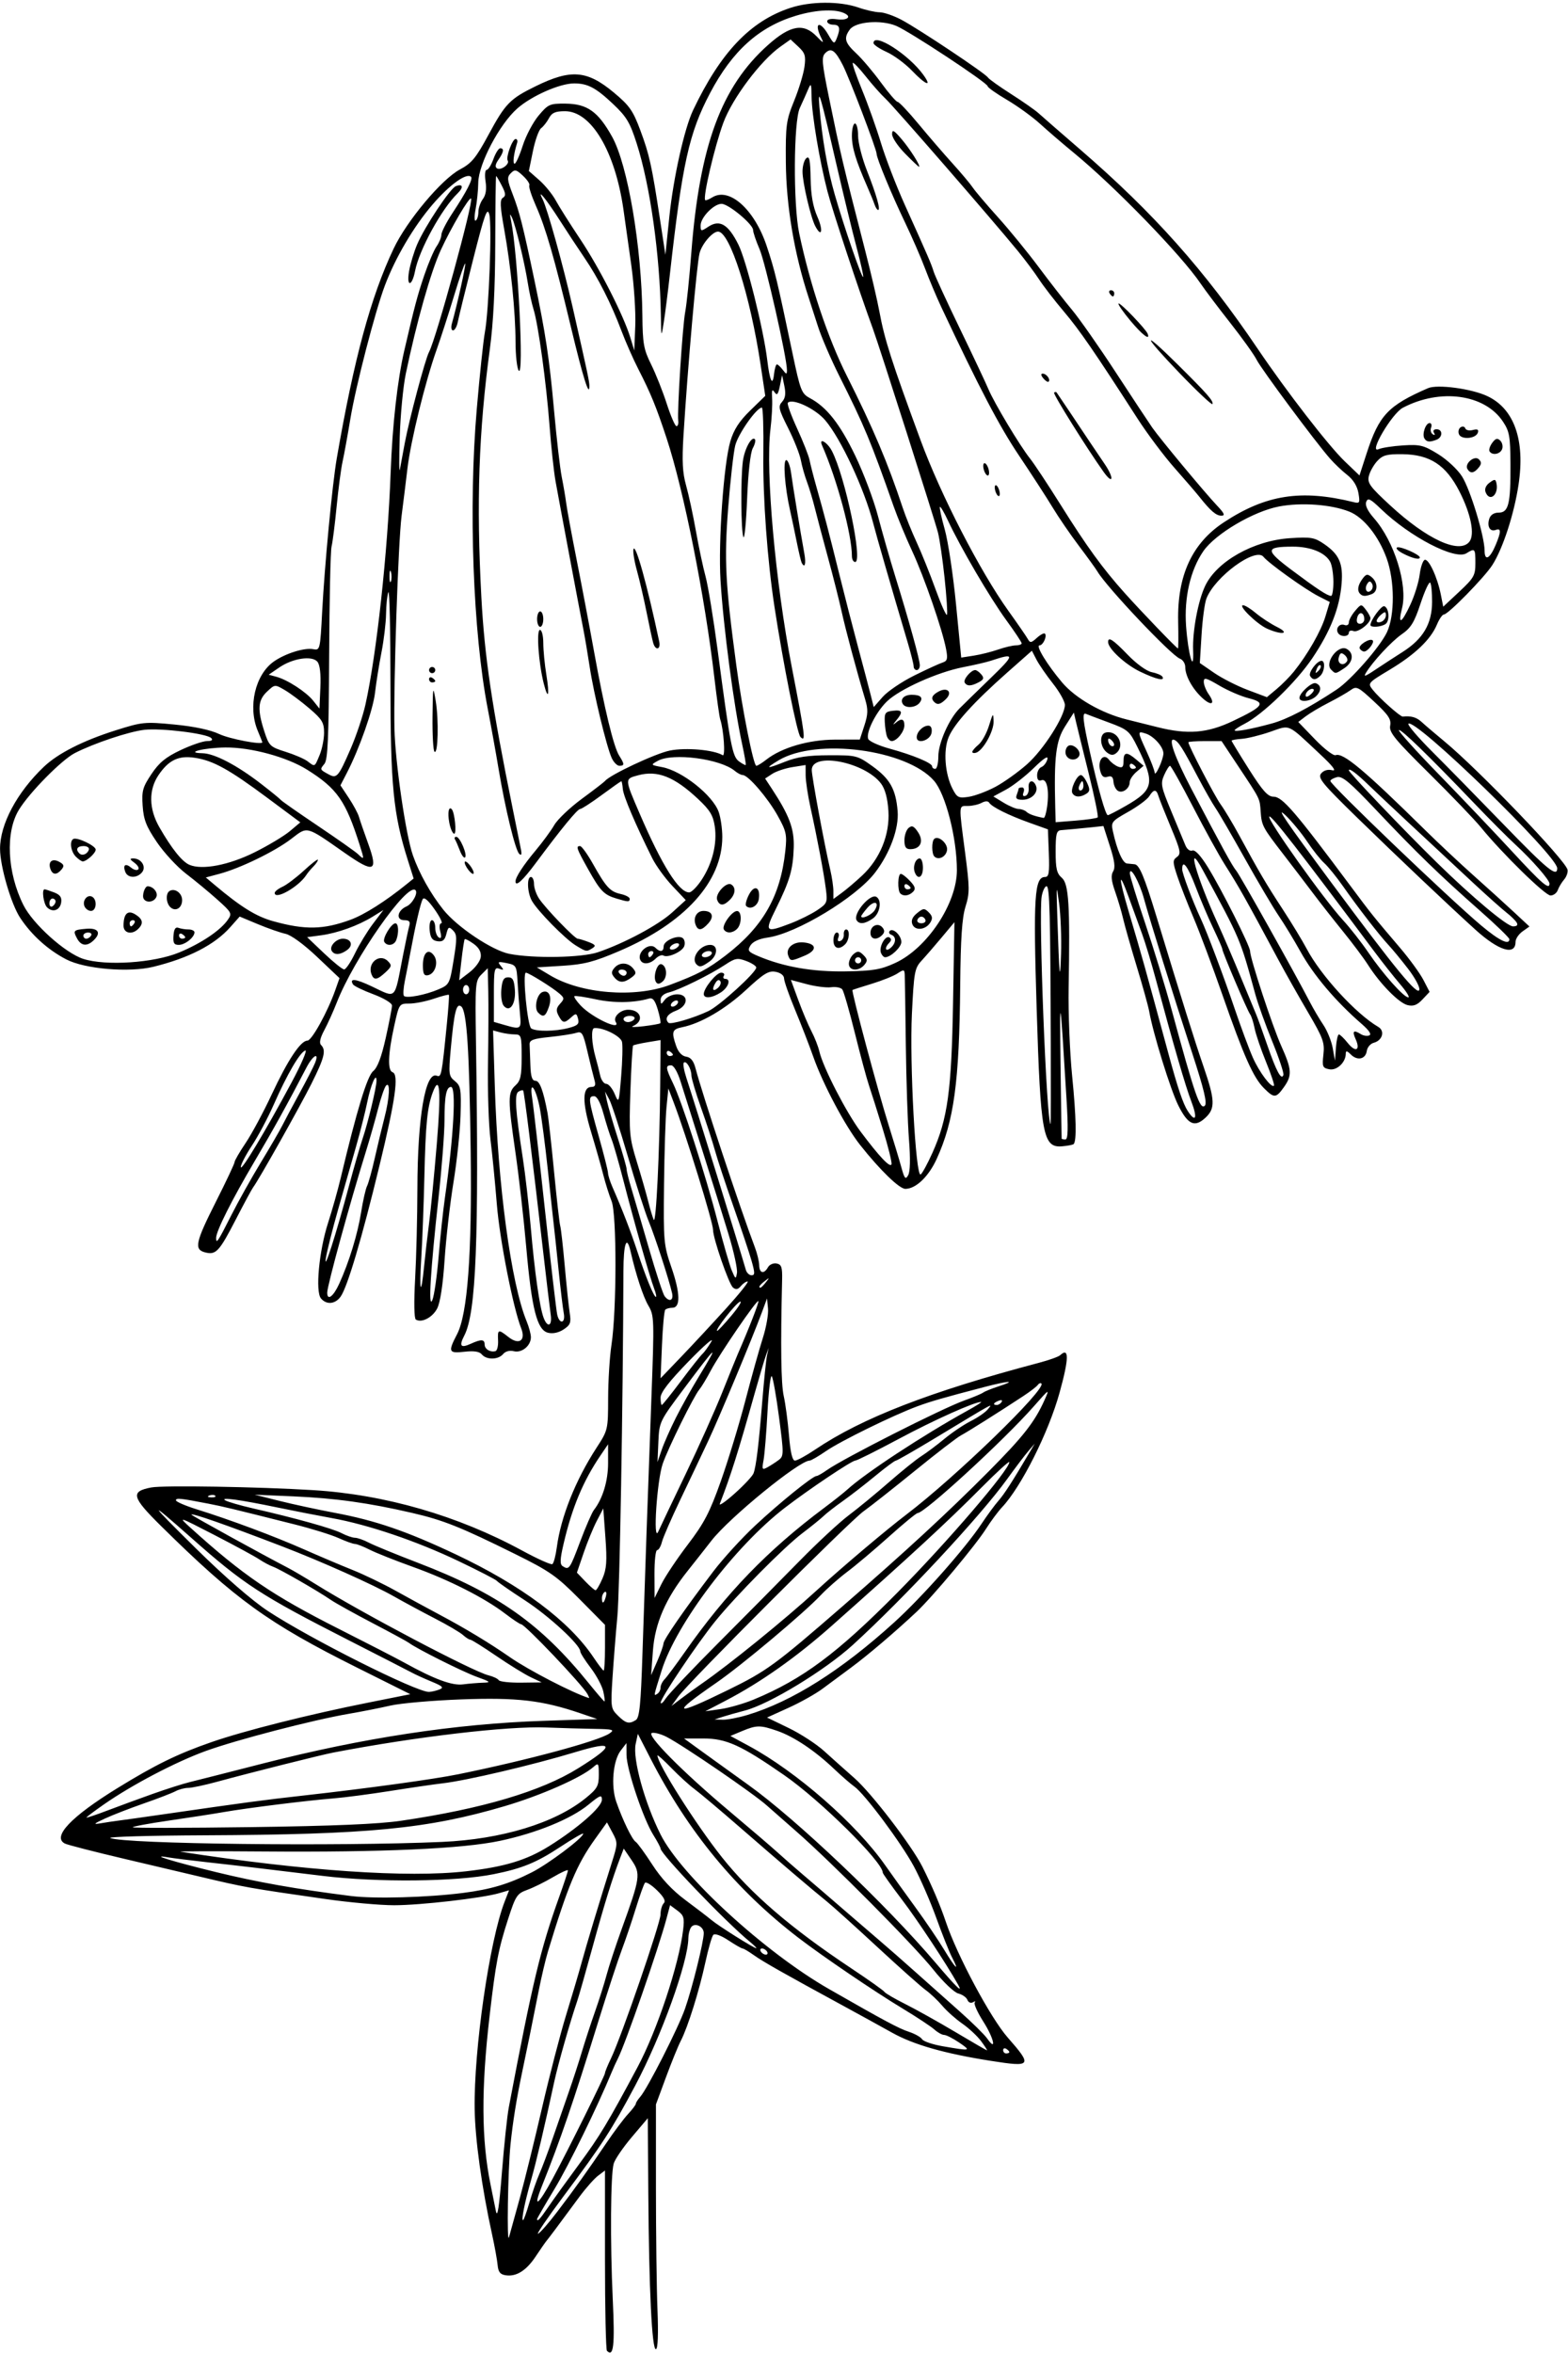
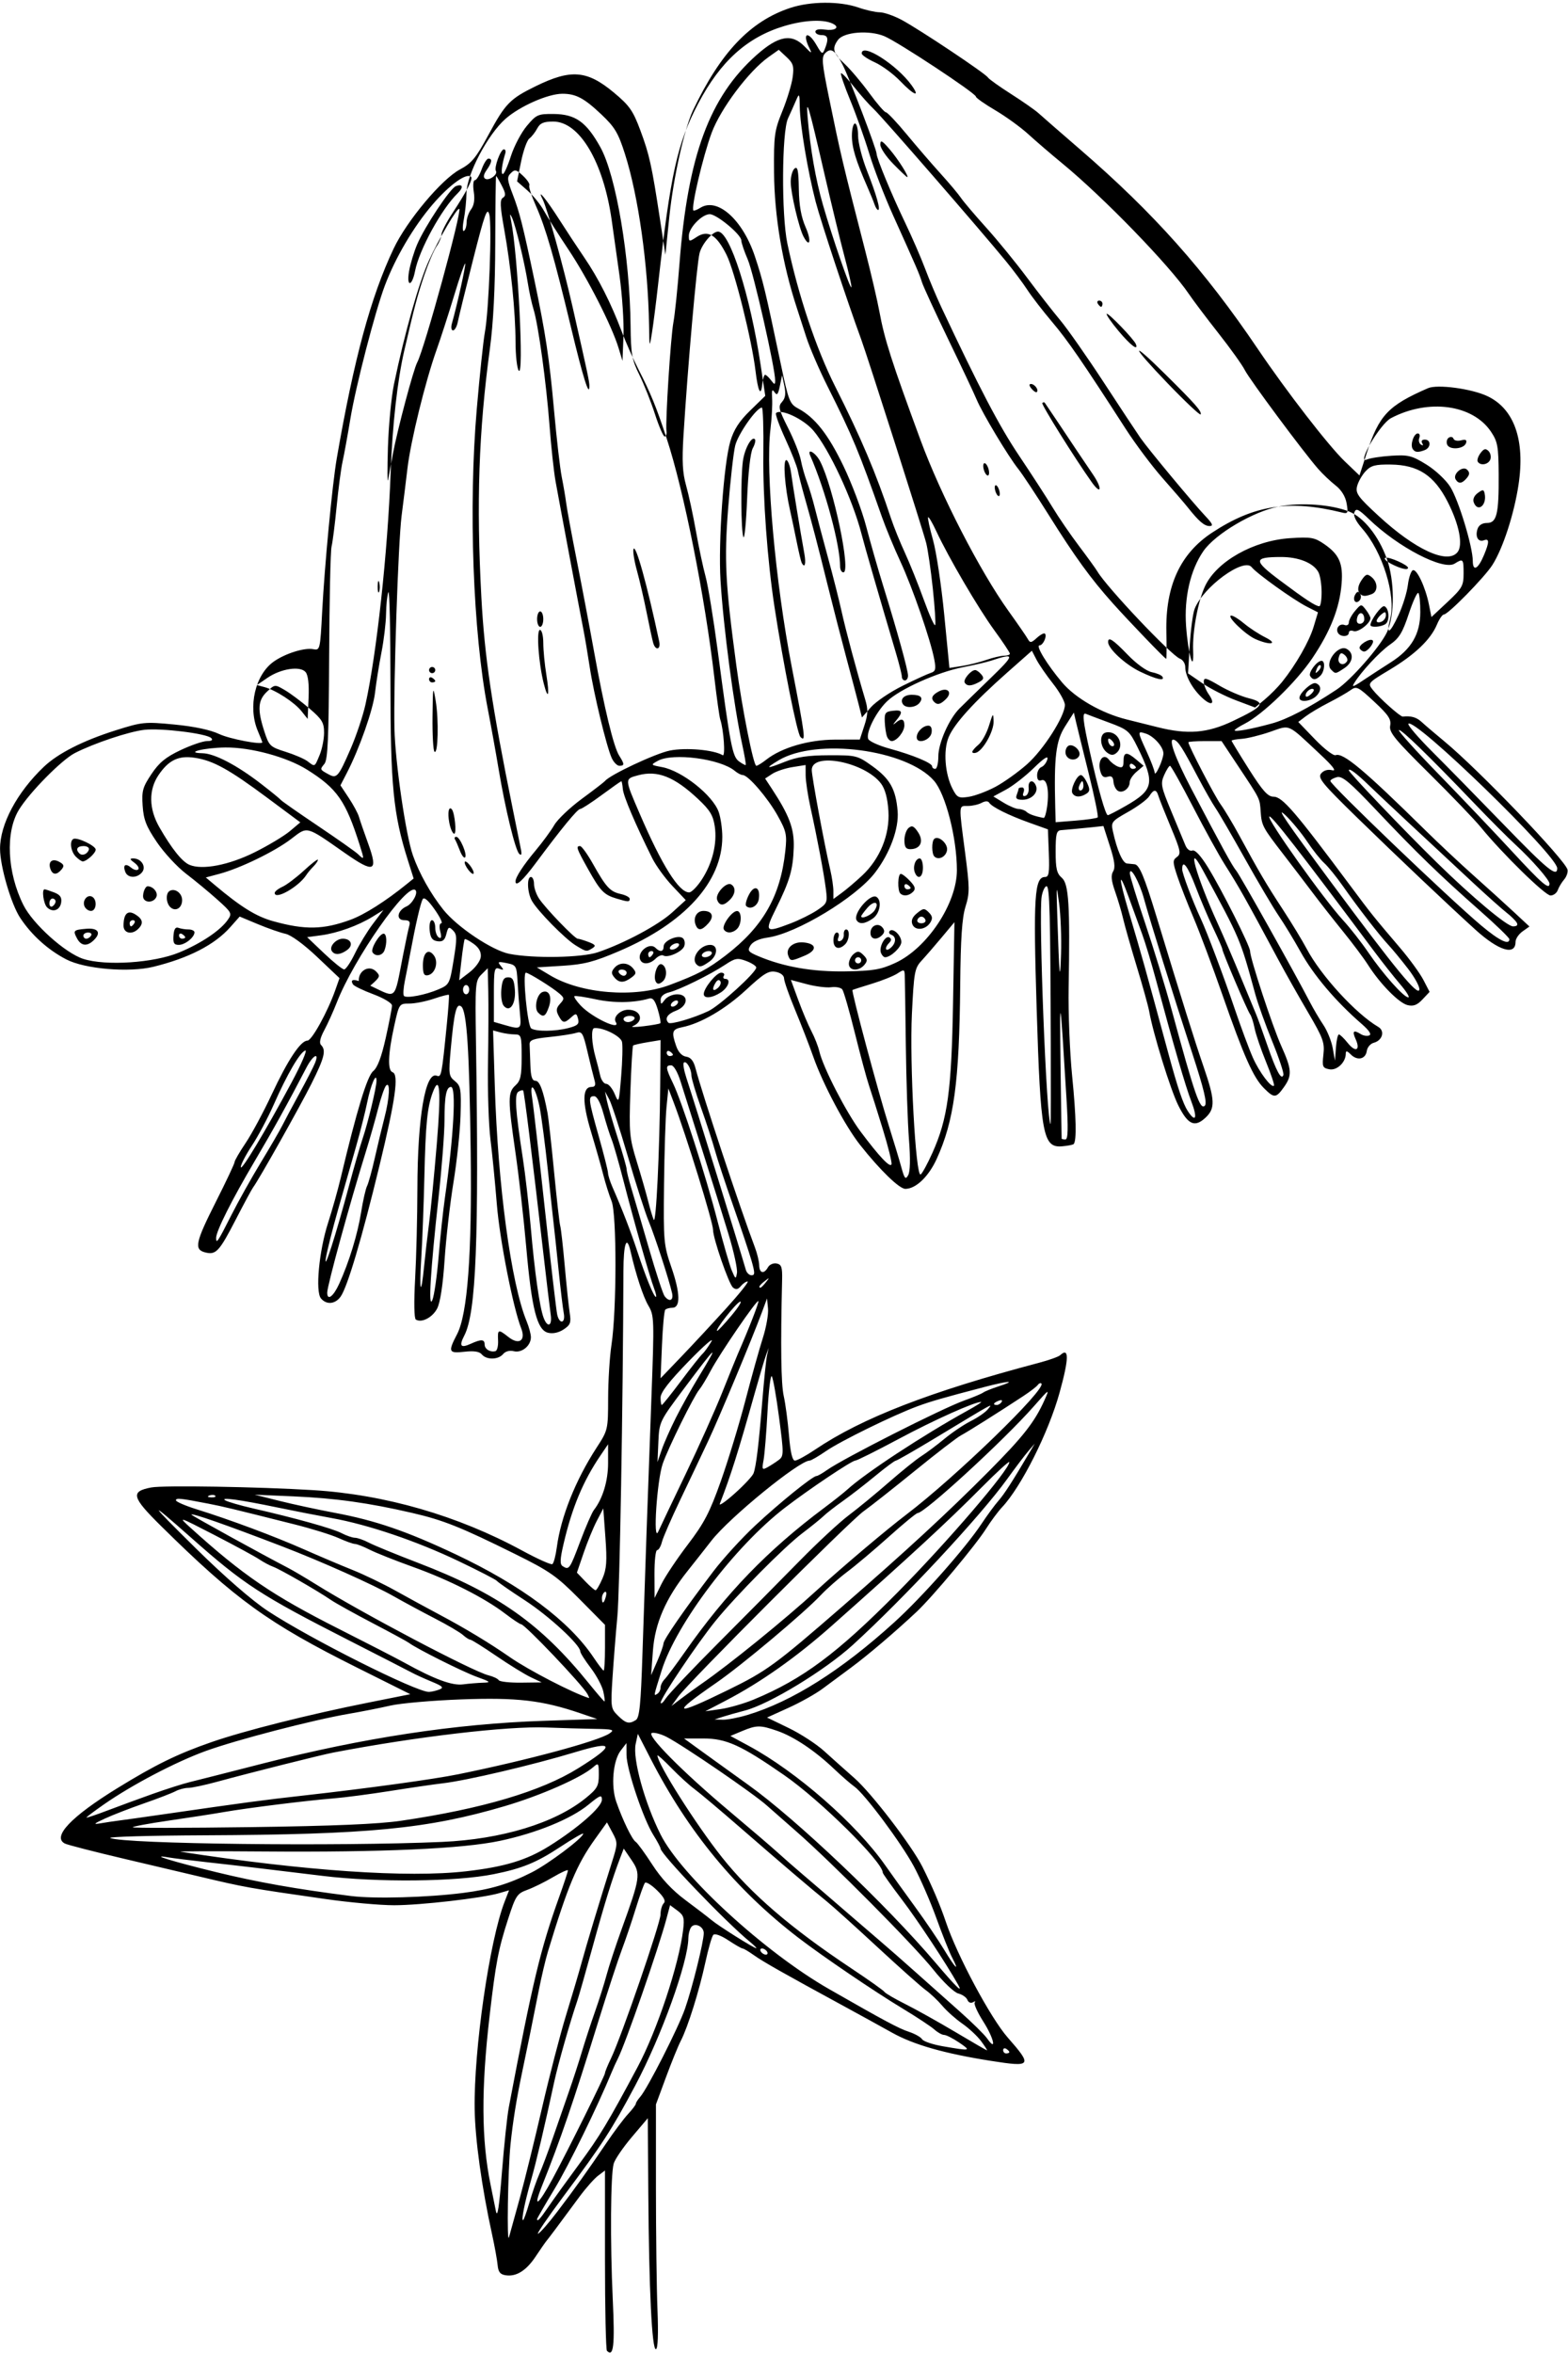
<svg xmlns="http://www.w3.org/2000/svg" version="1.1" viewBox="0 0 476.25 714.38">
-   <path d="m184.35 713.72c-0.33-0.33-0.6-12.783-0.6-27.675v-27.075l-2.109 1.591c-1.16 0.875-3.699 3.743-5.642 6.372-7.269 9.837-9.113 12.306-9.91 13.268-0.45 0.543-1.948 2.694-3.328 4.78-2.877 4.348-5.875 6.257-9.106 5.801-1.727-0.244-2.311-0.971-2.516-3.13-0.147-1.547-0.899-5.698-1.671-9.224-3.152-14.396-5.158-28.825-5.3-38.12-0.275-18.013 4.517-51.149 9.108-62.97l1.335-3.439-3.009 0.871c-5.256 1.522-23.915 3.664-31.91 3.664-4.242 0-13.607-0.846-20.811-1.879-23.637-3.391-24.332-3.515-38.412-6.858-3.094-0.735-13.219-3.121-22.5-5.303-9.281-2.182-17.508-4.295-18.281-4.697-3.915-2.034 1.887-8.149 15.938-16.798 11.594-7.137 18.27-10.402 28.594-13.987 9.922-3.445 29.506-8.38 47.545-11.979l12.858-2.566-16.139-8.057c-26.981-13.47-36.899-20.63-59.565-43.005-8.931-8.815-9.359-10.504-2.972-11.71 3.66-0.691 32.527-0.213 49.211 0.815 21.811 1.344 43.906 7.734 63.439 18.347 4.632 2.517 8.756 4.369 9.165 4.116s1.022-2.562 1.363-5.132c1.224-9.23 5.682-20.379 12.092-30.246 3.43-5.279 3.473-5.465 3.491-15 0.01-5.31 0.468-12.608 1.018-16.217 1.597-10.485 1.62-39.657 0.034-43.594-0.727-1.805-1.859-5.391-2.515-7.969-0.656-2.578-2.349-8.525-3.762-13.215-2.688-8.922-2.628-13.503 0.177-13.503 1.107 0 1.34-0.55 0.893-2.109-0.333-1.16-1.279-4.992-2.104-8.516-1.364-5.83-1.678-6.35-3.489-5.78-1.095 0.344-4.732 0.907-8.084 1.25-4.986 0.511-6.08 0.922-6.016 2.265 0.043 0.902 0.148 3.75 0.234 6.328 0.114 3.415 0.528 4.688 1.526 4.688 1.292 0 2.39 2.925 3.693 9.844 0.291 1.547 1.181 9.562 1.978 17.812 0.796 8.25 1.635 15.633 1.865 16.406 0.229 0.773 0.85 6.258 1.379 12.188s1.206 12.333 1.503 14.229c0.467 2.974 0.21 3.664-1.867 5.025-1.508 0.988-3.274 1.36-4.725 0.996-3.332-0.836-4.959-7.234-6.611-25.984-0.755-8.568-2.221-21.435-3.258-28.594-2.364-16.311-2.365-18.389-0.015-20.516 1.551-1.403 1.875-2.888 1.875-8.583 0-6.512-0.115-6.887-2.109-6.899-1.16-7e-3 -3.112-0.281-4.338-0.609l-2.229-0.597 0.519 16.781c0.94 30.363 4.956 60.074 9.667 71.505 0.717 1.739 1.303 3.924 1.303 4.855 0 2.591-2.763 4.856-5.184 4.248-1.273-0.319-2.559 0.023-3.261 0.87-1.454 1.752-5.043 1.812-6.458 0.108-0.739-0.891-2.368-1.143-5.271-0.816-4.844 0.546-5.054 0.049-2.25-5.331 3.177-6.096 4.537-24.306 4.135-55.376-0.398-30.77-1.172-42.707-2.859-44.107-1.471-1.221-2.162 1.571-3.196 12.921-0.692 7.59-0.613 8.205 1.245 9.71 1.802 1.459 1.961 2.41 1.731 10.37-0.139 4.82-1.111 14.024-2.16 20.454-1.049 6.43-2.261 17.025-2.693 23.544-0.497 7.49-1.323 12.891-2.245 14.674-1.419 2.744-4.718 4.458-6.482 3.367-0.521-0.322-0.608-5.311-0.216-12.377 0.361-6.51 0.67-18.798 0.687-27.306 0.043-21.796 2.419-35.678 5.88-34.35 1.402 0.538 1.505 0.012 3.08-15.807 0.462-4.641 0.737-8.573 0.611-8.739-0.126-0.166-2.182 0.361-4.57 1.172-2.387 0.81-5.737 1.474-7.444 1.474-3.101 0-3.105 6e-3 -4.655 7.058-1.822 8.291-1.985 13.266-0.453 13.777 1.971 0.657 0.909 8.252-3.97 28.384-5.346 22.063-9.708 36.773-11.784 39.736-1.629 2.325-4.312 2.574-5.988 0.555-1.744-2.101-0.578-14.434 2.168-22.947 1.247-3.867 2.971-9.984 3.83-13.594 4.91-20.627 8.064-30.999 9.872-32.463 1.304-1.056 2.511-4.249 3.81-10.078 1.045-4.693 1.901-9.118 1.901-9.834 0-0.733-2.467-2.224-5.645-3.413-3.105-1.161-5.889-2.506-6.188-2.989-1.205-1.95 0.728-1.758 5.621 0.556 7.725 3.655 6.845 4.511 9.535-9.279 0.805-4.125 1.68-8.238 1.946-9.141 0.353-1.202-0.055-1.641-1.525-1.641-2.629 0-2.168-2.939 0.656-4.182 1.773-0.78 3.592-4.075 2.727-4.94-2.437-2.437-18.696 20.774-23.898 34.116-1.038 2.661-2.746 6.442-3.797 8.402-1.258 2.346-1.594 3.88-0.984 4.49 1.598 1.598 1.041 3.853-2.885 11.699-3.514 7.021-16.073 29.34-17.729 31.508-0.394 0.516-2.728 4.837-5.186 9.602-5.115 9.915-6.102 10.989-9.355 10.172-3.482-0.874-3.033-2.999 3.269-15.48 3.094-6.127 5.625-11.504 5.625-11.948 0-0.445 1.518-3.062 3.373-5.817s5.422-9.397 7.927-14.761c4.882-10.454 8.765-16.299 10.829-16.299 1.312 0 6.121-8.711 8.444-15.295l1.297-3.676-6.779-6.426c-4.035-3.825-7.924-6.67-9.607-7.028-1.555-0.331-5.328-1.646-8.384-2.921l-5.556-2.318-2.881 3.247c-4.716 5.315-12.605 9.374-23.326 12-7.4 1.813-20.805 0.681-26.43-2.232-5.564-2.881-10.539-7.359-14.022-12.622-2.755-4.163-6.092-15.576-6.118-20.922-0.036-7.463 5.13-17.157 13.283-24.924 4.295-4.092 11.889-7.948 21.846-11.093 8.077-2.551 8.817-2.624 17.833-1.757 6.027 0.58 10.915 1.619 13.605 2.891 3.16 1.495 13.104 3.387 13.104 2.493 0-0.07-0.633-1.641-1.406-3.492-3.047-7.293-0.774-17.048 4.901-21.029 3.457-2.425 9.26-4.248 11.91-3.742 2.11 0.403 2.147 0.248 2.76-11.388 0.747-14.191 3.082-38.711 4.426-46.485 5.241-30.304 10.344-49.125 17.287-63.75 4.014-8.455 14.568-21.051 20.115-24.006 3.583-1.909 4.881-3.484 8.696-10.55 5.113-9.472 6.489-10.889 14.28-14.713 10.744-5.274 15.631-4.886 23.771 1.888 4.744 3.948 5.829 5.49 8.047 11.441 2.773 7.44 3.47 10.59 5.98 27.034l1.646 10.781 1.209-11.656c1.216-11.72 4.559-26.682 7.202-32.233 8.355-17.548 17.366-27.029 29.506-31.048 6.167-2.042 15.049-2.09 20.725-0.114 2.257 0.786 5.162 1.435 6.455 1.443 1.293 0.007 4.289 1.045 6.657 2.306 5.312 2.828 25.443 16.254 26.195 17.471 0.302 0.488 3.473 2.753 7.048 5.033 3.575 2.28 7.338 4.911 8.362 5.847 1.024 0.936 6.72 5.896 12.656 11.023 22.268 19.23 37.781 36.644 53.919 60.522 8.75 12.948 21.508 29.434 26.419 34.139l4.458 4.272 2.172-6.689c3.767-11.602 6.515-14.521 18.646-19.805 2.842-1.238 13.165 0.139 17.994 2.4 8.184 3.832 11.544 13.343 9.502 26.898-1.346 8.933-4.745 19.365-7.943 24.381-2.384 3.739-13.447 15.03-14.726 15.03-0.459 0-1.413 1.381-2.118 3.07-1.892 4.527-6.668 9.093-14.314 13.683-6.73 4.04-6.772 4.091-5.156 6.142 1.941 2.464 8.347 8.176 9.081 8.098 2.539-0.269 4.187 0.199 5.731 1.628 1 0.925 4.138 3.601 6.974 5.945 10.392 8.591 36.696 35.994 37.348 38.909 0.174 0.778-0.289 2.122-1.029 2.986-0.74 0.864-1.608 2.309-1.928 3.212-0.32 0.902-1.314 1.641-2.209 1.641-1.636 0-14.659-12.744-21.114-20.662-1.905-2.337-8.993-9.718-15.75-16.403-10.485-10.372-12.22-12.498-11.834-14.498 0.369-1.912-0.52-3.249-4.825-7.258-4.929-4.59-5.404-4.822-7.202-3.525-1.059 0.764-4.034 2.468-6.613 3.787-2.578 1.319-5.72 3.18-6.982 4.137l-2.294 1.74 5.075 5.27c2.791 2.898 5.617 5.062 6.28 4.807 2.251-0.864 8.715 4.55 27.361 22.917 3.926 3.867 10.509 10.034 14.63 13.704 4.121 3.67 9.602 8.636 12.18 11.036l4.688 4.364-2.109 1.5c-1.16 0.825-2.109 2.247-2.109 3.16 0 4.278-5.1 2.734-12.188-3.691-8.308-7.531-23.906-22.307-35.906-34.014-10.703-10.441-12.054-12.096-10.955-13.42 0.783-0.944 2.039-1.313 3.348-0.984 1.439 0.361 0.288-1.164-3.68-4.875-10.179-9.52-8.875-8.939-15.185-6.768-3.028 1.042-6.894 1.992-8.592 2.113-1.698 0.12-3.088 0.374-3.089 0.565-9.4e-4 0.19 2.373 4.093 5.276 8.672 4.153 6.551 5.74 8.326 7.444 8.326 2.698 0 6.479 4.386 23.569 27.337 6.157 8.269 6.746 9.003 14.92 18.601 2.854 3.352 6.031 7.721 7.059 9.709l1.869 3.615-2.154 2.293c-1.607 1.71-2.756 2.15-4.523 1.728-2.623-0.626-8.317-6.408-12.004-12.189-1.315-2.062-4.748-6.653-7.628-10.202-2.88-3.549-7.017-8.822-9.193-11.719-2.176-2.897-6.184-8.151-8.906-11.676-6.317-8.179-6.594-8.699-6.897-12.956-0.292-4.096-0.037-3.579-6.742-13.681l-5.133-7.734h-5.042c-2.773 0-5.042 0.162-5.042 0.36 0 0.992 8.027 16.417 9.814 18.859 1.132 1.547 3.661 5.766 5.619 9.375 6.056 11.161 8.163 14.741 13.24 22.5 2.699 4.125 5.972 9.513 7.273 11.974 4.289 8.112 14.949 19.736 21.746 23.711 2.09 1.223 1.251 4.121-1.394 4.812-1 0.261-1.947 1.377-2.105 2.479-0.36 2.516-2.862 3.064-4.861 1.066-1.149-1.149-1.52-1.212-1.52-0.255 0 2.641-2.686 5.196-4.998 4.754-2.056-0.393-2.212-0.785-1.795-4.487 0.408-3.623-0.091-4.989-4.68-12.805-2.825-4.812-6.835-11.913-8.91-15.78-10.173-18.959-11.967-22.148-16.349-29.062-1.797-2.836-6.159-10.746-9.691-17.578-3.533-6.832-6.664-12.422-6.959-12.422-0.294 0-1.097 1.268-1.783 2.819-1.146 2.589-0.969 3.487 2.173 11.016 1.881 4.508 3.804 9.138 4.272 10.288 0.492 1.209 1.389 1.884 2.128 1.601 0.815-0.313 2.538 1.553 4.762 5.156 4.203 6.809 12.768 23.851 12.768 25.403 0 2.177 6.771 22.759 9.457 28.743 3.246 7.234 3.355 8.965 0.792 12.564-2.378 3.339-2.958 3.366-6.047 0.277-3.234-3.234-6.099-9.675-12.641-28.417-2.984-8.549-6.926-19.064-8.76-23.366-1.834-4.302-4.045-9.962-4.913-12.576-1.431-4.31-1.442-4.854-0.107-5.83 1.307-0.956 1.103-1.959-1.835-8.986-1.819-4.351-3.528-8.648-3.798-9.551-0.631-2.105-1.425-2.076-2.786 0.103-0.599 0.959-3.472 3.088-6.384 4.732-5.074 2.864-5.268 3.112-4.643 5.957 1.251 5.695 2.962 9.599 4.262 9.725 0.72 0.07 1.769 0.175 2.331 0.234 1.433 0.152 2.92 3.693 6.543 15.577 8.023 26.32 11.731 38.136 14.396 45.879 3.484 10.123 3.587 12.665 0.623 15.449-3.3 3.1-5.356 2.19-8.289-3.671-2.364-4.724-7.667-21.848-8.854-28.594-0.272-1.547-1.971-7.664-3.775-13.594-1.804-5.93-3.666-12.469-4.138-14.531-0.472-2.062-1.57-5.772-2.439-8.244-1.154-3.281-1.317-4.926-0.601-6.094 0.724-1.181 0.467-3.194-0.982-7.693l-1.962-6.094-3.271 0.352c-1.799 0.193-4.326 0.444-5.615 0.556-1.289 0.113-3.082 0.271-3.984 0.351-1.387 0.124-1.641 1.13-1.641 6.501 0 5.194 0.342 6.647 1.875 7.96 2.116 1.812 2.512 8.221 2.069 33.499-0.131 7.477 0.351 19.5 1.072 26.719 1.234 12.365 1.395 19.683 0.455 20.623-0.227 0.227-1.809 0.532-3.514 0.677-5.811 0.493-6.541-3.461-7.727-41.822-1.05-33.972-0.666-39.946 2.566-39.946 1.154 0 1.359-1.302 1.134-7.227l-0.274-7.227-5.625-2.014c-6.388-2.287-11.424-4.798-12.226-6.094-0.336-0.543-1.217-0.52-2.301 0.059-0.966 0.517-2.839 0.94-4.162 0.94-2.849 0-2.802-0.785-0.85 14.122 1.404 10.723 1.417 12.321 0.128 16.455-1.052 3.375-1.474 9.632-1.605 23.798-0.272 29.421-1.88 41.284-7.159 52.815-2.457 5.367-6.331 9.06-9.505 9.06-1.833 0-7.695-5.687-13.747-13.337-4.497-5.684-11.254-18.39-14.164-26.633-1.25-3.54-3.765-10.023-5.59-14.405-1.825-4.383-3.325-8.658-3.334-9.5-9e-3 -0.914-1.039-1.727-2.554-2.017-2.129-0.407-3.579 0.478-8.989 5.487-6.319 5.851-13.765 10.198-19.395 11.324-3.087 0.618-3.336 1.405-1.817 5.76 0.637 1.827 1.75 3.004 3.016 3.187 1.402 0.203 2.262 1.278 2.857 3.571 1.994 7.684 13.609 42.692 18.04 54.375 0.685 1.805 1.263 4.231 1.286 5.391 0.048 2.454 1.451 2.773 2.664 0.607 0.462-0.826 1.644-1.345 2.625-1.152 1.487 0.292 1.765 1.126 1.67 5.018-0.488 19.952-0.326 31.549 0.489 35.188 0.526 2.347 1.245 7.725 1.597 11.952 0.434 5.201 1.021 7.684 1.818 7.684 0.647 0 3.434-1.523 6.193-3.384 14.168-9.557 34.793-17.55 67.829-26.286 3.094-0.818 6.026-1.86 6.516-2.315 2.765-2.569 2.714 0.951-0.166 11.36-3.341 12.073-11.606 28.541-17.443 34.754-1.245 1.326-3.444 4.279-4.885 6.562-3.182 5.042-16.3 20.721-21.123 25.246-6.449 6.052-14.956 13.287-19.885 16.913-2.688 1.978-6.582 4.86-8.652 6.407-2.07 1.546-6.711 4.148-10.312 5.782l-6.548 2.97 6.562 3.174c3.609 1.746 8.461 4.9 10.781 7.009 2.32 2.109 6.46 5.804 9.199 8.212 5.202 4.572 17.361 20.418 20.622 26.877 2.901 5.746 5.445 11.718 7.143 16.772 3.43 10.21 13.57 29.156 18.775 35.084 7.604 8.659 7.31 9.063-5.162 7.093-14.08-2.225-23.393-4.882-29.952-8.548-3.352-1.873-10.102-5.586-15-8.25-18.131-9.863-24.169-13.283-26.96-15.271-1.573-1.12-3.121-2.037-3.439-2.037s-2.274-1.122-4.346-2.493c-2.205-1.459-4.094-2.14-4.555-1.641-0.433 0.469-1.516 4.228-2.407 8.353-1.87 8.657-5.316 19.662-7.449 23.787-0.811 1.568-2.844 6.56-4.518 11.094l-3.044 8.244v25.312c0 13.922 0.211 30.586 0.469 37.031 0.297 7.422 0.125 11.809-0.469 11.965-1.214 0.318-2.116-18.111-2.317-47.371l-0.157-22.75-4.857 5.731c-2.671 3.152-5.148 6.787-5.504 8.077-0.948 3.437-1.086 23.849-0.278 41.169 0.657 14.078 0.254 17.665-1.757 15.654zm-26.38-46.693c1.417-5.156 4.414-17.334 6.66-27.062 2.247-9.728 5.529-22.384 7.296-28.125 1.766-5.741 3.903-12.969 4.748-16.063 1.497-5.481 5.377-18.319 9.16-30.316 1.813-5.748 1.819-6.042 0.195-9.058l-1.679-3.117-3.653 5.101c-5.516 7.703-8.199 14.114-14.274 34.109-0.705 2.32-1.952 7.594-2.771 11.719-2.336 11.768-3.25 16.26-5.149 25.312-1.653 7.88-2.776 14.893-3.452 21.562-0.793 7.827-1.161 30.624-0.454 28.125 0.438-1.547 1.955-7.031 3.372-12.188zm11.249 4.513c5.455-7.168 9.213-12.425 15.008-20.996 2.295-3.394 5.236-7.318 6.535-8.72 1.3-1.402 2.363-2.811 2.363-3.13s0.589-1.247 1.309-2.061c2.217-2.506 11.546-20.847 13.628-26.793 2.209-6.309 5.688-20.34 5.688-22.942 0-2.1-2.852-3.343-3.895-1.699-0.42 0.662-0.77 2.085-0.778 3.163-0.054 7.33-8.172 29.85-16.192 44.916-7.122 13.379-9.966 17.766-21.691 33.464-4.889 6.546-8.388 11.689-7.776 11.43 0.613-0.259 3.223-3.243 5.801-6.631zm-14.688-31.7c7.254-38.199 9.589-47.957 15.265-63.797 1.487-4.151 2.704-7.831 2.704-8.179 0-0.347-2.038 0.57-4.528 2.038-2.49 1.468-6.023 3.211-7.851 3.871-3.072 1.111-3.508 1.775-5.778 8.79-2.989 9.238-3.774 13.35-5.656 29.62-2.562 22.152-2.469 37.493 0.31 51.094 0.527 2.578 1.251 6.164 1.61 7.969 0.466 2.344 0.993-1.005 1.843-11.719 0.655-8.25 1.591-17.109 2.081-19.688zm6.274 28.828c0.86-2.965 2.219-6.867 3.02-8.672 0.801-1.805 2.622-6.656 4.045-10.781 1.424-4.125 3.622-10.453 4.884-14.062 1.263-3.609 3.049-9.094 3.97-12.188 0.921-3.094 2.714-8.578 3.984-12.188 1.27-3.609 2.869-8.672 3.553-11.25 0.684-2.578 2.761-8.88 4.615-14.005 5.607-15.493 5.771-16.639 2.97-20.761l-2.396-3.526-1.05 2.74c-2.433 6.348-4.765 13.87-8.407 27.115-2.127 7.734-4.229 15.117-4.67 16.406-2.152 6.277-5.839 19.231-6.983 24.535-2.993 13.875-5.412 24.136-7.035 29.84-1.939 6.814-3.016 12.188-2.443 12.188 0.208 0 1.082-2.426 1.942-5.391zm5.708 1.406c1.488-2.191 5.714-8.06 9.391-13.042 6.241-8.456 8.711-12.554 17.703-29.38 5.957-11.145 12.602-31.123 13.877-41.719 0.442-3.675 0.219-4.432-1.73-5.873l-2.237-1.654-1.058 3.998c-2.369 8.957-12.509 38.142-14.804 42.609-0.481 0.936-1.309 2.756-1.84 4.045-4.348 10.554-13.022 28.267-17.389 35.51-2.916 4.835-5.301 8.949-5.301 9.141 0 0.98 0.935-0.022 3.388-3.635zm1.368-8.672c4.633-8.552 15.869-31.204 15.869-31.993 0-0.383 0.828-2.412 1.84-4.508 3.107-6.436 15.035-41.071 15.035-43.657 0-1.34 0.439-2.875 0.976-3.412 0.676-0.676 0.045-1.887-2.058-3.942-1.669-1.631-3.31-2.648-3.648-2.258-0.338 0.389-1.587 3.872-2.776 7.739s-3.117 9.562-4.284 12.656-4.282 12.586-6.923 21.094c-7.96 25.644-11.575 36.204-17.328 50.606-2.824 7.072-1.157 5.895 3.297-2.325zm138.68-38.382c0-0.227-0.422-0.674-0.938-0.993-0.516-0.319-0.938-0.133-0.938 0.413 0 0.546 0.422 0.993 0.938 0.993 0.516 0 0.938-0.186 0.938-0.413zm-15.201-2.868c-1.897-1.289-3.966-2.344-4.597-2.344s-1.962-0.737-2.957-1.637c-0.995-0.901-5.305-3.748-9.578-6.328-8.756-5.287-24.439-15.931-31.775-21.566-18.943-14.55-33.413-32.086-44.868-54.375l-3.854-7.5-0.665 3.101c-0.956 4.46 2.728 17.818 7.573 27.459 6.266 12.469 31.643 35.751 51.108 46.891 17.058 9.761 21.217 11.986 24.334 13.015 1.803 0.595 3.597 1.609 3.988 2.254 0.391 0.645 3.242 1.607 6.335 2.137 8.492 1.457 8.669 1.417 4.955-1.107zm6.624-0.458c-1.139-1.541-3.709-3.937-5.71-5.324-2.002-1.387-4.729-3.818-6.061-5.402-1.332-1.584-3.591-3.723-5.021-4.755-1.429-1.031-8.065-6.938-14.747-13.125-6.681-6.188-13.572-12.398-15.312-13.801-4.622-3.726-13.852-11.593-26.417-22.517-6.086-5.291-12.299-10.521-13.807-11.622-1.508-1.101-4.65-3.965-6.982-6.364-2.332-2.399-4.24-4.118-4.24-3.82 0 2.517 11.691 20.966 19.568 30.878 8.873 11.166 21.004 21.585 39.276 33.731 5.293 3.519 9.837 6.742 10.097 7.163 0.26 0.421 3.101 2.08 6.313 3.687s10.057 5.431 15.21 8.496c5.153 3.066 9.49 5.574 9.637 5.574 0.147 0-0.664-1.261-1.803-2.802zm0.7-5.899c-1.807-2.825-2.988-5.465-2.626-5.868 0.363-0.403 0.129-0.427-0.519-0.053-0.678 0.39-1.404 0.091-1.708-0.703-0.291-0.76-1.54-1.635-2.774-1.944-1.258-0.316-4.586-3.498-7.577-7.247-5.929-7.431-30.922-32.621-41.688-42.018-3.822-3.336-7.793-6.827-8.825-7.759-3.991-3.604-25.286-18.183-30.492-20.875-1.603-0.829-3.596-1.376-4.429-1.216-2.059 0.397 9.16 11.732 23.671 23.916 6.188 5.195 12.727 10.793 14.531 12.438s5.357 4.752 7.894 6.902c2.537 2.15 8.022 6.862 12.188 10.472 4.166 3.609 9.262 7.996 11.324 9.748s6.703 5.822 10.312 9.046c3.609 3.223 9.667 8.617 13.461 11.985 3.794 3.368 7.564 7.076 8.379 8.239 3.025 4.319 2.041-0.115-1.124-5.062zm-7.668-11.221c-3.52-6.283-12.269-19.535-17.014-25.773-3.233-4.249-5.877-7.958-5.877-8.241 0-3.277-18.923-21.987-30-29.662-13.138-9.103-17.532-11.09-24.525-11.09h-5.838l6.798 4.922c3.739 2.707 9.452 6.82 12.695 9.141 14.647 10.477 41.886 36.349 57.001 54.141 6.139 7.226 8.317 9.34 6.761 6.562zm-1.853-8.309c-0.83-1.605-2.976-6.984-4.769-11.953-1.793-4.969-4.851-11.996-6.797-15.615-3.86-7.182-14.989-22.112-18.113-24.3-1.076-0.754-3.896-3.211-6.268-5.461-5.734-5.441-12.067-9.675-17.084-11.422-5.177-1.803-6.333-1.799-10.719 0.034l-3.565 1.49 5.56 3.002c14.516 7.838 32.585 23.633 41.418 36.206 1.992 2.836 6.13 8.595 9.195 12.798 3.065 4.203 6.997 10.004 8.739 12.891 3.424 5.676 4.847 7.055 2.404 2.33zm-56.195-1.769c-0.319-0.516-1.001-0.938-1.517-0.938-0.516 0-0.677 0.422-0.358 0.938 0.319 0.516 1.001 0.938 1.517 0.938 0.516 0 0.677-0.422 0.358-0.938zm-5.156-2.921c-7.411-6.074-27.188-26.712-27.188-28.371 0-0.341-0.987-2.194-2.194-4.118-3.063-4.882-8.114-19.946-8.139-24.272l-0.021-3.6-1.751 2.278c-2.336 3.04-3.006 10.752-1.347 15.514 1.94 5.567 4.821 11.509 5.906 12.18 0.523 0.323 2.795 3.439 5.049 6.923 2.754 4.257 6.065 7.795 10.094 10.788 3.298 2.449 6.84 5.162 7.871 6.029 2.093 1.758 12.862 8.537 13.594 8.558 0.258 8e-3 -0.586-0.852-1.875-1.908zm-87.188-14.875c8.482-1.085 13.915-2.711 20.906-6.256 5.026-2.548 15.516-10.425 15.611-11.722 0.025-0.34-3.086 1.447-6.914 3.971-7.273 4.795-11.6 6.571-20.248 8.307-11.557 2.321-35.277 2.557-52.011 0.518-18.404-2.243-25.389-3.068-35.156-4.152-4.898-0.544-10.172-1.203-11.719-1.465-6.091-1.031 1.244 1.228 14.531 4.476 12.479 3.05 24.45 5.171 40.986 7.258 7.055 0.891 23.212 0.446 34.014-0.936zm0.938-6.573c11.743-1.351 18.404-3.373 25.272-7.673 8.764-5.486 15.978-11.821 15.978-14.031 0-1.636-0.5-1.456-4.072 1.471-5.312 4.353-15.755 8.622-26.866 10.984-11.356 2.413-35.756 3.513-71.719 3.233-14.953-0.117-26.344-0.082-25.312 0.078 37.743 5.836 68.997 7.976 86.719 5.937zm-7.315-8.916c18.182-0.807 34.295-5.716 43.643-13.297 3.511-2.847 3.984-3.687 3.984-7.064 0-3.576-0.11-3.736-1.641-2.385-3.649 3.219-15.956 8.647-26.953 11.887-23.414 6.899-41.215 8.627-91.193 8.851-16.64 0.075-29.508 0.446-28.594 0.826 4.383 1.82 69.24 2.58 100.75 1.181zm-12.373-6.432c24.629-3.628 42.511-8.932 53.767-15.947 11.34-7.068 11.052-8.496-0.979-4.856-12.804 3.873-33.015 8.619-40.216 9.443-2.532 0.29-9.666 1.331-15.853 2.312s-13.992 2.004-17.344 2.271c-7.964 0.634-26.158 2.901-33.281 4.146-3.094 0.541-10.582 1.702-16.641 2.579-6.059 0.878-11.016 1.795-11.016 2.038 0 0.244 16.137 0.223 35.859-0.047 25.18-0.344 38.791-0.921 45.703-1.939zm-85.781-0.049c1.547-0.194 7.453-1.025 13.125-1.845 25.624-3.706 30.787-4.397 43.125-5.776 19.167-2.141 39.368-4.919 46.875-6.446 21.108-4.294 42.539-10.08 45.912-12.397 1.641-1.127 1.113-1.282-4.688-1.378-3.595-0.059-10.123-0.248-14.505-0.419-11.849-0.463-39.543 2.793-64.688 7.607-3.707 0.71-25.116 6.087-35.371 8.884-3.727 1.017-7.657 1.849-8.733 1.849s-2.818 0.461-3.87 1.024c-1.053 0.563-5.349 2.219-9.548 3.679-4.199 1.46-9.532 3.53-11.852 4.599-3.415 1.574-3.683 1.852-1.406 1.458 1.547-0.268 4.078-0.646 5.625-0.84zm10.312-8.11c4.125-1.468 9.188-3.079 11.25-3.579 2.062-0.501 12.053-3.039 22.201-5.641 30.322-7.774 58.514-12.061 85.143-12.948l16.406-0.547-5.13-1.749c-11.55-3.939-19.26-4.839-36.12-4.217-8.766 0.323-18.469 1.169-21.562 1.879-3.094 0.711-8.789 1.834-12.656 2.497-10.915 1.871-34.265 7.944-43.523 11.319-9.118 3.325-22.281 10.226-30.773 16.133-2.965 2.062-5.391 3.881-5.391 4.041 0 0.16 2.848-0.792 6.328-2.115 3.481-1.323 9.703-3.607 13.828-5.074zm146.71-22.408c1.124-0.71 1.515-4.648 2.027-20.376 0.853-26.204 1.594-47.369 2.706-77.312 0.894-24.058 0.859-25.122-0.911-28.125-1.597-2.709-3.788-9.375-5.421-16.494-1.176-5.126-2.14-2.433-2.167 6.052-0.128 40.812-1.115 97.133-1.837 104.82-0.484 5.156-1.149 13.538-1.478 18.627-0.572 8.863-0.505 9.344 1.608 11.428 2.456 2.423 3.433 2.669 5.473 1.38zm33.89-1.54c13.561-4.075 28.568-13.546 44.684-28.201 8.485-7.715 21.493-22.399 26.417-29.819 1.711-2.578 4.035-5.742 5.165-7.031 1.791-2.044 4.178-5.759 9.633-15l1.384-2.344-2.003 2.344c-1.102 1.289-3.977 5.086-6.39 8.438-8.04 11.169-31.366 36.221-46.876 50.346-8.507 7.748-25.381 18.002-32.785 19.923-2.482 0.644-5.567 1.517-6.856 1.939l-2.344 0.768 2.47 0.074c1.359 0.041 4.734-0.606 7.5-1.437zm-5.963-7.545c11.838-5.797 14.327-7.614 34.898-25.485 19.285-16.753 31.935-28.426 44.355-40.927 10.481-10.549 13.944-14.964 16.917-21.562 1.655-3.674 1.589-3.636-3.269 1.875-9.034 10.248-33.091 32.334-35.236 32.349-0.405 3e-3 -4.322 3.222-8.705 7.153-4.383 3.932-10.078 8.734-12.656 10.672-2.578 1.938-6.164 5.091-7.969 7.007-5.212 5.532-24.045 21.333-31.856 26.726-13.985 9.656-12.988 10.278 3.52 2.193zm7.9 2.854c14.821-6.157 25.36-13.997 43.582-32.421 15.233-15.401 34.041-37.319 34.041-39.668 0-0.426-3.742 2.988-8.315 7.587-10.653 10.713-21.402 20.635-45.592 42.087-10.775 9.556-21.614 17.208-32.189 22.725l-6.249 3.26 4.688-0.675c2.578-0.371 7.093-1.674 10.033-2.895zm-10.582-17.353c8.037-8.057 19.042-19.168 24.456-24.691 5.414-5.523 12.135-11.763 14.936-13.866 2.801-2.103 8.285-6.611 12.188-10.017 3.902-3.406 8.36-6.994 9.907-7.973 1.547-0.979 4.711-3.35 7.031-5.269 2.32-1.919 5.934-4.347 8.031-5.396 2.097-1.049 4.417-2.659 5.156-3.576 1.511-1.876 2.536-2.438-16.277 8.919-6.082 3.671-11.355 6.689-11.719 6.706-0.363 0.017-3.192 2.12-6.286 4.674-3.094 2.554-7.523 5.983-9.844 7.622-2.32 1.639-4.905 3.649-5.744 4.467-0.839 0.818-3.75 3.175-6.469 5.238-5.596 4.245-20.182 18.975-26.457 26.719-5.516 6.808-16.656 23.415-16.594 24.738 0.027 0.574 0.729-0.011 1.56-1.3 0.831-1.289 8.086-8.936 16.123-16.993zm-5.272 12.572c8.38-5.787 25.2-19.427 34.95-28.343 7.591-6.942 21.119-18.379 27.224-23.017 15.026-11.414 42.643-38.192 41.041-39.794-0.256-0.256-0.758-0.054-1.117 0.448-0.359 0.502-2.34 2.022-4.402 3.377-7.683 5.048-16.942 10.879-18.969 11.946-1.152 0.606-7.4 5.416-13.886 10.687-6.486 5.272-13.532 10.826-15.659 12.342-4.268 3.043-53.062 51.828-56.303 56.292l-2.033 2.8 3.072-2.331c1.69-1.282 4.426-3.266 6.081-4.409zm-29.851 2.33c-0.366-1.666-2.087-4.89-3.825-7.166-1.738-2.276-3.159-4.517-3.159-4.981 0-1.995-9.533-10.78-16.875-15.55-4.383-2.848-8.18-5.481-8.438-5.852-0.258-0.371-5.531-3.093-11.719-6.048-12.705-6.068-27.344-11.031-38.438-13.033-4.125-0.744-11.508-2.185-16.406-3.202-11.612-2.411-17.747-3.249-15.938-2.179 0.773 0.458 4.57 1.556 8.438 2.44 12.935 2.957 24.137 6.087 26.847 7.5 1.476 0.77 3.317 1.405 4.091 1.412 0.773 7e-3 2.672 0.676 4.219 1.488 1.547 0.812 8.229 3.552 14.85 6.089 24.33 9.323 37.292 18.467 52.045 36.716 2.395 2.963 4.494 5.389 4.664 5.391 0.17 2e-3 0.01-1.359-0.356-3.025zm-4.828 0.759c-1.639-2.912-18.986-21.146-20.131-21.16-0.347-5e-3 -2.54-1.465-4.873-3.246-6.266-4.783-17.106-10.27-27.994-14.17-5.295-1.897-11.192-4.24-13.105-5.208-1.913-0.968-3.94-1.759-4.505-1.759-0.564 0-2.796-0.801-4.959-1.781s-8.152-2.841-13.308-4.138c-19.349-4.864-21.675-5.423-26.25-6.311-8.534-1.657-9.844-1.793-9.844-1.017 0 0.423 2.848 1.656 6.328 2.74 10.137 3.158 23.48 8.137 32.578 12.158 4.641 2.051 11.264 4.859 14.719 6.241 3.455 1.381 9.361 4.23 13.125 6.329s9.797 5.386 13.406 7.303c7.629 4.051 15.083 8.554 21.213 12.814 5.711 3.968 19.13 10.91 24.068 12.45 0.155 0.048-0.056-0.512-0.469-1.244zm22.219-1.938c0-0.706 0.554-1.841 1.231-2.523 0.677-0.681 3.448-4.403 6.157-8.27 12.534-17.89 25.178-30.968 42.3-43.754 2.836-2.118 6.015-4.636 7.064-5.595 5.434-4.97 23.081-16.549 36.53-23.969 2.578-1.422 4.421-2.594 4.096-2.603-1.943-0.056-14.255 5.459-24.931 11.167-6.819 3.646-12.795 6.629-13.28 6.629-1.088 0-14.165 8.758-21.443 14.361-15.138 11.654-32.961 35.19-37.4 49.389-2.54 8.124-2.479 7.784-1.261 7.031 0.516-0.319 0.938-1.157 0.938-1.863zm-67.166 0.578c1.425-0.561 1.002-0.99-2.344-2.374-2.246-0.929-4.928-2.146-5.959-2.704-1.031-0.558-9.68-4.992-19.219-9.854-26.788-13.652-31.832-16.931-47.825-31.091-13.568-12.013-13.199-11.174 1.419 3.227 8.694 8.565 17.027 15.807 21.827 18.968 12.779 8.417 45.247 24.711 48.955 24.567 0.773-0.03 2.189-0.362 3.146-0.739zm13.26-2.054c2.499-0.07 2.289-0.267-1.875-1.766-4.254-1.531-18.339-8.581-20.625-10.323-0.516-0.393-5.495-3.098-11.065-6.011-5.57-2.913-11.265-6.077-12.656-7.032-4.004-2.748-15.468-9.334-17.529-10.071-1.031-0.368-2.93-1.378-4.219-2.244-1.289-0.866-7.406-4.185-13.594-7.377-11.071-5.71-11.188-5.746-7.336-2.258 16.007 14.497 24.903 20.555 45.305 30.851 8.508 4.294 17.367 8.855 19.688 10.138 9.127 5.044 14.483 7.027 17.812 6.596 1.805-0.234 4.547-0.46 6.094-0.504zm14.503-1.658c-1.82-0.861-6.552-3.78-10.515-6.487-3.963-2.707-7.503-4.922-7.867-4.922-0.364 0-1.371-0.642-2.239-1.428s-4.698-3.037-8.511-5.003c-3.813-1.966-9.465-5.013-12.559-6.769-6.15-3.492-21.955-10.559-33.75-15.091-17.27-6.636-27.656-10.268-27.656-9.671 0 0.251 21.526 12.102 29.402 16.187 1.476 0.765 5.272 3.007 8.438 4.981 13.947 8.7 47.613 26.442 52.404 27.617 1.423 0.349 2.819 1.01 3.102 1.468 0.283 0.459 3.338 0.799 6.788 0.758l6.273-0.076-3.309-1.565zm40.288-10.233c0.055-1.236 6.172-10.084 15.105-21.85 2.957-3.895 8.677-10.164 12.712-13.932 7.423-6.933 17.505-15.08 18.66-15.08 0.346 0 1.749-0.796 3.118-1.768 4.984-3.542 35.079-18.782 41.863-21.2 2.578-0.919 5.109-1.978 5.625-2.354 0.516-0.376 2.548-1.202 4.516-1.837 5.949-1.917 3.447-1.847-4.047 0.114-12.82 3.354-16.368 4.376-20.52 5.914-7.261 2.689-23.224 10.509-27.603 13.522-2.336 1.607-4.598 2.922-5.028 2.922-3.159 0-24.334 17.259-29.826 24.31-2.059 2.643-5.322 6.787-7.253 9.208-6.614 8.296-9.906 15.855-10.522 24.165l-0.554 7.473 1.85-4.219c1.018-2.32 1.874-4.745 1.903-5.387zm-17.76 1.263v-6.937l-7.75-7.829c-6.902-6.972-9.031-8.464-19.453-13.626-16.669-8.257-21.846-10.325-31.39-12.535-13.173-3.051-23.382-4.471-36.094-5.022l-11.719-0.508 7.5 1.878c4.125 1.033 11.719 2.669 16.875 3.637 12.317 2.311 21.718 5.534 36.562 12.534 20.15 9.502 34.611 20.307 42.014 31.393 1.451 2.173 2.822 3.952 3.047 3.952s0.408-3.122 0.408-6.937zm0.272-15.565c0.27-1.032 0.108-1.64-0.359-1.351-0.468 0.289-0.85 1.133-0.85 1.876 0 1.94 0.637 1.664 1.21-0.525zm24.902-15.773c4.949-6.487 6.64-9.734 10.005-19.219 2.227-6.277 5.59-17.32 7.472-24.538 1.883-7.219 4.264-15.743 5.292-18.943 1.028-3.2 1.735-7.207 1.572-8.906l-0.297-3.089-1.565 4.219c-3.013 8.124-12.869 31.723-16.3 39.031-1.905 4.056-5.707 12.061-8.451 17.788-2.743 5.727-5.268 11.528-5.609 12.891-0.342 1.363-0.998 2.478-1.458 2.478s-0.823 3.269-0.807 7.266l0.029 7.266 2.08-4.219c1.144-2.32 4.76-7.731 8.036-12.024zm-25.945 10.329c1.257-2.901 1.425-5.227 0.9-12.422l-0.646-8.852-1.957 3.75c-1.076 2.062-2.879 6.448-4.006 9.745l-2.05 5.995 2.565 2.677c1.411 1.472 2.808 2.677 3.106 2.677 0.298 0 1.237-1.606 2.087-3.57zm-6.777-11.196c1.698-4.512 3.58-8.836 4.183-9.609 2.672-3.429 4.303-8.82 4.303-14.225v-5.724l-2.365 3.485c-5.235 7.714-8.588 15.756-11.15 26.744-1.095 4.697-1.158 6.223-0.277 6.782 1.945 1.236 2.141 0.961 5.306-7.453zm31.988-20.391c3.965-8.25 8.98-19.43 11.144-24.844 2.164-5.414 4.303-10.688 4.753-11.719 3.446-7.893 6.518-15.802 6.244-16.076-0.475-0.475-11.75 15.992-14.46 21.118-1.26 2.383-2.82 4.966-3.467 5.739-1.731 2.069-9.407 17.612-11.112 22.5-1.764 5.056-3.036 24.385-1.357 20.625 0.575-1.289 4.29-9.094 8.255-17.344zm20.676-0.343c0.791-2.074 1.594-8.714 2.68-22.157 0.5-6.188 1.135-12.305 1.411-13.594l0.502-2.344-0.839 2.344c-0.462 1.289-1.967 6.352-3.345 11.25-5.135 18.256-7.334 25.223-10.653 33.75-0.301 0.773 1.749-0.646 4.556-3.155 2.807-2.509 5.366-5.251 5.688-6.094zm-163.49 6.807c-0.312-0.312-1.12-0.345-1.797-0.074-0.748 0.299-0.526 0.521 0.566 0.566 0.988 0.041 1.542-0.181 1.23-0.492zm171.13-10.849c1.569-1.178 1.575-1.833 0.111-12.959-0.848-6.445-1.846-12.057-2.217-12.471s-0.953 4.438-1.291 10.781c-0.339 6.343-0.877 12.948-1.197 14.678-0.53 2.866-0.426 3.059 1.18 2.178 0.969-0.532 2.505-1.525 3.414-2.207zm-31.211-12.863c1.666-3.299 4.724-8.783 6.796-12.188 6.631-10.896 5.899-10.313-4.524 3.606-7.237 9.664-7.339 9.879-7.604 15.938l-0.269 6.141 1.286-3.75c0.707-2.062 2.649-6.449 4.315-9.747zm1.527-11.112c2.997-3.996 5.921-7.688 6.498-8.203 0.577-0.516 1.8-2.203 2.717-3.75 0.917-1.547-2.173 1.135-6.867 5.96-5.933 6.098-8.535 9.457-8.535 11.016 0 1.234 0.166 2.243 0.369 2.243 0.203 0 2.821-3.269 5.818-7.266zm97.399 6.339c0.328-0.531-0.048-0.689-0.882-0.368-1.624 0.623-1.921 1.295-0.573 1.295 0.485 0 1.14-0.417 1.455-0.927zm-83.6-28.476c4.032-4.454 6.931-8.097 6.443-8.097s-1.417 0.638-2.064 1.418c-0.855 1.03-1.506 1.145-2.381 0.419-1.253-1.04-6.047-14.908-6.047-17.493 0-2.341-8.171-28.782-11.965-38.718l-1.611-4.219-0.557 5.625c-0.307 3.094-0.648 13.72-0.759 23.614-0.193 17.233-0.098 18.287 2.25 25.091 2.696 7.81 2.799 12.226 0.286 12.245-0.866 7e-3 -1.836 0.273-2.155 0.592-0.319 0.319-0.77 5.133-1.002 10.697l-0.422 10.116 6.326-6.596c3.479-3.628 9.625-10.239 13.657-14.693zm-69.344 9.85c-0.163-3.47 0.032-3.535 3.17-1.067 3.195 2.513 5.31 1.054 3.849-2.655-2.467-6.267-6.542-27.022-7.395-37.662-0.517-6.445-1.389-15.305-1.938-19.688s-0.887-14.719-0.749-22.969 0.175-18.152 0.085-22.005l-0.164-7.005-1.931 1.931c-1.841 1.841-1.917 2.798-1.641 20.599 0.93 59.874 0.047 82.068-3.538 88.978-1.676 3.23-1.125 3.92 1.992 2.499 3.147-1.434 4.179-1.375 4.179 0.238 0 1.4 1.701 2.441 3.281 2.01 0.516-0.141 0.875-1.582 0.799-3.203zm70.924-7.641c2.161-2.581 3.309-4.455 2.551-4.165-1.313 0.504-7.84 8.858-6.92 8.858 0.242 0 2.208-2.112 4.369-4.694zm-54.939-0.228c-0.243-1.676-1.242-10.008-2.221-18.516-3.478-30.238-5.835-49.223-6.15-49.547-0.176-0.181-0.823-0.017-1.438 0.363-1.242 0.768-0.934 5.439 1.329 20.122 0.755 4.898 1.847 14.391 2.426 21.094 1.17 13.537 2.687 24.216 3.897 27.422 1.196 3.171 2.661 2.535 2.158-0.938zm3.963-0.469c-0.272-1.418-0.969-7.219-1.55-12.891-0.58-5.672-1.23-11.789-1.445-13.594-0.215-1.805-1.037-9.398-1.828-16.875-0.791-7.477-1.907-16.03-2.48-19.007-1.18-6.128-3.217-8.715-2.289-2.908 0.319 1.999 2.051 17.134 3.848 33.634s3.488 30.949 3.759 32.109c0.716 3.075 2.581 2.634 1.985-0.469zm-38.012-17.109c0.495-5.93 1.351-13.945 1.902-17.812 2.672-18.751 3.503-33.75 1.869-33.75-1.443 0-1.975 2.724-1.984 10.155-5e-3 3.954-0.825 14.572-1.823 23.595-2.445 22.097-3.16 34.026-1.855 30.938 0.545-1.289 1.395-7.195 1.891-13.125zm70.907 11.016c-0.95-4.16-5.196-17.198-7.098-21.797-1.066-2.578-3.914-11.438-6.328-19.688-2.414-8.25-4.963-16.055-5.665-17.344l-1.276-2.344 0.58 2.812c0.319 1.547 1.797 6.609 3.284 11.25 1.487 4.641 2.704 8.916 2.704 9.502 1e-5 0.585 0.622 3.117 1.381 5.625 0.76 2.508 3.153 10.678 5.318 18.155 2.165 7.477 4.337 14.121 4.827 14.766 1.444 1.899 2.794 1.342 2.273-0.938zm-101.1-2.812c3.021-6.643 5.593-15.038 6.669-21.775 0.561-3.513 1.367-7.064 1.79-7.892 0.423-0.828 1.483-4.669 2.355-8.536 0.872-3.867 2.196-9.379 2.941-12.249 1.549-5.964 1.807-11.091 0.49-9.735-0.476 0.49-1.564 3.633-2.418 6.984-0.854 3.352-2.538 9.258-3.741 13.125-4.841 15.558-11.726 40.664-11.726 42.76 0 2.592 1.867 1.216 3.64-2.682zm95.644 1.406c-1.342-3.524-6.053-20.079-9.275-32.589-1.462-5.678-3.095-11.373-3.627-12.656-0.533-1.283-1.636-4.758-2.452-7.723-0.949-3.45-1.98-5.391-2.863-5.391-1.882 0-1.779 0.89 1.411 12.188 1.529 5.414 2.792 10.413 2.807 11.108 0.015 0.696 0.61 2.594 1.321 4.219 3.053 6.97 5.572 13.484 7.623 19.72 2.55 7.751 4.984 13.703 5.603 13.703 0.238 0-8e-3 -1.16-0.549-2.578zm-69.846-6.797c0.33-3.352 1.013-9.258 1.516-13.125 0.504-3.867 1.549-14.604 2.323-23.86 1.35-16.144 0.95-21.458-1.19-15.801-1.688 4.462-2.199 9.549-2.573 25.599-0.198 8.508-0.625 19.685-0.947 24.837-0.649 10.359-0.072 11.916 0.871 2.35zm103.81 4.922c1.166-1.487 1.133-1.52-0.354-0.354-1.562 1.225-2.058 1.995-1.287 1.995 0.195 0 0.933-0.738 1.641-1.641zm-11.343-14.533c-1.605-5.284-5.195-16.779-7.979-25.545-2.784-8.766-5.753-18.152-6.598-20.859-0.907-2.904-2.082-4.922-2.868-4.922-1.765 0-1.684 0.792 0.556 5.428 2.752 5.696 9.912 27.854 13.544 41.915 1.731 6.703 3.684 13.453 4.338 15 1.113 2.63 1.214 2.676 1.557 0.701 0.202-1.161-0.946-6.435-2.55-11.719zm6.967 7.971c-0.701-2.449-3.202-9.938-5.557-16.641-2.355-6.703-4.86-14.297-5.566-16.875-0.706-2.578-2.597-8.378-4.202-12.889-1.605-4.511-2.925-8.94-2.933-9.844-0.018-2.027-1.561-4.598-2.31-3.85-0.303 0.303 0.057 2.4 0.8 4.66 2.734 8.319 15.771 50.389 18.05 58.25 0.262 0.902 1.042 1.641 1.734 1.641 1.05 0 1.048-0.736-0.017-4.453zm-122.34-22.395c1.538-5.743 3.421-12.282 4.184-14.531 1.65-4.863 4.259-15.696 4.258-17.683-9.4e-4 -2.843-1.765 1.245-2.831 6.562-0.569 2.836-2.056 8.742-3.304 13.125-1.248 4.383-3.714 13.031-5.48 19.219-1.766 6.188-3.465 12.938-3.777 15-0.685 4.536 3.04-7.09 6.95-21.692zm-35.608 8.501c2.067-4.088 6.067-11.23 8.89-15.871 2.822-4.641 5.766-9.703 6.54-11.25 0.775-1.547 3.139-5.977 5.253-9.844s4.225-7.981 4.69-9.141c1.396-3.482-0.643-2.385-2.615 1.406-5.653 10.869-10.002 18.729-15.693 28.359-6.963 11.784-11.735 21.283-11.736 23.359-0.001 1.965 0.541 1.15 4.671-7.02zm130.21-39.157 0.121-13.911-3.984 0.658c-2.191 0.362-4.151 0.812-4.355 0.999-0.204 0.188-0.577 6.443-0.831 13.901-0.428 12.617-0.293 14.102 1.94 21.349 1.32 4.284 2.875 9.687 3.455 12.007 0.58 2.32 1.338 4.852 1.683 5.625 0.727 1.627 1.795-20.39 1.971-40.629zm75.57 16.37c-0.393-4.962-0.825-17.881-0.96-28.709-0.135-10.828-0.286-20.474-0.336-21.436-0.083-1.603-0.268-1.632-2.23-0.347-1.177 0.771-4.657 2.169-7.734 3.106s-5.731 1.792-5.898 1.9c-0.419 0.27 7.764 30.84 11.015 41.152 1.463 4.641 3.174 10.314 3.802 12.607 0.975 3.562 1.281 3.921 2.099 2.459 0.611-1.091 0.699-4.979 0.243-10.732zm7.106 3.981c4.654-10.372 5.817-18.847 6.279-45.747l0.418-24.307-3.861 4.619c-2.123 2.541-4.88 5.724-6.126 7.074-2.1 2.276-2.313 3.449-2.929 16.116-0.733 15.087 1.15 49.71 2.654 48.781 0.481-0.297 2.086-3.239 3.565-6.536zm-194.67-21.327c3.006-5.604 4.898-10 4.205-9.769-1.634 0.545-5.509 7.18-9.572 16.392-1.777 4.029-4.758 9.636-6.625 12.461-1.867 2.824-3.394 5.756-3.394 6.514 0 1.591 7.451-10.805 15.386-25.598zm179.63 14.182c-1.623-5.284-3.522-11.295-4.221-13.358-0.699-2.062-2.632-9.234-4.296-15.938-1.664-6.703-3.378-12.643-3.808-13.2s-1.951-0.855-3.379-0.663c-1.428 0.192-4.764-0.228-7.414-0.933l-4.818-1.283 2.264 6.164c1.245 3.39 3.042 7.64 3.994 9.445s2.025 4.547 2.385 6.094c1.134 4.87 8.161 18.52 12.548 24.375 5.722 7.636 8.974 11.068 9.368 9.888 0.181-0.542-1-5.308-2.623-10.593zm55.767-9.373c-1.945-32.105-2.091-32.963-1.806-10.547 0.157 12.375 0.311 22.605 0.341 22.734 0.03 0.129 0.541 0.234 1.137 0.234 0.801 0 0.887-3.226 0.33-12.422zm-4.768-16.406c-0.125-39.96-0.342-48.047-1.288-48.047-0.492 0-1.152 1.371-1.466 3.047-1.016 5.427 1.476 69.141 2.704 69.141 0.069-2e-5 0.091-10.863 0.049-24.141zm42.705 17.344c-1.788-4.645-5.397-17.055-10.838-37.266-1.319-4.898-3.169-11.016-4.113-13.594-0.943-2.578-2.787-7.641-4.098-11.25-3.097-8.531-3.146-6.25-0.086 4.082 4.363 14.734 4.631 15.691 12.235 43.731 2.744 10.117 4.38 14.965 5.772 17.109 2.45 3.771 3.068 2.229 1.127-2.812zm0.307-14.548c-5.974-18.294-12.838-40.261-14.717-47.093-1.408-5.121-4.224-10.149-4.283-7.649-0.016 0.692 2.059 7.442 4.612 15 2.553 7.558 6.189 19.438 8.08 26.399 7.045 25.933 8.65 30.565 10.09 29.125 0.753-0.753-0.273-5.035-3.782-15.783zm-173.24-3.576c-0.399-1.783-5.798-4.465-8.436-4.191-1.026 0.106-0.812 4.617 0.424 8.956 0.441 1.547 1.058 3.973 1.372 5.391 0.314 1.418 1.144 2.578 1.845 2.578 0.701 0 1.853 1.371 2.56 3.047 1.257 2.98 1.301 2.86 1.978-5.391 0.381-4.641 0.496-9.316 0.256-10.39zm195.59 6.028c-1.544-3.788-3.098-8.365-3.455-10.169s-0.967-3.703-1.355-4.219c-0.844-1.119-8.451-18.94-8.451-19.798 0-0.328-1.237-3.18-2.748-6.337-1.512-3.157-3.911-8.799-5.331-12.537-2.434-6.405-4.108-8.59-4.108-5.362 0 1.254 3.095 9.473 5.639 14.972 1.976 4.273 6.977 17.541 10.247 27.188 1.923 5.672 4.429 12.417 5.569 14.988 1.983 4.472 5.637 9.326 6.426 8.537 0.206-0.206-0.889-3.474-2.432-7.262zm1.905-6.174c-2.053-5.033-4.367-11.472-5.142-14.308-4.641-16.969-4.408-16.419-15.966-37.734-5.21-9.609-1.986 1.925 4.521 16.172 1.766 3.867 4.939 11.25 7.051 16.406 2.112 5.156 4.204 10.219 4.649 11.25s1.972 5.25 3.393 9.375c2.718 7.892 4.292 10.798 4.884 9.02 0.189-0.566-1.336-5.147-3.389-10.181zm20.242-2.12c0.338 0 1.541 1.16 2.675 2.578 2.401 3.005 3.957 2.248 2.401-1.168-1.115-2.448-0.622-2.9 1.618-1.483 0.727 0.46 1.861 0.629 2.521 0.376 0.775-0.297-0.012-1.512-2.222-3.429-7.974-6.916-14.696-14.853-18.704-22.086-1.888-3.407-4.837-8.258-6.553-10.781-1.716-2.522-6.333-10.327-10.26-17.344-3.928-7.017-7.932-13.908-8.899-15.315-0.967-1.406-3.392-5.659-5.389-9.451-4.707-8.937-5.917-10.837-7.225-11.338-1.952-0.749 0.123 5.146 5.246 14.908 9.384 17.881 12.436 23.445 13.629 24.844 1.097 1.287 17.776 31.029 22.343 39.844 1.069 2.062 2.912 5.189 4.097 6.947 1.185 1.758 2.464 4.922 2.844 7.031l0.69 3.835 0.288-3.984c0.159-2.191 0.565-3.984 0.902-3.984zm-202.28 6.149c0-0.227-0.422-0.674-0.938-0.993-0.516-0.319-0.938-0.133-0.938 0.413s0.422 0.993 0.938 0.993c0.516 0 0.938-0.186 0.938-0.413zm-31.731-8.097c2.806-0.727 3.335-1.231 2.928-2.788-0.452-1.727-0.643-1.769-2.092-0.457-2.09 1.891-2.584 1.825-3.833-0.509-0.823-1.538-0.729-2.303 0.443-3.598 1.363-1.506 1.349-1.766-0.16-3.084-2.083-1.819-9.373-6.365-10.206-6.365-1.1 0 0.46 16.216 1.63 16.939 1.577 0.974 7.268 0.905 11.29-0.137zm-9.192-4.663c-1.317-1.317-0.43-5.596 1.298-6.259 2.032-0.78 3.003 1.51 1.938 4.567-1.004 2.881-1.689 3.239-3.236 1.692zm-5.534 0.283c-0.237-2.449-0.563-6.762-0.723-9.584-0.28-4.938-0.404-5.154-3.294-5.745-2.643-0.541-2.86-0.438-1.811 0.853 1.01 1.244 0.942 1.374-0.449 0.853-1.486-0.557-1.641 0.175-1.641 7.766v8.381l3.047 0.88c5.217 1.506 5.338 1.421 4.871-3.404zm-4.951-2.393c-0.568-0.684-0.884-2.904-0.702-4.933 0.256-2.857 0.725-3.689 2.08-3.689 1.376 0 1.809 0.817 2.03 3.831 0.317 4.331-1.579 6.996-3.408 4.792zm47.575 5.326c0.212-0.188-0.128-2.054-0.755-4.145-0.861-2.875-1.527-3.69-2.728-3.341-4.53 1.317-10.668 1.4-16.12 0.216-3.352-0.728-6.271-1.155-6.488-0.95-0.217 0.205 0.627 1.467 1.875 2.804 3.436 3.681 12.481 7.932 10.681 5.02-0.908-1.468 1.373-3.709 3.775-3.709 3.961 0 4.953 3.52 1.406 4.989-0.773 0.32 0.703 0.33 3.281 0.02 2.578-0.309 4.861-0.716 5.072-0.905zm14.619-3.7c3.4-1.613 14.528-11.74 14.528-13.221 0-0.459-1.355-1.346-3.011-1.971-2.682-1.012-3.38-0.892-6.392 1.101-4.641 3.071-13.958 7.66-17.082 8.414-1.6 0.386-2.567 1.237-2.548 2.244 0.028 1.53 0.101 1.529 1.275-0.018 0.685-0.902 2.359-1.641 3.72-1.641 3.65 0 3.408 3.561-0.338 4.974-2.615 0.987-3.523 2.44-2.294 3.669 0.633 0.633 7.646-1.419 12.141-3.551zm-1.409-5.182c0-1.787 3.819-6.473 5.275-6.473 0.769 0 1.137 0.422 0.818 0.938-0.319 0.516-0.133 0.938 0.413 0.938 1.84 0 1.011 2.585-1.318 4.111-2.662 1.744-5.189 1.981-5.189 0.487zm5.029-3.867c-0.35-0.566-0.892-0.432-1.382 0.341-1.281 2.022-0.963 3.014 0.561 1.749 0.768-0.637 1.137-1.578 0.82-2.09zm-26.122 11.456c0.319-0.516-0.289-0.938-1.351-0.938s-1.93 0.422-1.93 0.938c0 0.516 0.608 0.938 1.351 0.938s1.612-0.422 1.93-0.938zm13.125-4.688c0.319-0.516 0.158-0.938-0.358-0.938-0.516 0-1.198 0.422-1.517 0.938-0.319 0.516-0.158 0.938 0.358 0.938 0.516 0 1.198-0.422 1.517-0.938zm-72.579-4.32c3.266-1.408 3.392-1.654 4.577-8.954 1.061-6.532 1.036-7.688-0.19-8.914-1.253-1.253-1.478-1.135-2.032 1.075-0.475 1.891-1.119 2.413-2.7 2.189-1.58-0.225-2.146-1.023-2.37-3.342-0.165-1.712 0.143-3.047 0.703-3.047 0.548 0 0.997 1.03 0.997 2.288s0.483 2.587 1.074 2.952c0.756 0.467 0.89-0.072 0.451-1.82-0.363-1.444-0.232-2.484 0.313-2.484 0.515 0-0.406-1.904-2.047-4.232-1.984-2.816-3.197-3.835-3.622-3.047-0.653 1.211-2.175 7.814-3.731 16.185-0.479 2.578-1.235 6.469-1.68 8.646-0.445 2.177-0.558 4.21-0.252 4.516 0.794 0.794 6.559-0.31 10.508-2.013zm-4.765-7.275c0-3.857 1.65-5.325 3.359-2.988 1.461 1.998 0.379 5.545-1.825 5.98-1.188 0.235-1.535-0.442-1.535-2.991zm296.83 5.735c-1.875-2.191-5.41-6.666-7.856-9.944-22.765-30.51-31.34-41.522-31.896-40.966-0.774 0.774 16.548 25.109 22.392 31.456 2.136 2.32 5.603 6.745 7.705 9.833 4.414 6.486 10.759 13.605 12.125 13.605 0.517 0-0.595-1.793-2.47-3.984zm-282.77 1.641c0-0.773-0.422-1.406-0.938-1.406-0.516 0-0.938 0.633-0.938 1.406s0.422 1.406 0.938 1.406c0.516 0 0.938-0.633 0.938-1.406zm60.938-1.436c8.557-3.216 11.48-4.76 16.958-8.957 11.342-8.691 16.64-17.956 18.118-31.679 0.539-5.004 0.324-5.994-2.341-10.781-2.995-5.381-8.951-12.303-10.586-12.303-0.499 0-1.574-0.56-2.388-1.245-4.391-3.695-18.86-5.592-23.411-3.07-2.227 1.234-2.217 1.248 1.327 1.913 6.053 1.136 15.408 8.561 17.176 13.634 0.596 1.71 1.084 5.103 1.084 7.539 0 13.598-11.338 26.139-31.371 34.698-7.617 3.254-10.602 4.028-17.097 4.434l-7.869 0.491 4.028 2.411c9.382 5.617 25.7 6.924 36.371 2.914zm-4.224-0.915c-0.958-1.551 0.372-5.807 1.68-5.376 1.687 0.555 1.9 3.973 0.329 5.277-0.984 0.817-1.548 0.844-2.009 0.099zm-12.651-1.399c-0.931-1.122-0.931-1.691 0-2.812 1.525-1.838 4.138-1.791 5.709 0.101 1.063 1.281 0.983 1.704-0.533 2.812-2.295 1.678-3.723 1.65-5.176-0.101zm3.75-1.406c0-0.516-0.658-0.938-1.462-0.938s-1.201 0.422-0.882 0.938c0.319 0.516 0.976 0.938 1.462 0.938s0.882-0.422 0.882-0.938zm21.25-2.5c-1.854-1.854 0.985-5.938 4.13-5.938 2.516 0 2.34 3.271-0.276 5.103-2.311 1.618-2.935 1.754-3.854 0.834zm4.531-3.125c0.319-0.516-0.053-0.938-0.827-0.938-0.773 0-1.667 0.422-1.986 0.938-0.319 0.516 0.053 0.938 0.827 0.938 0.773 0 1.667-0.422 1.986-0.938zm-21.51 1.96c-1.436-2.324 2.596-5.78 4.511-3.865 1.393 1.393 2.468 1.192 2.468-0.461 0-1.802 4.624-3.696 5.902-2.418 0.5 0.5 0.653 1.577 0.34 2.393-0.645 1.681-5.015 3.62-6.328 2.808-0.476-0.294-1.526 0.124-2.332 0.931-1.631 1.631-3.755 1.917-4.561 0.613zm3.698-1.96c0.319-0.516 0.133-0.938-0.413-0.938s-0.993 0.422-0.993 0.938c0 0.516 0.186 0.938 0.413 0.938s0.674-0.422 0.993-0.938zm7.969-2.883c0-0.444-0.633-0.565-1.406-0.268-0.773 0.297-1.406 0.903-1.406 1.347 0 0.444 0.633 0.565 1.406 0.268 0.773-0.297 1.406-0.903 1.406-1.347zm13.599-4.608c-0.721-1.166 2.402-5.564 3.979-5.604 1.495-0.038 1.53 3.925 0.047 5.408-1.366 1.366-3.246 1.457-4.026 0.196zm-8.572-1.415c-0.829-2.161 0.336-4.219 2.389-4.219 2.682 0 3.33 1.718 1.438 3.809-1.973 2.18-3.101 2.301-3.826 0.41zm15.356-5.711c-0.341-0.341 0.032-1.881 0.829-3.421 1.639-3.17 3.527-2.366 3.009 1.281-0.304 2.138-2.574 3.404-3.838 2.141zm-8.823-1.867c-0.686-1.789 2.798-5.586 4.284-4.668 1.47 0.908 1.276 2.962-0.441 4.679-1.874 1.874-3.121 1.87-3.843-0.011zm209.83 20.891c-2.072-2.681-4.716-5.89-5.876-7.131-2.779-2.973-9.356-11.466-13.861-17.9-1.986-2.836-4.552-6-5.702-7.031-1.15-1.031-3.495-3.984-5.211-6.562-1.716-2.578-4.676-6.164-6.579-7.969-3.183-3.019 0.162 1.891 13.904 20.41 19.663 26.497 26.352 34.631 26.78 32.565 0.172-0.828-1.383-3.7-3.455-6.381zm-105.97-19.875c-0.821-6.064-0.862-5.744-0.535 4.219 0.602 18.345 0.815 20.475 1.125 11.25 0.164-4.898-0.101-11.859-0.59-15.469zm-175.65 16.295c0.156-1.495-0.562-2.805-2.174-3.965-1.324-0.953-2.542-1.586-2.706-1.406-0.165 0.18-0.61 3.058-0.99 6.396l-0.691 6.069 3.163-2.43c1.764-1.355 3.267-3.418 3.397-4.663zm125.89 1.845c9.682-4.457 18.721-18.06 18.721-28.172-6.7e-4 -9.749-3.431-23.132-6.962-27.159-8.32-9.49-35.659-13.08-47.179-6.196-4.33 2.587-3.786 2.72 1.875 0.46 3.707-1.48 7.023-1.971 13.432-1.989 8.257-0.023 8.647 0.075 13.125 3.283 5.381 3.855 7.146 6.982 7.707 13.654 0.441 5.245-2.3 12.731-6.843 18.687-5.765 7.559-23.942 18.533-32.679 19.731-2.529 0.347-4.452 1.225-5.159 2.357-1.004 1.608-0.741 1.968 2.418 3.301 7.687 3.244 16.51 4.774 26.514 4.6 8.339-0.145 10.636-0.536 15.03-2.558zm-14.092 0.256c0-0.968 0.654-2.303 1.453-2.966 1.199-0.995 1.718-0.941 2.966 0.307 1.248 1.248 1.302 1.768 0.307 2.966-1.708 2.058-4.727 1.862-4.727-0.307zm3.75-1.052c0-0.516-0.422-0.938-0.938-0.938-0.516 0-0.938 0.422-0.938 0.938 0 0.516 0.422 0.938 0.938 0.938 0.516 0 0.938-0.422 0.938-0.938zm-22.166-1.418c-0.869-2.265 1.534-4.334 4.67-4.02 4.045 0.405 4.177 2.411 0.265 4.046-4.122 1.722-4.264 1.721-4.934-0.025zm28.158-0.852c-0.68-1.772 1.339-5.444 2.574-4.681 0.664 0.411 0.649 0.923-0.047 1.62-1.55 1.55-1.217 2.913 0.387 1.582 1.71-1.42 1.829-3.443 0.234-4.012-0.645-0.23-0.866-0.747-0.491-1.149 0.99-1.063 3.538 1.349 3.538 3.348 0 1.595-3.228 4.626-4.926 4.626-0.417 0-0.989-0.6-1.27-1.333zm-14.43-3.823c0-1.289 0.467-2.344 1.038-2.344s0.781 0.668 0.468 1.485c-0.364 0.948-0.146 1.335 0.603 1.071 0.645-0.227 1.114-1.107 1.042-1.953-0.072-0.847 0.245-1.54 0.703-1.54 1.223 0 1.016 3.192-0.292 4.5-1.86 1.86-3.562 1.278-3.562-1.219zm11.25-2.243c0-2.193 2.328-3.221 3.659-1.616 0.693 0.835 0.658 1.511-0.119 2.288-1.674 1.674-3.54 1.319-3.54-0.672zm12.718-2.621c-0.439-1.143 0.024-2.224 1.444-3.374 1.896-1.536 2.226-1.556 3.557-0.225 1.118 1.118 1.225 1.853 0.45 3.09-1.424 2.272-4.659 2.574-5.451 0.509zm3.977-1.3c-0.185-0.554-0.737-1.008-1.227-1.008s-1.042 0.454-1.227 1.008c-0.185 0.554 0.367 1.008 1.227 1.008s1.411-0.454 1.227-1.008zm-20.902 0.09c-1.202-1.945 4.151-8.244 6.023-7.087 1.74 1.075 1.084 5.025-1.087 6.546-2.39 1.674-4.119 1.863-4.936 0.541zm5.479-3.021c1.603-2.545-0.135-3.141-2.204-0.755-1.034 1.193-1.881 2.346-1.881 2.563 0 1.02 3.195-0.394 4.085-1.808zm7.79-5.123c-0.899-0.899-0.772-5.938 0.149-5.938 0.426 0 1.688 0.973 2.806 2.163 1.574 1.675 1.78 2.415 0.913 3.281-1.239 1.239-2.91 1.452-3.868 0.493zm3.125-1.663c0-0.227-0.422-0.674-0.938-0.993-0.516-0.319-0.938-0.133-0.938 0.413s0.422 0.993 0.938 0.993c0.516 0 0.938-0.186 0.938-0.413zm1.276-4.743c-0.671-1.747 0.212-4.219 1.507-4.219 0.532 0 0.967 1.266 0.967 2.812 0 2.944-1.546 3.823-2.474 1.406zm5.943-4.811c-0.819-0.819-0.864-4.513-0.065-5.312 1.223-1.223 4.208 1.353 3.918 3.38-0.29 2.027-2.6 3.185-3.853 1.932zm-9.095-4.918c0-1.484 0.579-3.179 1.288-3.766 1.01-0.838 1.63-0.547 2.875 1.354 1.808 2.759 0.703 5.11-2.403 5.11-1.314 0-1.76-0.684-1.76-2.698zm-166.88 34.329c1.289-2.672 3.759-6.725 5.489-9.007l3.146-4.149-3.248 2.008c-4.443 2.746-10.646 4.985-15.699 5.667l-4.219 0.569 5.156 4.904c2.836 2.697 5.578 4.895 6.094 4.885 0.516-0.01 1.992-2.204 3.281-4.877zm-7.057-0.735c-0.837-1.354 1.3-3.709 3.366-3.709 2.53 0 3.287 1.978 1.311 3.424-2.07 1.513-3.851 1.622-4.677 0.285zm-46.381 0.486c6.668-2.753 12.527-6.674 14.781-9.893 1.382-1.973 1.242-2.247-3.152-6.182-2.529-2.265-6.799-5.795-9.49-7.846-2.691-2.05-6.679-6.359-8.863-9.575-3.229-4.755-4.037-6.812-4.325-11.008-0.313-4.563-0.005-5.683 2.665-9.676 2.335-3.493 4.337-5.138 8.839-7.266 3.201-1.512 6.813-2.75 8.027-2.75 1.44 0 1.887-0.319 1.288-0.918-1.383-1.383-15.246-3.089-20.314-2.5-4.734 0.55-15.258 4.067-21.089 7.049-4.015 2.053-13.803 11.976-17.017 17.252-4.148 6.809-3.56 19.035 1.391 28.92 2.875 5.74 12.67 14.545 18.152 16.316 6.825 2.205 21.447 1.239 29.107-1.924zm-30.98-4.276c-1.29-2.411-1.101-2.61 2.803-2.938 3.57-0.3 4.593 1.157 2.371 3.378-2.061 2.061-3.92 1.903-5.174-0.44zm4.262-0.857c0.319-0.516-0.078-0.938-0.882-0.938-0.804 0-1.462 0.422-1.462 0.938 0 0.516 0.397 0.938 0.882 0.938 0.485 0 1.143-0.422 1.462-0.938zm25.03-0.023c0.149-1.961 0.611-2.684 1.498-2.344 0.705 0.27 2.091 0.492 3.08 0.492 0.989 0 1.798 0.392 1.798 0.871 0 1.516-2.875 3.817-4.769 3.817-1.451 0-1.779-0.578-1.607-2.836zm3.564 0.547c0-0.227-0.422-0.674-0.938-0.993s-0.938-0.133-0.938 0.413 0.422 0.993 0.938 0.993 0.938-0.186 0.938-0.413zm-18.736-3.571c0.025-3.647 1.287-4.827 3.61-3.377 2.259 1.411 2.521 2.716 0.876 4.361-1.922 1.922-4.502 1.356-4.486-0.984zm3.267-0.703c0.319-0.516 0.133-0.938-0.413-0.938-0.546 0-0.993 0.422-0.993 0.938 0 0.516 0.186 0.938 0.413 0.938 0.227 0 0.674-0.422 0.993-0.938zm-26.504-4.848c-1.067-1.067-1.666-5.465-0.745-5.465 0.224 0 1.519 0.423 2.877 0.939 1.822 0.693 2.391 1.49 2.17 3.037-0.343 2.403-2.606 3.186-4.303 1.489zm2.598-1.77c0-0.485-0.422-0.882-0.938-0.882s-0.938 0.658-0.938 1.462 0.422 1.201 0.938 0.882 0.938-0.976 0.938-1.462zm8.752 1.399c-0.677-1.763 0.982-3.686 2.416-2.8 1.545 0.955 1.222 4.269-0.416 4.269-0.79 0-1.689-0.661-2-1.469zm26.049 0.271c-1.266-1.266-1.383-4.111-0.199-4.843 1.604-0.991 3.835 0.615 3.835 2.76 0 2.452-2.077 3.642-3.636 2.083zm-8.031-2.467c-0.603-0.975 0.313-3.842 1.22-3.82 1.652 0.039 3.154 1.842 2.644 3.172-0.624 1.626-3.012 2.027-3.864 0.648zm-5.599-8.188c-0.811-2.114 0.049-2.723 1.797-1.272 0.798 0.663 1.757 0.899 2.131 0.526 0.373-0.373-0.139-1.277-1.139-2.009-1.45-1.06-1.52-1.33-0.348-1.33 2.437 0 4.027 2.544 2.638 4.219-1.548 1.865-4.339 1.791-5.078-0.134zm-22.691-0.758c-0.872-2.273 0.446-3.465 2.574-2.326 1.5 0.803 1.655 1.275 0.766 2.346-1.423 1.715-2.676 1.707-3.34-0.021zm7.679-3.862c-1.535-1.535-1.987-4.691-0.77-5.372 1.13-0.632 6.797 2.06 6.797 3.229 0 1.058-2.699 3.529-3.917 3.587-0.35 0.016-1.299-0.633-2.109-1.443zm3.937-2.101c0.207-0.622-0.491-1.113-1.582-1.113-1.948 0-2.531 0.984-1.309 2.207 0.869 0.869 2.434 0.276 2.891-1.094zm154.64 31.114c8.037-2.728 18.317-8.232 22.538-12.067l4.132-3.754-4.061-4.296c-2.234-2.363-4.989-6.16-6.122-8.438-5.147-10.344-8.753-18.817-8.933-20.991-0.108-1.303-0.314-2.369-0.458-2.369-0.144 0-2.841 1.898-5.992 4.219s-6.083 4.219-6.514 4.219c-0.82 0-5.701 5.94-13.429 16.343-4.004 5.389-6.207 7.386-6.207 5.627 0-1.256 2.405-4.954 6.058-9.313 2.16-2.578 4.739-6.093 5.732-7.811 0.992-1.718 4.757-5.293 8.367-7.945 3.609-2.652 6.773-5.088 7.031-5.413 1.48-1.865 15.317-8.354 19.693-9.236 4.859-0.979 13.393-0.227 16.047 1.413 0.877 0.542 0.32-7.686-0.736-10.853-0.258-0.773-1.061-6.469-1.784-12.656-2.903-24.823-9.298-56.892-14.489-72.656-3.151-9.569-4.835-13.688-8.589-21.012-1.563-3.049-3.873-8.285-5.135-11.635-3.14-8.342-7.062-16.078-11.295-22.276-1.956-2.864-5.332-7.987-7.502-11.385-4.048-6.337-7.025-9.989-5.174-6.348 1.441 2.835 6.264 20.156 9.136 32.812 4.638 20.434 5.074 22.488 5.079 23.906 0.011 3.635-1.908-2.487-5.587-17.819-5.106-21.276-7.667-30.144-10.655-36.891-1.338-3.02-2.237-5.807-1.999-6.192 0.238-0.385-0.618-1.687-1.901-2.893-2.053-1.929-2.5-2.027-3.711-0.816s-1.139 1.996 0.6 6.51c2.029 5.268 3.092 9.471 6.514 25.758 3.445 16.396 4.593 23.991 6.02 39.844 0.766 8.508 1.816 17.578 2.333 20.156 0.517 2.578 1.128 6.164 1.358 7.969 0.229 1.805 1.671 9.609 3.204 17.344 1.533 7.734 3.892 20.18 5.243 27.656 3.106 17.192 5.945 28.943 7.637 31.608 1.639 2.581 1.649 3.08 0.062 3.08-0.691 0-1.74-1.063-2.332-2.362-1.567-3.44-5.449-19.486-6.685-27.638-0.587-3.867-1.439-8.93-1.895-11.25-1.249-6.361-7.401-39.103-8.479-45.13-0.52-2.907-1.341-10.497-1.825-16.865-0.996-13.127-3.412-30.686-4.865-35.36-0.536-1.725-1.317-5.311-1.736-7.969-0.983-6.238-3.686-17.425-4.793-19.833-0.659-1.434-0.727-1.214-0.287 0.938 2.071 10.139 3.991 47.991 2.307 45.469-0.516-0.773-0.945-4.692-0.953-8.709-0.018-9.076-1.401-22.783-3.458-34.261-1.253-6.995-1.33-8.898-0.38-9.485 0.939-0.58 0.869-1.351-0.331-3.671-0.835-1.615-1.613-2.937-1.729-2.937s-0.234 9.176-0.263 20.391c-0.035 13.617-0.578 24.284-1.636 32.109-3.393 25.099-4.131 46.705-2.577 75.469 0.975 18.05 3.177 32.883 9.534 64.219 1.098 5.414 2.208 10.898 2.466 12.188 0.324 1.618 0.164 2.054-0.516 1.406-1.196-1.139-4.239-13.671-6.26-25.781-0.817-4.898-2.301-13.125-3.298-18.281-4.476-23.16-5.872-61.311-3.329-90.938 0.885-10.312 1.992-20.791 2.458-23.285 1.235-6.598 2.209-32.668 1.34-35.862-0.623-2.29-1.409-0.093-4.898 13.679-2.286 9.023-4.383 17.566-4.66 18.984-0.277 1.418-0.927 2.578-1.444 2.578-0.527 0-0.678-0.927-0.344-2.109 1.625-5.744 4.316-17.884 4.028-18.172-0.18-0.18-1.697 4.205-3.371 9.743-1.674 5.538-4.06 12.919-5.302 16.401-3.414 9.57-7.869 27.683-8.849 35.975-0.48 4.059-1.283 10.545-1.784 14.412-1.035 7.982-2.49 51.233-2.176 64.688 0.241 10.317 3.445 32.293 5.604 38.438 1.931 5.496 5.407 11.704 9.245 16.511 4.2 5.262 14.849 12.378 20.045 13.396 7.386 1.446 21.988 1.179 26.913-0.492zm-6.764-2.077c-3.244-1.982-11.626-10.513-13.317-13.554-1.393-2.506-1.574-7.221-0.277-7.221 0.516 0 0.938 0.961 0.938 2.135 0 1.174 0.694 3.178 1.543 4.453 1.976 2.969 10.837 12.162 11.724 12.162 0.371 0 1.847 0.446 3.281 0.991 2.087 0.794 2.333 1.165 1.233 1.861-1.833 1.159-1.887 1.15-5.125-0.827zm12.362-14.228c-3.784-1.136-4.87-2.263-8.581-8.898-3.552-6.352-3.786-7.024-2.443-7.024 0.478 0 2.231 2.426 3.896 5.391 4 7.124 5.226 8.452 8.458 9.162 1.493 0.328 2.715 0.985 2.715 1.459 0 0.998-0.452 0.988-4.044-0.09zm-45.426-9.36c-0.644-1.031-0.847-1.875-0.451-1.875 0.396 0 1.247 0.844 1.891 1.875 0.644 1.031 0.847 1.875 0.451 1.875-0.396 0-1.247-0.844-1.891-1.875zm-2.095-5.161c-0.546-1.435-1.215-2.97-1.488-3.411s-0.1-0.802 0.383-0.802c1.101 0 3.437 5.482 2.665 6.254-0.313 0.313-1.015-0.605-1.561-2.04zm-3.235-8.528c-0.565-3.011-0.167-5.106 0.769-4.045 0.883 1.001 1.523 7.422 0.74 7.422-0.482 0-1.161-1.52-1.509-3.377zm-4.497-21.538c-0.387-0.39-0.654-5.175-0.594-10.632 0.103-9.321 0.162-9.61 0.97-4.766 0.966 5.79 0.705 16.489-0.376 15.397zm33.191-20.693c-1.568-6.173-2.285-16.267-1.156-16.267 0.565 0 1.014 1.761 1.018 3.984 3e-3 2.191 0.416 6.49 0.917 9.552 1.048 6.401 0.575 8.061-0.779 2.731zm-34.831-1.322c0-0.546 0.422-0.732 0.938-0.413 0.516 0.319 0.938 0.765 0.938 0.993s-0.422 0.413-0.938 0.413c-0.516 0-0.938-0.447-0.938-0.993zm0-2.757c0-0.516 0.422-0.938 0.938-0.938 0.516 0 0.938 0.422 0.938 0.938 0 0.516-0.422 0.938-0.938 0.938-0.516 0-0.938-0.422-0.938-0.938zm68.082-8.203c-0.265-0.902-1.154-5.016-1.975-9.141-0.821-4.125-2.156-9.893-2.965-12.817-0.809-2.924-1.286-5.873-1.06-6.553 0.622-1.866 4.154 10.802 7.818 28.041 0.524 2.467-1.107 2.888-1.818 0.469zm-35.269-7.266c0-1.289 0.422-2.344 0.938-2.344 0.516 0 0.938 1.055 0.938 2.344s-0.422 2.344-0.938 2.344c-0.516 0-0.938-1.055-0.938-2.344zm295.31 97.183c0-0.432-4.113-4.41-9.141-8.839-11.924-10.505-19.222-17.586-31.331-30.396-8.023-8.488-10.296-10.391-11.909-9.969-1.097 0.287-1.994 0.811-1.994 1.165 0 1.17 35.94 35.577 45.859 43.903 5.425 4.554 8.515 6.055 8.515 4.136zm-351.96-5.917c4.218-1.55 10.653-5.631 17.037-10.804l2.113-1.712-1.814-5.735c-4.365-13.804-5.224-22.604-5.224-53.529 0-16.095-0.287-28.541-0.637-27.656s-0.667 3.841-0.703 6.569c-0.036 2.729-0.665 8.002-1.397 11.719s-1.607 9.19-1.944 12.163c-0.595 5.247-4.74 17.044-8.613 24.513l-1.903 3.669 2.54 3.831c1.397 2.107 2.78 4.675 3.074 5.706 0.294 1.031 1.576 4.753 2.85 8.271 3.043 8.406 1.754 8.938-6.938 2.864-12.205-8.529-11.37-8.308-16.523-4.374-4.981 3.802-15.439 8.884-21.754 10.57l-4.137 1.105 2.731 2.298c7.935 6.677 12.584 9.556 17.731 10.983 9.699 2.688 15.263 2.582 23.513-0.45zm-23.045-8.147c0-0.433 1.054-1.267 2.342-1.854 1.288-0.587 4.241-2.818 6.562-4.957 2.321-2.14 4.22-3.595 4.22-3.235 0 0.36-0.624 1.279-1.386 2.041-0.762 0.762-1.711 1.899-2.109 2.527-2.287 3.606-9.63 7.784-9.63 5.479zm156.65 9.276c2.639-1.003 6.262-2.796 8.05-3.984 3.093-2.056 3.225-2.367 2.715-6.38-0.625-4.914-2.622-15.504-4.686-24.844-0.797-3.609-1.457-7.987-1.466-9.729l-0.016-3.167-3.984 0.636c-2.191 0.35-4.958 1.274-6.149 2.053l-2.165 1.417 1.967 2.989c5.403 8.211 6.914 12.252 6.726 17.989-0.219 6.688-1.206 10.075-5.392 18.516-3.548 7.154-3.284 7.425 4.401 4.505zm220.56-0.286c-0.393-0.645-1.789-2.006-3.102-3.026s-5.763-4.985-9.888-8.812c-14.775-13.707-28.868-26.884-31.753-29.685-3.824-3.715-6.216-5.514-6.216-4.676 0 0.687 16.594 18.073 26.719 27.995 10.655 10.441 21.324 19.376 23.137 19.376 1.21 0 1.579-0.392 1.103-1.172zm-198.8-14.245c5.442-5.083 8.446-12.452 7.99-19.605-0.245-3.844-0.992-6.644-2.214-8.291-4.856-6.549-21.055-9.75-21.067-4.163-4e-3 1.977 3.817 22.575 5.635 30.381 0.512 2.199 0.932 5.075 0.932 6.392v2.394l2.578-1.888c1.418-1.038 4.183-3.387 6.145-5.22zm-48.721 1.252c3.272-4.997 4.746-11.017 3.968-16.204-0.501-3.343-1.485-4.952-5.088-8.322-7.221-6.755-12.305-8.764-18.175-7.183-4.156 1.119-4.163 0.943 0.457 11.657 6.801 15.773 11.915 23.906 15.031 23.906 0.706 0 2.42-1.734 3.807-3.853zm257.5 1.188c0-1.119-5.344-7.24-10.279-11.772-2.302-2.114-7.997-7.827-12.656-12.695-13.723-14.339-22.284-22.648-22.802-22.13-0.266 0.266 5.171 6.291 12.083 13.389 6.912 7.098 16.95 17.651 22.307 23.452 9.045 9.794 11.347 11.774 11.347 9.756zm2.344-4.669c0-3.857-43.245-45.826-45.202-43.869-0.339 0.339 2.943 4.172 7.293 8.518s14.237 14.431 21.972 22.411c13.012 13.425 15.938 15.8 15.938 12.94zm-395.62-4.844c4.125-2.054 8.931-4.939 10.681-6.41l3.181-2.675-9.972-7.415c-11.673-8.68-16.451-11.324-22.013-12.181-4.963-0.765-7.958 0.645-11.056 5.205-3.071 4.52-2.983 10.269 0.243 15.886 3.733 6.499 6.879 10.432 9.113 11.393 3.865 1.662 11.976 0.106 19.823-3.802zm31.929-2.118c-4.286-13.523-6.868-17.229-15.991-22.952-6.137-3.85-17.104-6.831-24.825-6.748-6.467 0.07-12.631 1.615-6.955 1.743 3.649 0.083 10.433 3.623 17.718 9.245 3.094 2.388 5.836 4.619 6.094 4.959 0.258 0.339 5.32 3.878 11.25 7.863 5.93 3.985 11.399 7.837 12.154 8.56 1.943 1.859 1.962 1.766 0.556-2.671zm224.12-8.475c0.264-0.264-0.978-6.322-2.759-13.463s-3.518-14.194-3.859-15.673l-0.621-2.689-2.693 4.247c-2.761 4.353-3.354 9.262-2.959 24.464l0.119 4.582 6.146-0.493c3.38-0.271 6.362-0.709 6.626-0.973zm-7.671-7.317c-0.71-1.148 1.333-5.536 2.578-5.536 0.44 0 1.294 1.085 1.898 2.411 0.889 1.952 0.841 2.574-0.254 3.267-1.826 1.155-3.453 1.1-4.221-0.142zm3.337-2.254c0-0.773-0.166-1.406-0.368-1.406-0.203 0-0.611 0.633-0.908 1.406-0.297 0.773-0.131 1.406 0.368 1.406s0.908-0.633 0.908-1.406zm-5.31-9.438c-0.31-0.808-0.083-1.95 0.505-2.538 1.319-1.319 4.445 1.377 3.455 2.98-0.936 1.514-3.311 1.249-3.959-0.442zm-5.701 15.657c0.672-5.014-0.106-8.555-1.742-7.927-0.87 0.334-1.31-0.171-1.31-1.502 0-1.103 0.591-2.232 1.314-2.509 0.723-0.277 1.532-1.339 1.799-2.358 0.324-1.239-1.042-0.361-4.115 2.643-2.53 2.474-6.329 5.431-8.442 6.571l-3.842 2.074 3.128 1.907c1.72 1.049 3.781 1.908 4.581 1.91 0.799 2e-3 1.854 0.384 2.344 0.85 0.752 0.715 2.56 1.358 5.22 1.857 0.319 0.06 0.798-1.522 1.066-3.516zm-9.246-3.483c0.313-0.816 0.569-1.659 0.569-1.875 0-0.216 0.467-0.392 1.038-0.392s0.781 0.668 0.468 1.485c-0.364 0.948-0.146 1.334 0.603 1.069 0.645-0.229 1.072-1.319 0.949-2.422-0.255-2.289 1.412-2.727 2.233-0.588 0.774 2.016-1.361 4.207-4.099 4.207-1.739 0-2.185-0.376-1.76-1.483zm33.132 3.339c8.517-4.885 8.925-6.937 3.547-17.838-2.433-4.932-2.887-5.32-8.78-7.5-3.418-1.264-6.536-2.439-6.929-2.611-1.135-0.496-0.852 2.165 1.209 11.39 2.559 11.45 4.809 19.393 5.49 19.382 0.305-5e-3 2.763-1.275 5.462-2.823zm-2.408-4.572c-0.653-0.404-1.256-1.645-1.34-2.759-0.111-1.475-0.599-1.883-1.797-1.503-1.205 0.382-1.81-0.137-2.263-1.944-0.793-3.158 1.09-5.372 2.729-3.208 0.61 0.805 1.847 1.741 2.749 2.08 1.286 0.482 1.641 0.115 1.641-1.699 0-2.804 0.96-2.913 3.881-0.439l2.213 1.875-2.109 1.791c-1.16 0.985-2.109 2.41-2.109 3.167 0 1.924-2.171 3.518-3.594 2.639zm5.469-7.072c0-0.227-0.422-0.674-0.938-0.993-0.516-0.319-0.938-0.133-0.938 0.413 0 0.546 0.422 0.993 0.938 0.993 0.516 0 0.938-0.186 0.938-0.413zm-8.731-4.524c-2.235-1.671-2.474-5.679-0.365-6.117 3.539-0.735 5.913 3.951 3.159 6.236-0.918 0.762-1.658 0.73-2.795-0.12zm1.403-3.703c-0.673-0.673-1.109-0.728-1.109-0.141 0 1.251 1.109 2.36 1.734 1.734 0.266-0.266-0.015-0.984-0.625-1.594zm-35.328 14.088c2.578-1.377 6.898-4.46 9.599-6.852 5.013-4.438 11.495-14.598 11.495-18.017 0-1.043-1.628-3.956-3.617-6.472-1.99-2.517-4.245-5.791-5.012-7.276l-1.395-2.7-7.41 6.548c-10.16 8.979-16.158 15.587-17.873 19.693-1.685 4.032-1.122 11.269 1.227 15.769 1.349 2.585 1.821 2.81 4.896 2.335 1.871-0.289 5.512-1.652 8.09-3.029zm-7.031-10.61c0-0.347 0.848-1.331 1.883-2.188 1.036-0.856 2.471-3.455 3.189-5.775 1.213-3.919 1.312-4.012 1.398-1.31 0.094 2.96-3.167 8.82-5.298 9.52-0.645 0.212-1.172 0.101-1.172-0.246zm-188.83-0.907c1.702-3.915 3.728-9.952 4.502-13.416 3.39-15.183 6.792-46.464 7.667-70.516 0.522-14.344 2.049-27.975 4.147-37.031 3.073-13.261 4.023-16.839 6.059-22.826 1.252-3.68 2.935-7.631 3.74-8.781s1.465-2.745 1.465-3.545c0-0.799 1.515-3.753 3.366-6.565 4.346-6.6 6.275-10.361 5.639-10.997-1.334-1.334-6.526 2.394-11.66 8.374-5.766 6.716-11.33 16.16-14.524 24.652-2.968 7.892-8.803 30.41-10.446 40.312-0.856 5.156-1.934 11.075-2.396 13.153-0.462 2.078-1.271 8.195-1.797 13.594-0.526 5.399-1.221 10.871-1.544 12.16-0.323 1.289-0.653 16.312-0.733 33.385-0.117 24.859-0.404 31.352-1.441 32.601-1.413 1.703-1.409 1.714 1.316 3.193 2.447 1.328 2.946 0.746 6.639-7.747zm17.747-144.94c0.377-2.232 1.494-5.945 2.483-8.251 2.32-5.412 10.017-16.994 11.731-17.652 2.162-0.83 2.435 0.346 0.513 2.208-4.829 4.678-11.636 17.103-12.886 23.521-0.935 4.804-2.651 4.967-1.841 0.175zm229.13 146.32c0.015-1.964-2.913-5.256-5.37-6.036-2.566-0.814-2.562-0.749 0.287 5.479 1.289 2.818 2.378 5.678 2.42 6.356 0.099 1.6 2.648-3.952 2.663-5.799zm-68.364 0.906c0-3.993 3.211-11.298 6.373-14.5 1.018-1.031 5.227-5.141 9.353-9.132 7.657-7.408 7.675-7.878 0.212-5.409-1.289 0.426-5.086 1.306-8.438 1.955-7.735 1.497-19.281 6.683-23.098 10.374-3.345 3.235-6.451 9.438-5.702 11.39 0.276 0.72 3.178 2.043 6.448 2.94 7.21 1.978 12.977 4.381 12.977 5.407 0 0.416 0.422 0.757 0.938 0.757 0.516 0 0.938-1.702 0.938-3.781zm-15.593-6.048c-0.294-0.765-0.597-2.769-0.674-4.453-0.123-2.685 0.178-3.099 2.438-3.359 2.991-0.344 3.205 0.33 0.962 3.035-0.889 1.072-1.015 1.421-0.281 0.777 1.895-1.664 2.834-1.454 2.834 0.636 0 1.898-2.311 4.755-3.846 4.755-0.495 0-1.14-0.626-1.434-1.391zm9.03 0.238c0-1.65 1.883-3.534 3.534-3.534 0.795 0 1.17 0.803 0.984 2.109-0.335 2.356-4.518 3.675-4.518 1.425zm-4.219-10.096c-0.911-1.474 0.379-2.812 2.712-2.812 2.769 0 3.626 0.92 2.322 2.492-1.225 1.476-4.202 1.666-5.033 0.321zm9.531-0.625c-1.099-1.099-0.677-2.094 1.351-3.179 2.684-1.437 4.302 0.205 2.236 2.27-1.653 1.653-2.602 1.893-3.587 0.908zm9.265-5.862c-0.557-0.902 1.879-3.826 3.187-3.826 0.416 0 1.256 0.603 1.869 1.341 0.889 1.071 0.735 1.543-0.761 2.344-2.298 1.23-3.595 1.273-4.294 0.141zm-195.94 21.986c0.747-1.788 1.358-4.847 1.358-6.797-4.03e-4 -3.07-0.598-4.057-4.453-7.357-2.449-2.096-5.812-4.606-7.474-5.578-3.016-1.764-3.026-1.763-5.391 0.459-2.781 2.612-2.979 5.419-0.85 12.011 1.446 4.479 1.753 4.776 6.457 6.256 2.716 0.854 5.724 2.148 6.684 2.876 2.305 1.746 2.118 1.841 3.668-1.869zm128.34-3.32c-2.555-11.755-5.696-35.519-6.568-49.679-0.719-11.688 0.962-35.465 2.991-42.297 1.046-3.521 2.693-6.069 6.018-9.308l4.579-4.46-1.381-9.233c-3.173-21.216-9.368-40.639-12.962-40.639-1.687 0-4.907 3.765-5.612 6.562-0.856 3.397-3.596 34.48-4.891 55.482-0.469 7.612-0.278 11.209 0.796 15 0.777 2.743 2.125 8.994 2.995 13.893s2.187 11.101 2.926 13.783 2.398 12.807 3.686 22.5c3.852 28.988 4.463 32.165 6.47 33.63 0.994 0.725 1.912 1.213 2.04 1.085 0.129-0.129-0.361-2.972-1.089-6.318zm7.295 4.733c4.678-3.68 12.919-6.087 20.913-6.109l7.528-0.021 1.378-4.219c1.123-3.438 1.17-4.913 0.254-7.969-2.6-8.671-5.915-21.036-7.163-26.719-0.736-3.352-2.605-10.734-4.153-16.406-1.548-5.672-3.337-12.422-3.977-15-0.64-2.578-1.72-6.164-2.401-7.969s-1.513-4.758-1.85-6.562-2.071-6.175-3.852-9.713c-2.89-5.739-3.09-6.597-1.85-7.969 0.999-1.106 1.196-2.459 0.701-4.819l-0.688-3.281-0.677 3.281c-0.539 2.613-0.871 2.995-1.629 1.875-0.718-1.06-0.896-0.599-0.722 1.875 0.127 1.805-0.104 6.035-0.512 9.402-1.539 12.686 1.49 46.436 6.477 72.161 4.106 21.18 4.323 22.931 2.639 21.247-1.011-1.011-5.227-22.125-7.893-39.528-2.152-14.046-3.543-33.06-3.377-46.172 0.099-7.863-0.104-14.297-0.45-14.297-1.611 5.4e-4 -7.245 8.026-8.101 11.539-0.526 2.161-1.488 10.713-2.137 19.004-1.231 15.726-0.859 22.884 2.481 47.738 1.773 13.193 5.213 30.469 6.068 30.469 0.363 0 1.711-0.827 2.997-1.838zm10.783-59.802c-0.203-0.387-0.878-3.234-1.5-6.328s-1.548-7.468-2.056-9.72c-1.556-6.887-2.171-15.124-1.129-15.124 0.522 0 1.19 1.793 1.486 3.984 0.517 3.843 2.7 17.118 4.007 24.375 0.571 3.168 0.149 4.637-0.807 2.812zm-17.703-7.821c-0.741-1.793-0.849-17.827-0.154-23.005 0.504-3.757 2.649-7.687 3.65-6.686 0.305 0.305 0.016 1.54-0.643 2.744-0.722 1.32-1.403 7.401-1.717 15.315-0.286 7.219-0.797 12.453-1.137 11.632zm148.64 55.887c9.402-4.462 10.192-5.593 4.842-6.94-2.313-0.582-6.329-2.311-8.925-3.842-4.062-2.395-4.72-2.554-4.72-1.141 0 0.903 0.676 2.607 1.502 3.786 2.138 3.052 0.815 3.7-2.063 1.011-2.94-2.747-5.064-6.64-5.064-9.283 0-1.073-0.738-2.222-1.641-2.552-2.603-0.954-22.25-21.71-25.021-26.433-0.484-0.825-3.015-4.328-5.625-7.785-2.61-3.456-6.22-8.73-8.024-11.719-1.804-2.989-6.396-10.075-10.205-15.747-5.974-8.895-12.029-20.458-23.565-45-1.454-3.094-3.676-8.367-4.936-11.719-1.261-3.352-4.013-9.68-6.117-14.062-4.059-8.455-8.616-19.469-8.616-20.823 0-1.347-8.221-22.889-10.261-26.888-2.327-4.561-3.575-5.417-5.334-3.658-1.178 1.178-1.032 2.914 1.128 13.47 3.549 17.343 4.084 19.601 11.082 46.806 1.724 6.703 3.638 14.93 4.253 18.281 1.532 8.35 3.685 15.068 12.467 38.906 6.146 16.683 18.074 39.848 26.734 51.919 2.755 3.839 5.378 7.641 5.83 8.449 0.73 1.305 1.04 1.271 2.779-0.303 1.077-0.974 2.176-1.553 2.443-1.286 0.731 0.731-0.563 3.566-1.627 3.566-1.276 0 2.262 5.814 6.846 11.249 4.032 4.782 12.04 9.374 19.597 11.238 2.32 0.572 6.539 1.625 9.375 2.34 9.185 2.314 15.117 1.837 22.865-1.839zm-28.167-15.025c-4.495-2.164-9.698-6.977-9.698-8.973 0-1.732 1.498-0.761 5.968 3.872 2.637 2.732 5.711 4.957 7.285 5.272 1.498 0.3 2.95 0.912 3.228 1.361 0.905 1.464-1.852 0.841-6.784-1.533zm-43.823-54.463c-0.334-0.869-0.396-1.792-0.138-2.05s0.742 0.243 1.075 1.112c0.334 0.869 0.396 1.792 0.138 2.05s-0.742-0.243-1.075-1.112zm-3.647-6.938c-0.27-1.031-0.157-1.875 0.25-1.875s0.961 0.844 1.231 1.875 0.157 1.875-0.25 1.875-0.961-0.844-1.231-1.875zm-33.152-80.391c-0.304-0.902-1.293-3.328-2.199-5.391-3.505-7.981-4.69-11.894-4.69-15.488 0-2.052 0.422-3.731 0.938-3.731 0.516 0 0.938 1.677 0.938 3.726 0 2.049 1.206 6.795 2.68 10.547 2.92 7.434 4.211 11.978 3.403 11.978-0.284 0-0.765-0.738-1.068-1.641zm120.61 157.56c4.719-1.293 11.153-4.652 19.688-10.277 4.346-2.865 13.258-13.018 15.34-17.476 2.393-5.125 2.344-15.629-0.104-22.402-2.448-6.773-6.997-12.454-11.362-14.188-5.464-2.171-14.532-2.836-21.286-1.562-7.809 1.474-19.45 8.348-23.057 13.616-3.92 5.724-5.835 14.053-5.217 22.684 0.617 8.608 2.445 14.931 2.142 7.407-0.234-5.794 1.49-15.031 3.655-19.59 3.546-7.466 14.745-13.761 25.764-14.483 6.36-0.416 7.431-0.234 10.361 1.769 4.586 3.135 5.809 5.9 5.317 12.021-0.592 7.366-3.353 14.408-8.862 22.601-4.875 7.25-15.053 17.115-20.582 19.948-1.676 0.859-3.047 1.751-3.047 1.983 0 0.572 5.007-0.341 11.25-2.051zm8.438-7.793c0-1.459 3.744-4.846 4.922-4.453 1.732 0.577 1.823 2.262 0.209 3.876-1.669 1.669-5.131 2.059-5.131 0.578zm4.304-2.571c-0.65-0.65-2.429 0.671-2.429 1.804 0 0.622 0.538 0.551 1.429-0.189 0.786-0.652 1.236-1.379 1-1.615zm-1.059-4.05c-0.636-1.029 2.058-4.628 3.463-4.628 1.19 0 0.952 3.215-0.333 4.5-1.389 1.389-2.328 1.427-3.13 0.128zm3.137-3.247c-0.289-0.289-0.813 0.232-1.165 1.156-0.509 1.336-0.401 1.444 0.525 0.525 0.641-0.636 0.929-1.392 0.64-1.681zm3.225 1.287c-2.092-2.092 2.173-7.715 4.756-6.27 2.286 1.279 1.932 4.09-0.735 5.837-2.755 1.805-2.658 1.795-4.02 0.433zm4.859-2.563c0.283-0.457-0.063-1.31-0.768-1.895-1.002-0.831-1.39-0.65-1.777 0.831-0.501 1.916 1.501 2.752 2.545 1.063zm3.845-3.809c-0.607-0.982 3.098-3.326 3.935-2.489 0.621 0.621-1.515 3.38-2.617 3.38-0.422 0-1.015-0.401-1.318-0.89zm-6.592-4.734c-0.858-1.388 0.459-3.017 1.97-2.437 0.727 0.279 1.311-0.064 1.311-0.77 0-0.7 0.843-2.269 1.874-3.486 1.839-2.172 1.901-2.179 3.281-0.393 0.774 1.001 1.407 2.161 1.407 2.578 0 1.571-3.765 4.444-5.135 3.918-0.785-0.301-1.427-0.081-1.427 0.49 0 1.294-2.497 1.37-3.281 0.1zm7.969-4.163c0-2.168-1.616-2.554-2.149-0.514-0.316 1.208-0.024 1.864 0.831 1.864 0.725 0 1.319-0.608 1.319-1.351zm1.875 1.73c0-1.443 3.338-5.986 4.192-5.705 1.492 0.49 1.749 4.549 0.343 5.44-1.442 0.914-4.535 1.095-4.535 0.265zm4.688-2.938c0-1.157-0.261-1.204-1.406-0.254-0.773 0.642-1.406 1.524-1.406 1.96s0.633 0.55 1.406 0.254c0.773-0.297 1.406-1.179 1.406-1.96zm-7.812-6.504c-0.982-0.982-0.738-2.612 0.68-4.551 1.109-1.516 1.532-1.596 2.812-0.533 1.929 1.601 1.942 4.404 0.025 5.14-1.906 0.732-2.743 0.718-3.517-0.056zm3.582-3.143c-0.526-0.85-0.874-0.824-1.45 0.108-0.988 1.599-0.017 3.171 1.204 1.949 0.516-0.516 0.626-1.441 0.246-2.057zm-320.3 23.743c-1.619-1.951-7.499-1.069-11.6 1.741l-3.199 2.191 2.306 0.619c3.408 0.914 9.099 4.614 11.238 7.305l1.875 2.359 0.279-6.397c0.18-4.136-0.137-6.899-0.899-7.817zm181.26 4.189c3.775-1.869 7.648-3.645 8.607-3.947 1.457-0.458 1.636-1.121 1.089-4.036-1.112-5.926-6.636-21.897-10.299-29.774-1.918-4.125-4.452-10.242-5.631-13.594-7.008-19.924-8.873-24.398-16.513-39.614-2.525-5.03-5.436-11.78-6.468-15-1.032-3.22-2.314-7.184-2.848-8.809-4.37-13.291-6.821-27.855-6.92-41.108-0.084-11.28 0.103-12.665 2.517-18.599 1.434-3.526 2.845-8.167 3.136-10.312 0.452-3.34 0.187-4.22-1.844-6.117l-2.372-2.216-3.107 2.203c-6.004 4.257-14.575 15.678-17.3 23.052-2.651 7.173-6.304 22.743-5.519 23.527 0.171 0.171 1.132-0.202 2.136-0.828 5.16-3.222 12.829 3.631 16.542 14.782 2.456 7.375 3.154 10.275 7.84 32.571 2.379 11.32 2.73 12.223 5.292 13.594 5.094 2.727 9.095 7.803 13.741 17.435 2.543 5.273 5.658 13.541 6.921 18.373 1.263 4.832 3.604 13.004 5.203 18.161 4.26 13.737 7.506 25.474 7.506 27.137 0 0.801-0.422 1.457-0.938 1.457-0.516 0-0.938-0.515-0.938-1.145 0-0.63-0.817-3.9-1.817-7.266-5.12-17.25-9.366-31.93-10.448-36.12-2.694-10.437-9.841-25.762-14.616-31.342-3.013-3.52-9.891-6.73-11.333-5.288-0.289 0.289 0.978 3.797 2.815 7.796 1.837 3.999 3.541 8.326 3.788 9.615s1.165 4.875 2.042 7.969c2.418 8.532 3.823 13.896 7 26.719 1.597 6.445 4.15 16.359 5.673 22.031 1.523 5.672 3.222 12.103 3.774 14.29l1.004 3.978 2.711-3.088c1.491-1.698 5.8-4.617 9.575-6.486zm-18.917-36.249c0-6.542-4.516-23.3-9.059-33.617-1.111-2.523 1.598-1.004 2.982 1.671 4.042 7.817 9.475 33.719 7.073 33.719-0.547 0-0.995-0.798-0.995-1.774zm134.23 35.055c4.166-5.17 8.249-12.303 9.586-16.744l1.324-4.398-3.431-1.752c-4.064-2.075-15.156-10.016-16.703-11.958-2.404-3.017-14.775 6.038-17.338 12.691-0.524 1.361-1.187 6.316-1.473 11.012l-0.52 8.538 4.342 2.987c2.388 1.643 6.971 3.976 10.186 5.184l5.844 2.197 2.959-2.472c1.628-1.359 3.979-3.737 5.226-5.284zm-8.14-13.048c-3.081-1.375-8.951-7.109-7.279-7.109 0.573 0 2.337 1.09 3.92 2.423 1.583 1.332 4.463 3.214 6.4 4.181 4.149 2.073 1.468 2.518-3.042 0.505zm34.219 11.592c1.289-0.867 4.414-2.894 6.944-4.505 6.24-3.972 8.927-8.531 8.964-15.212 0.016-2.879-0.247-5.511-0.585-5.849-0.338-0.338-1.652 2.521-2.92 6.354-1.893 5.721-2.919 7.393-5.73 9.34-3.093 2.143-8.831 8.328-10.859 11.706-0.851 1.416-0.271 1.162 4.186-1.835zm-115.9-5.248c1.998-0.696 4.424-1.265 5.391-1.265s1.757-0.282 1.757-0.627c0-0.345-2.126-3.54-4.723-7.1-4.872-6.678-13.903-22.096-17.636-30.11-1.167-2.506-2.28-4.398-2.473-4.205-0.193 0.193 0.476 3.298 1.487 6.9 1.011 3.602 2.547 13.817 3.413 22.701l1.575 16.152 3.788-0.59c2.083-0.324 5.423-1.159 7.421-1.855zm54.684-8.53c-0.305-13.94 4.222-23.75 13.897-30.111 12.766-8.393 23.476-10.05 39.445-6.101 1.794 0.444 1.921 0.191 1.406-2.785-0.361-2.088-1.581-4.064-3.37-5.458-1.542-1.202-3.912-3.451-5.266-4.998-4.534-5.176-20.855-27.153-22.281-30-0.774-1.547-4.383-6.591-8.02-11.21-3.636-4.618-7.67-9.967-8.965-11.886-5.797-8.596-25.971-29.401-38.447-39.649-3.352-2.753-7.992-6.739-10.312-8.857s-6.856-5.403-10.078-7.299c-3.223-1.897-5.859-3.754-5.859-4.128 0-1.002-23.66-16.612-27.804-18.343-4.576-1.912-12.307-1.299-14.073 1.116-1.909 2.611-1.534 3.992 1.972 7.257 1.772 1.649 5.146 5.636 7.498 8.858s4.63 5.859 5.063 5.859c0.432 0 3.281 3.015 6.33 6.701 3.049 3.686 7.688 9.064 10.308 11.953 2.62 2.889 5.393 6.188 6.16 7.331s4.212 5.2 7.654 9.015c3.442 3.815 9.002 10.618 12.356 15.116s7.92 10.356 10.147 13.016c2.227 2.66 8.184 11.164 13.238 18.899 5.054 7.734 10.068 15.321 11.14 16.859 2.416 3.464 15.795 19.56 19.69 23.688 2.227 2.36 2.516 3.047 1.284 3.047-1.585 0-3.267-1.446-6.656-5.718-0.982-1.238-4.397-5.203-7.59-8.813-3.193-3.609-8.251-10.359-11.24-15-13.081-20.307-17.551-26.802-22.326-32.437-2.796-3.3-6.184-7.688-7.53-9.75-1.345-2.062-4.251-5.953-6.457-8.646-7.783-9.501-37.67-43.884-40.157-46.198-1.386-1.289-4.11-4.358-6.053-6.821-1.944-2.462-3.712-4.298-3.931-4.079-0.219 0.219 1.055 3.921 2.83 8.227s4.358 11.555 5.739 16.108c1.382 4.553 4.638 12.991 7.236 18.75 7.253 16.078 7.996 17.797 8.776 20.315 0.399 1.289 3.992 9.094 7.984 17.344 3.992 8.25 7.88 16.491 8.64 18.314 1.721 4.129 9.62 17.293 12.639 21.061 1.239 1.547 5.425 7.875 9.303 14.062 7.952 12.689 12.702 19.23 19.404 26.719 4.994 5.58 15.853 16.875 16.225 16.875 0.126 0 0.148-3.691 0.049-8.203zm-22.697-45.469c-5.175-7.287-15.371-23.609-14.987-23.993 0.253-0.253 0.593-0.284 0.756-0.069 0.293 0.387 7.019 10.414 10.009 14.922 0.855 1.289 2.92 4.348 4.589 6.797 2.957 4.34 2.612 6.539-0.368 2.344zm23.085-29.964c-11.254-11.696-11.678-13.619-0.581-2.629 9.043 8.955 10.99 11.169 10.605 12.063-0.161 0.374-4.672-3.871-10.025-9.434zm-41.343 1.627c-0.739-0.891-0.811-1.429-0.189-1.429 1.133 0 2.454 1.779 1.804 2.429-0.236 0.236-0.963-0.214-1.615-1zm26.438-17.512c-2.207-2.64-3.827-4.984-3.601-5.211 0.432-0.432 8.323 7.768 8.863 9.209 0.825 2.205-1.646 0.327-5.262-3.998zm-6.301-8.292c-0.319-0.516-0.133-0.938 0.413-0.938s0.993 0.422 0.993 0.938-0.186 0.938-0.413 0.938-0.674-0.422-0.993-0.938zm-62.149-42.457c-2.17-2.211-3.934-4.848-3.92-5.859 0.021-1.517 0.519-1.264 2.839 1.442 2.603 3.035 6.011 8.438 5.324 8.438-0.164 0-2.073-1.809-4.243-4.02zm2.104-25.158c-2.038-2.126-5.499-4.677-7.69-5.669-2.191-0.992-3.984-2.206-3.984-2.697 0-3.364 10.688 3.446 15.15 9.653 2.775 3.861 0.737 3.106-3.475-1.287zm151.41 162.07c1.261-2.707 2.524-6.787 2.807-9.066 0.283-2.279 0.973-4.295 1.532-4.48 1.21-0.4 3.837 5.244 4.88 10.484l0.743 3.736 4.883-4.567c4.441-4.154 4.883-4.937 4.883-8.658 0-4.467-0.131-4.61-2.728-2.988-3.433 2.144-17.118-4.954-25.973-13.471-3.233-3.11-3.955-3.455-4.462-2.133-0.395 1.029 0.423 2.748 2.356 4.949 6.18 7.039 10.316 20.291 8.529 27.331-1.33 5.242-0.183 4.729 2.55-1.138zm-2.294-15.493c-1.542-0.806-2.309-1.631-1.704-1.833 1.092-0.364 6.851 2.202 6.851 3.053 0 0.812-2.307 0.265-5.147-1.22zm-139.19 7.514c-0.586-5.537-1.49-11.755-2.008-13.818-0.942-3.747-17.811-56.558-19.764-61.875-4.146-11.285-12.299-35.924-13.805-41.719-2.407-9.262-4.755-23.265-4.834-28.829-0.057-4.02-0.161-4.225-1.065-2.109-0.551 1.289-1.682 3.82-2.515 5.625-1.887 4.092-2.012 29.299-0.188 37.969 3.296 15.667 8.732 31.917 14.519 43.4 7.903 15.68 12.417 26.337 16.953 40.024 0.852 2.57 2.744 7.256 4.205 10.412 1.461 3.156 4.061 9.62 5.778 14.365 1.717 4.744 3.272 8.175 3.456 7.624 0.184-0.551-0.146-5.532-0.732-11.069zm-39.273-106.86c-1.406-2.664-3.887-13.259-3.887-16.602 0-1.7 0.527-3.528 1.172-4.062 0.918-0.761 1.198 0.582 1.291 6.213 0.083 5.029 0.706 8.52 2.076 11.637 1.82 4.141 1.28 6.471-0.651 2.812zm157.36 107.99c0-2.354-0.434-5.092-0.965-6.084-1.511-2.824-5.988-4.637-11.41-4.621-8.401 0.024-8.431 1.013-0.22 7.151 7.73 5.778 10.731 7.747 11.892 7.802 0.387 0.018 0.703-1.893 0.703-4.247zm-286.23-2.967c-0.238-0.912-0.448-0.393-0.467 1.154-0.019 1.547 0.175 2.293 0.432 1.659 0.257-0.635 0.272-1.9 0.035-2.812zm335.54-8.305c1.657-3.965 1.657-5.146-8.2e-4 -4.51-1.722 0.661-2.711-1.04-1.967-3.383 0.376-1.185 1.419-1.867 2.855-1.867 3.01 0 3.655-2.651 3.584-14.728-0.05-8.496-0.31-9.953-2.312-12.955-5.526-8.286-19.017-10.131-30.381-4.156-3.32 1.746-10.522 14.003-7.396 12.588 0.974-0.441 4.348-0.964 7.496-1.162 5.133-0.323 6.23-0.049 10.611 2.646 2.71 1.667 5.947 4.687 7.268 6.779 2.538 4.02 6.834 18.143 6.854 22.527 0.015 3.321 1.607 2.485 3.389-1.78zm-3.09-15.989c-0.365-0.952 0.095-2.046 1.201-2.86 1.565-1.15 1.833-1.126 2.107 0.19 0.731 3.517-2.104 5.805-3.308 2.669zm-5.499-6.986c-1.006-1.627 2.136-4.298 3.478-2.957 0.831 0.831 0.805 1.438-0.108 2.538-1.414 1.704-2.493 1.838-3.37 0.419zm6.704-5.397c-0.272-0.44 0.097-1.6 0.819-2.578 1.013-1.372 1.57-1.525 2.438-0.67 0.619 0.61 0.871 1.77 0.561 2.578-0.603 1.571-3.001 1.992-3.819 0.67zm-19.778-3.897c-0.788-1.275 0.358-4.679 1.575-4.679 0.536 0 0.737 0.619 0.447 1.376-0.29 0.757-0.059 1.666 0.513 2.02 0.631 0.39 0.778 0.217 0.372-0.439-0.396-0.641-0.073-1.082 0.793-1.082 1.909 0 1.893 2.446-0.021 3.181-2.095 0.804-3.006 0.71-3.679-0.377zm10.478-1.317c-0.301-0.785-0.064-1.726 0.528-2.092 0.592-0.366 1.226-0.213 1.41 0.339s1.215 0.774 2.29 0.493c1.397-0.365 1.832-0.136 1.523 0.803-0.615 1.869-5.074 2.223-5.752 0.457zm3.128 32.723c1.78-2.144 0.554-8.439-2.992-15.369-4.089-7.992-8.937-11.159-17.243-11.267-4.755-0.061-6.021 0.275-7.665 2.036-1.083 1.16-2.241 3.207-2.574 4.548-0.532 2.144 0.261 3.237 6.557 9.038 11.097 10.225 20.845 14.715 23.916 11.015zm-323.31-29.991c1.358-7.267 6.218-25.511 7.369-27.661 2.176-4.067 13.602-45.766 12.768-46.599-0.552-0.552-6.095 8.881-9.206 15.667-3.044 6.64-7.331 21.788-10.613 37.5-0.808 3.867-1.639 12.516-1.847 19.219-0.208 6.703-0.186 11.133 0.049 9.844 0.235-1.289 0.901-4.875 1.479-7.969zm83.071-6.797c-0.366-2.855 1.282-28.646 2.112-33.049 0.438-2.321 1.267-10.337 1.843-17.812 2.523-32.74 9.113-50.592 23.354-63.269 6.708-5.971 10.762-6.685 14.701-2.588 2.035 2.116 2.294 2.211 1.444 0.53-2.363-4.677-0.502-5.545 2.13-0.993 1.621 2.804 1.817 2.895 2.512 1.166 1.247-3.1 0.985-4.219-0.989-4.219-1.031 0-1.875-0.47-1.875-1.044 0-0.63 1.132-0.878 2.854-0.625 2.845 0.418 4.543-0.517 2.845-1.567-2.657-1.642-8.722-1.443-15.181 0.498-11.213 3.369-19.344 10.684-26.074 23.456-6.408 12.16-8.447 21.358-12.24 55.22-0.606 5.414-1.441 11.953-1.854 14.531-0.743 4.635-0.753 4.608-0.866-2.344-0.299-18.342-3.239-39.224-7.325-52.031-2.048-6.418-3.086-8.154-7.197-12.037-5.22-4.93-7.706-6.244-11.813-6.244-4.352 0-12.91 3.773-17.278 7.618-5.4 4.753-11.792 16.905-11.848 22.525-0.022 2.242-0.386 5.857-0.807 8.035-0.425 2.199-0.407 3.737 0.041 3.46 0.444-0.274 0.807-1.448 0.807-2.608 0-1.16 0.612-2.928 1.36-3.929 0.907-1.213 1.179-2.991 0.818-5.335-0.298-1.934-0.151-3.516 0.327-3.516 0.478 0 1.403-1.477 2.055-3.281 0.653-1.805 1.581-3.281 2.063-3.281 1.263 0 1.082 1.165-0.539 3.48-0.943 1.346-1.086 2.226-0.428 2.633 1.152 0.712 3.912-1.293 3.251-2.361-0.625-1.011 1.41-6.564 2.405-6.564 0.449 0 0.654 0.527 0.455 1.172-1.053 3.417-1.407 6.328-0.77 6.328 0.397 0 1.508-2.464 2.471-5.476s3.135-7.125 4.828-9.141c2.896-3.448 3.379-3.662 8.154-3.619 6.599 0.06 9.903 2.404 14.157 10.042 4.77 8.565 8.986 33.432 9.198 54.244 0.087 8.597 0.397 10.33 2.657 14.886 1.407 2.836 3.545 8.215 4.75 11.953 1.206 3.738 2.532 6.797 2.947 6.797s0.661-0.738 0.545-1.641zm29.954-17.109c0.297 0 1.101 0.738 1.786 1.641 1.09 1.436 1.249 1.453 1.275 0.135 0.069-3.469-6.53-32.607-8.328-36.775-1.075-2.492-1.955-5.096-1.955-5.786 0-1.759-7.469-7.964-9.586-7.964-2.345 0-6.351 4.126-6.351 6.542 0 1.861 0.096 1.877 2.382 0.378 3.418-2.24 5.997-0.704 9.061 5.397 2.443 4.864 7.678 25.791 8.799 35.174 0.744 6.228 1.618 8.074 2.037 4.306 0.187-1.676 0.583-3.047 0.88-3.047zm-44.203-30c-0.822-5.93-1.909-13.644-2.416-17.142-2.548-17.602-9.783-29.733-17.733-29.733-2.922 0-3.988 0.462-4.865 2.109-0.618 1.16-1.693 2.531-2.389 3.047-0.696 0.516-1.819 3.652-2.495 6.97l-1.229 6.033 3.172 2.785c1.744 1.532 3.993 4.301 4.997 6.155 1.004 1.853 4.362 7.167 7.462 11.808 5.837 8.736 13.15 23.101 15.204 29.867l1.179 3.883 0.303-7.5c0.167-4.125-0.369-12.352-1.191-18.281zm68.368-5.697c-1.294-4.859-4.052-16.217-6.13-25.24-4.787-20.786-5.651-23.709-5.123-17.344 0.795 9.586 2.435 18.976 4.667 26.719 2.851 9.893 8.21 25.428 8.628 25.01 0.171-0.171-0.748-4.286-2.041-9.145zm-147.3 220.85c-1.318-3.434 2.484-6.485 4.975-3.994 1.266 1.266 1.19 1.632-0.718 3.409-2.527 2.354-3.525 2.491-4.257 0.585zm3.896-9.817c-0.641-1.038 2.112-5.652 3.373-5.652 0.952 0 1.1 2.892 0.261 5.08-0.632 1.648-2.761 1.983-3.633 0.572z" />
+   <path d="m184.35 713.72c-0.33-0.33-0.6-12.783-0.6-27.675v-27.075l-2.109 1.591c-1.16 0.875-3.699 3.743-5.642 6.372-7.269 9.837-9.113 12.306-9.91 13.268-0.45 0.543-1.948 2.694-3.328 4.78-2.877 4.348-5.875 6.257-9.106 5.801-1.727-0.244-2.311-0.971-2.516-3.13-0.147-1.547-0.899-5.698-1.671-9.224-3.152-14.396-5.158-28.825-5.3-38.12-0.275-18.013 4.517-51.149 9.108-62.97l1.335-3.439-3.009 0.871c-5.256 1.522-23.915 3.664-31.91 3.664-4.242 0-13.607-0.846-20.811-1.879-23.637-3.391-24.332-3.515-38.412-6.858-3.094-0.735-13.219-3.121-22.5-5.303-9.281-2.182-17.508-4.295-18.281-4.697-3.915-2.034 1.887-8.149 15.938-16.798 11.594-7.137 18.27-10.402 28.594-13.987 9.922-3.445 29.506-8.38 47.545-11.979l12.858-2.566-16.139-8.057c-26.981-13.47-36.899-20.63-59.565-43.005-8.931-8.815-9.359-10.504-2.972-11.71 3.66-0.691 32.527-0.213 49.211 0.815 21.811 1.344 43.906 7.734 63.439 18.347 4.632 2.517 8.756 4.369 9.165 4.116s1.022-2.562 1.363-5.132c1.224-9.23 5.682-20.379 12.092-30.246 3.43-5.279 3.473-5.465 3.491-15 0.01-5.31 0.468-12.608 1.018-16.217 1.597-10.485 1.62-39.657 0.034-43.594-0.727-1.805-1.859-5.391-2.515-7.969-0.656-2.578-2.349-8.525-3.762-13.215-2.688-8.922-2.628-13.503 0.177-13.503 1.107 0 1.34-0.55 0.893-2.109-0.333-1.16-1.279-4.992-2.104-8.516-1.364-5.83-1.678-6.35-3.489-5.78-1.095 0.344-4.732 0.907-8.084 1.25-4.986 0.511-6.08 0.922-6.016 2.265 0.043 0.902 0.148 3.75 0.234 6.328 0.114 3.415 0.528 4.688 1.526 4.688 1.292 0 2.39 2.925 3.693 9.844 0.291 1.547 1.181 9.562 1.978 17.812 0.796 8.25 1.635 15.633 1.865 16.406 0.229 0.773 0.85 6.258 1.379 12.188s1.206 12.333 1.503 14.229c0.467 2.974 0.21 3.664-1.867 5.025-1.508 0.988-3.274 1.36-4.725 0.996-3.332-0.836-4.959-7.234-6.611-25.984-0.755-8.568-2.221-21.435-3.258-28.594-2.364-16.311-2.365-18.389-0.015-20.516 1.551-1.403 1.875-2.888 1.875-8.583 0-6.512-0.115-6.887-2.109-6.899-1.16-7e-3 -3.112-0.281-4.338-0.609l-2.229-0.597 0.519 16.781c0.94 30.363 4.956 60.074 9.667 71.505 0.717 1.739 1.303 3.924 1.303 4.855 0 2.591-2.763 4.856-5.184 4.248-1.273-0.319-2.559 0.023-3.261 0.87-1.454 1.752-5.043 1.812-6.458 0.108-0.739-0.891-2.368-1.143-5.271-0.816-4.844 0.546-5.054 0.049-2.25-5.331 3.177-6.096 4.537-24.306 4.135-55.376-0.398-30.77-1.172-42.707-2.859-44.107-1.471-1.221-2.162 1.571-3.196 12.921-0.692 7.59-0.613 8.205 1.245 9.71 1.802 1.459 1.961 2.41 1.731 10.37-0.139 4.82-1.111 14.024-2.16 20.454-1.049 6.43-2.261 17.025-2.693 23.544-0.497 7.49-1.323 12.891-2.245 14.674-1.419 2.744-4.718 4.458-6.482 3.367-0.521-0.322-0.608-5.311-0.216-12.377 0.361-6.51 0.67-18.798 0.687-27.306 0.043-21.796 2.419-35.678 5.88-34.35 1.402 0.538 1.505 0.012 3.08-15.807 0.462-4.641 0.737-8.573 0.611-8.739-0.126-0.166-2.182 0.361-4.57 1.172-2.387 0.81-5.737 1.474-7.444 1.474-3.101 0-3.105 6e-3 -4.655 7.058-1.822 8.291-1.985 13.266-0.453 13.777 1.971 0.657 0.909 8.252-3.97 28.384-5.346 22.063-9.708 36.773-11.784 39.736-1.629 2.325-4.312 2.574-5.988 0.555-1.744-2.101-0.578-14.434 2.168-22.947 1.247-3.867 2.971-9.984 3.83-13.594 4.91-20.627 8.064-30.999 9.872-32.463 1.304-1.056 2.511-4.249 3.81-10.078 1.045-4.693 1.901-9.118 1.901-9.834 0-0.733-2.467-2.224-5.645-3.413-3.105-1.161-5.889-2.506-6.188-2.989-1.205-1.95 0.728-1.758 5.621 0.556 7.725 3.655 6.845 4.511 9.535-9.279 0.805-4.125 1.68-8.238 1.946-9.141 0.353-1.202-0.055-1.641-1.525-1.641-2.629 0-2.168-2.939 0.656-4.182 1.773-0.78 3.592-4.075 2.727-4.94-2.437-2.437-18.696 20.774-23.898 34.116-1.038 2.661-2.746 6.442-3.797 8.402-1.258 2.346-1.594 3.88-0.984 4.49 1.598 1.598 1.041 3.853-2.885 11.699-3.514 7.021-16.073 29.34-17.729 31.508-0.394 0.516-2.728 4.837-5.186 9.602-5.115 9.915-6.102 10.989-9.355 10.172-3.482-0.874-3.033-2.999 3.269-15.48 3.094-6.127 5.625-11.504 5.625-11.948 0-0.445 1.518-3.062 3.373-5.817s5.422-9.397 7.927-14.761c4.882-10.454 8.765-16.299 10.829-16.299 1.312 0 6.121-8.711 8.444-15.295l1.297-3.676-6.779-6.426c-4.035-3.825-7.924-6.67-9.607-7.028-1.555-0.331-5.328-1.646-8.384-2.921l-5.556-2.318-2.881 3.247c-4.716 5.315-12.605 9.374-23.326 12-7.4 1.813-20.805 0.681-26.43-2.232-5.564-2.881-10.539-7.359-14.022-12.622-2.755-4.163-6.092-15.576-6.118-20.922-0.036-7.463 5.13-17.157 13.283-24.924 4.295-4.092 11.889-7.948 21.846-11.093 8.077-2.551 8.817-2.624 17.833-1.757 6.027 0.58 10.915 1.619 13.605 2.891 3.16 1.495 13.104 3.387 13.104 2.493 0-0.07-0.633-1.641-1.406-3.492-3.047-7.293-0.774-17.048 4.901-21.029 3.457-2.425 9.26-4.248 11.91-3.742 2.11 0.403 2.147 0.248 2.76-11.388 0.747-14.191 3.082-38.711 4.426-46.485 5.241-30.304 10.344-49.125 17.287-63.75 4.014-8.455 14.568-21.051 20.115-24.006 3.583-1.909 4.881-3.484 8.696-10.55 5.113-9.472 6.489-10.889 14.28-14.713 10.744-5.274 15.631-4.886 23.771 1.888 4.744 3.948 5.829 5.49 8.047 11.441 2.773 7.44 3.47 10.59 5.98 27.034l1.646 10.781 1.209-11.656c1.216-11.72 4.559-26.682 7.202-32.233 8.355-17.548 17.366-27.029 29.506-31.048 6.167-2.042 15.049-2.09 20.725-0.114 2.257 0.786 5.162 1.435 6.455 1.443 1.293 0.007 4.289 1.045 6.657 2.306 5.312 2.828 25.443 16.254 26.195 17.471 0.302 0.488 3.473 2.753 7.048 5.033 3.575 2.28 7.338 4.911 8.362 5.847 1.024 0.936 6.72 5.896 12.656 11.023 22.268 19.23 37.781 36.644 53.919 60.522 8.75 12.948 21.508 29.434 26.419 34.139l4.458 4.272 2.172-6.689c3.767-11.602 6.515-14.521 18.646-19.805 2.842-1.238 13.165 0.139 17.994 2.4 8.184 3.832 11.544 13.343 9.502 26.898-1.346 8.933-4.745 19.365-7.943 24.381-2.384 3.739-13.447 15.03-14.726 15.03-0.459 0-1.413 1.381-2.118 3.07-1.892 4.527-6.668 9.093-14.314 13.683-6.73 4.04-6.772 4.091-5.156 6.142 1.941 2.464 8.347 8.176 9.081 8.098 2.539-0.269 4.187 0.199 5.731 1.628 1 0.925 4.138 3.601 6.974 5.945 10.392 8.591 36.696 35.994 37.348 38.909 0.174 0.778-0.289 2.122-1.029 2.986-0.74 0.864-1.608 2.309-1.928 3.212-0.32 0.902-1.314 1.641-2.209 1.641-1.636 0-14.659-12.744-21.114-20.662-1.905-2.337-8.993-9.718-15.75-16.403-10.485-10.372-12.22-12.498-11.834-14.498 0.369-1.912-0.52-3.249-4.825-7.258-4.929-4.59-5.404-4.822-7.202-3.525-1.059 0.764-4.034 2.468-6.613 3.787-2.578 1.319-5.72 3.18-6.982 4.137l-2.294 1.74 5.075 5.27c2.791 2.898 5.617 5.062 6.28 4.807 2.251-0.864 8.715 4.55 27.361 22.917 3.926 3.867 10.509 10.034 14.63 13.704 4.121 3.67 9.602 8.636 12.18 11.036l4.688 4.364-2.109 1.5c-1.16 0.825-2.109 2.247-2.109 3.16 0 4.278-5.1 2.734-12.188-3.691-8.308-7.531-23.906-22.307-35.906-34.014-10.703-10.441-12.054-12.096-10.955-13.42 0.783-0.944 2.039-1.313 3.348-0.984 1.439 0.361 0.288-1.164-3.68-4.875-10.179-9.52-8.875-8.939-15.185-6.768-3.028 1.042-6.894 1.992-8.592 2.113-1.698 0.12-3.088 0.374-3.089 0.565-9.4e-4 0.19 2.373 4.093 5.276 8.672 4.153 6.551 5.74 8.326 7.444 8.326 2.698 0 6.479 4.386 23.569 27.337 6.157 8.269 6.746 9.003 14.92 18.601 2.854 3.352 6.031 7.721 7.059 9.709l1.869 3.615-2.154 2.293c-1.607 1.71-2.756 2.15-4.523 1.728-2.623-0.626-8.317-6.408-12.004-12.189-1.315-2.062-4.748-6.653-7.628-10.202-2.88-3.549-7.017-8.822-9.193-11.719-2.176-2.897-6.184-8.151-8.906-11.676-6.317-8.179-6.594-8.699-6.897-12.956-0.292-4.096-0.037-3.579-6.742-13.681l-5.133-7.734h-5.042c-2.773 0-5.042 0.162-5.042 0.36 0 0.992 8.027 16.417 9.814 18.859 1.132 1.547 3.661 5.766 5.619 9.375 6.056 11.161 8.163 14.741 13.24 22.5 2.699 4.125 5.972 9.513 7.273 11.974 4.289 8.112 14.949 19.736 21.746 23.711 2.09 1.223 1.251 4.121-1.394 4.812-1 0.261-1.947 1.377-2.105 2.479-0.36 2.516-2.862 3.064-4.861 1.066-1.149-1.149-1.52-1.212-1.52-0.255 0 2.641-2.686 5.196-4.998 4.754-2.056-0.393-2.212-0.785-1.795-4.487 0.408-3.623-0.091-4.989-4.68-12.805-2.825-4.812-6.835-11.913-8.91-15.78-10.173-18.959-11.967-22.148-16.349-29.062-1.797-2.836-6.159-10.746-9.691-17.578-3.533-6.832-6.664-12.422-6.959-12.422-0.294 0-1.097 1.268-1.783 2.819-1.146 2.589-0.969 3.487 2.173 11.016 1.881 4.508 3.804 9.138 4.272 10.288 0.492 1.209 1.389 1.884 2.128 1.601 0.815-0.313 2.538 1.553 4.762 5.156 4.203 6.809 12.768 23.851 12.768 25.403 0 2.177 6.771 22.759 9.457 28.743 3.246 7.234 3.355 8.965 0.792 12.564-2.378 3.339-2.958 3.366-6.047 0.277-3.234-3.234-6.099-9.675-12.641-28.417-2.984-8.549-6.926-19.064-8.76-23.366-1.834-4.302-4.045-9.962-4.913-12.576-1.431-4.31-1.442-4.854-0.107-5.83 1.307-0.956 1.103-1.959-1.835-8.986-1.819-4.351-3.528-8.648-3.798-9.551-0.631-2.105-1.425-2.076-2.786 0.103-0.599 0.959-3.472 3.088-6.384 4.732-5.074 2.864-5.268 3.112-4.643 5.957 1.251 5.695 2.962 9.599 4.262 9.725 0.72 0.07 1.769 0.175 2.331 0.234 1.433 0.152 2.92 3.693 6.543 15.577 8.023 26.32 11.731 38.136 14.396 45.879 3.484 10.123 3.587 12.665 0.623 15.449-3.3 3.1-5.356 2.19-8.289-3.671-2.364-4.724-7.667-21.848-8.854-28.594-0.272-1.547-1.971-7.664-3.775-13.594-1.804-5.93-3.666-12.469-4.138-14.531-0.472-2.062-1.57-5.772-2.439-8.244-1.154-3.281-1.317-4.926-0.601-6.094 0.724-1.181 0.467-3.194-0.982-7.693l-1.962-6.094-3.271 0.352c-1.799 0.193-4.326 0.444-5.615 0.556-1.289 0.113-3.082 0.271-3.984 0.351-1.387 0.124-1.641 1.13-1.641 6.501 0 5.194 0.342 6.647 1.875 7.96 2.116 1.812 2.512 8.221 2.069 33.499-0.131 7.477 0.351 19.5 1.072 26.719 1.234 12.365 1.395 19.683 0.455 20.623-0.227 0.227-1.809 0.532-3.514 0.677-5.811 0.493-6.541-3.461-7.727-41.822-1.05-33.972-0.666-39.946 2.566-39.946 1.154 0 1.359-1.302 1.134-7.227l-0.274-7.227-5.625-2.014c-6.388-2.287-11.424-4.798-12.226-6.094-0.336-0.543-1.217-0.52-2.301 0.059-0.966 0.517-2.839 0.94-4.162 0.94-2.849 0-2.802-0.785-0.85 14.122 1.404 10.723 1.417 12.321 0.128 16.455-1.052 3.375-1.474 9.632-1.605 23.798-0.272 29.421-1.88 41.284-7.159 52.815-2.457 5.367-6.331 9.06-9.505 9.06-1.833 0-7.695-5.687-13.747-13.337-4.497-5.684-11.254-18.39-14.164-26.633-1.25-3.54-3.765-10.023-5.59-14.405-1.825-4.383-3.325-8.658-3.334-9.5-9e-3 -0.914-1.039-1.727-2.554-2.017-2.129-0.407-3.579 0.478-8.989 5.487-6.319 5.851-13.765 10.198-19.395 11.324-3.087 0.618-3.336 1.405-1.817 5.76 0.637 1.827 1.75 3.004 3.016 3.187 1.402 0.203 2.262 1.278 2.857 3.571 1.994 7.684 13.609 42.692 18.04 54.375 0.685 1.805 1.263 4.231 1.286 5.391 0.048 2.454 1.451 2.773 2.664 0.607 0.462-0.826 1.644-1.345 2.625-1.152 1.487 0.292 1.765 1.126 1.67 5.018-0.488 19.952-0.326 31.549 0.489 35.188 0.526 2.347 1.245 7.725 1.597 11.952 0.434 5.201 1.021 7.684 1.818 7.684 0.647 0 3.434-1.523 6.193-3.384 14.168-9.557 34.793-17.55 67.829-26.286 3.094-0.818 6.026-1.86 6.516-2.315 2.765-2.569 2.714 0.951-0.166 11.36-3.341 12.073-11.606 28.541-17.443 34.754-1.245 1.326-3.444 4.279-4.885 6.562-3.182 5.042-16.3 20.721-21.123 25.246-6.449 6.052-14.956 13.287-19.885 16.913-2.688 1.978-6.582 4.86-8.652 6.407-2.07 1.546-6.711 4.148-10.312 5.782l-6.548 2.97 6.562 3.174c3.609 1.746 8.461 4.9 10.781 7.009 2.32 2.109 6.46 5.804 9.199 8.212 5.202 4.572 17.361 20.418 20.622 26.877 2.901 5.746 5.445 11.718 7.143 16.772 3.43 10.21 13.57 29.156 18.775 35.084 7.604 8.659 7.31 9.063-5.162 7.093-14.08-2.225-23.393-4.882-29.952-8.548-3.352-1.873-10.102-5.586-15-8.25-18.131-9.863-24.169-13.283-26.96-15.271-1.573-1.12-3.121-2.037-3.439-2.037s-2.274-1.122-4.346-2.493c-2.205-1.459-4.094-2.14-4.555-1.641-0.433 0.469-1.516 4.228-2.407 8.353-1.87 8.657-5.316 19.662-7.449 23.787-0.811 1.568-2.844 6.56-4.518 11.094l-3.044 8.244v25.312c0 13.922 0.211 30.586 0.469 37.031 0.297 7.422 0.125 11.809-0.469 11.965-1.214 0.318-2.116-18.111-2.317-47.371l-0.157-22.75-4.857 5.731c-2.671 3.152-5.148 6.787-5.504 8.077-0.948 3.437-1.086 23.849-0.278 41.169 0.657 14.078 0.254 17.665-1.757 15.654zm-26.38-46.693c1.417-5.156 4.414-17.334 6.66-27.062 2.247-9.728 5.529-22.384 7.296-28.125 1.766-5.741 3.903-12.969 4.748-16.063 1.497-5.481 5.377-18.319 9.16-30.316 1.813-5.748 1.819-6.042 0.195-9.058l-1.679-3.117-3.653 5.101c-5.516 7.703-8.199 14.114-14.274 34.109-0.705 2.32-1.952 7.594-2.771 11.719-2.336 11.768-3.25 16.26-5.149 25.312-1.653 7.88-2.776 14.893-3.452 21.562-0.793 7.827-1.161 30.624-0.454 28.125 0.438-1.547 1.955-7.031 3.372-12.188zm11.249 4.513c5.455-7.168 9.213-12.425 15.008-20.996 2.295-3.394 5.236-7.318 6.535-8.72 1.3-1.402 2.363-2.811 2.363-3.13s0.589-1.247 1.309-2.061c2.217-2.506 11.546-20.847 13.628-26.793 2.209-6.309 5.688-20.34 5.688-22.942 0-2.1-2.852-3.343-3.895-1.699-0.42 0.662-0.77 2.085-0.778 3.163-0.054 7.33-8.172 29.85-16.192 44.916-7.122 13.379-9.966 17.766-21.691 33.464-4.889 6.546-8.388 11.689-7.776 11.43 0.613-0.259 3.223-3.243 5.801-6.631zm-14.688-31.7c7.254-38.199 9.589-47.957 15.265-63.797 1.487-4.151 2.704-7.831 2.704-8.179 0-0.347-2.038 0.57-4.528 2.038-2.49 1.468-6.023 3.211-7.851 3.871-3.072 1.111-3.508 1.775-5.778 8.79-2.989 9.238-3.774 13.35-5.656 29.62-2.562 22.152-2.469 37.493 0.31 51.094 0.527 2.578 1.251 6.164 1.61 7.969 0.466 2.344 0.993-1.005 1.843-11.719 0.655-8.25 1.591-17.109 2.081-19.688zm6.274 28.828c0.86-2.965 2.219-6.867 3.02-8.672 0.801-1.805 2.622-6.656 4.045-10.781 1.424-4.125 3.622-10.453 4.884-14.062 1.263-3.609 3.049-9.094 3.97-12.188 0.921-3.094 2.714-8.578 3.984-12.188 1.27-3.609 2.869-8.672 3.553-11.25 0.684-2.578 2.761-8.88 4.615-14.005 5.607-15.493 5.771-16.639 2.97-20.761l-2.396-3.526-1.05 2.74c-2.433 6.348-4.765 13.87-8.407 27.115-2.127 7.734-4.229 15.117-4.67 16.406-2.152 6.277-5.839 19.231-6.983 24.535-2.993 13.875-5.412 24.136-7.035 29.84-1.939 6.814-3.016 12.188-2.443 12.188 0.208 0 1.082-2.426 1.942-5.391zm5.708 1.406c1.488-2.191 5.714-8.06 9.391-13.042 6.241-8.456 8.711-12.554 17.703-29.38 5.957-11.145 12.602-31.123 13.877-41.719 0.442-3.675 0.219-4.432-1.73-5.873l-2.237-1.654-1.058 3.998c-2.369 8.957-12.509 38.142-14.804 42.609-0.481 0.936-1.309 2.756-1.84 4.045-4.348 10.554-13.022 28.267-17.389 35.51-2.916 4.835-5.301 8.949-5.301 9.141 0 0.98 0.935-0.022 3.388-3.635zm1.368-8.672c4.633-8.552 15.869-31.204 15.869-31.993 0-0.383 0.828-2.412 1.84-4.508 3.107-6.436 15.035-41.071 15.035-43.657 0-1.34 0.439-2.875 0.976-3.412 0.676-0.676 0.045-1.887-2.058-3.942-1.669-1.631-3.31-2.648-3.648-2.258-0.338 0.389-1.587 3.872-2.776 7.739s-3.117 9.562-4.284 12.656-4.282 12.586-6.923 21.094c-7.96 25.644-11.575 36.204-17.328 50.606-2.824 7.072-1.157 5.895 3.297-2.325zm138.68-38.382c0-0.227-0.422-0.674-0.938-0.993-0.516-0.319-0.938-0.133-0.938 0.413 0 0.546 0.422 0.993 0.938 0.993 0.516 0 0.938-0.186 0.938-0.413zm-15.201-2.868c-1.897-1.289-3.966-2.344-4.597-2.344s-1.962-0.737-2.957-1.637c-0.995-0.901-5.305-3.748-9.578-6.328-8.756-5.287-24.439-15.931-31.775-21.566-18.943-14.55-33.413-32.086-44.868-54.375l-3.854-7.5-0.665 3.101c-0.956 4.46 2.728 17.818 7.573 27.459 6.266 12.469 31.643 35.751 51.108 46.891 17.058 9.761 21.217 11.986 24.334 13.015 1.803 0.595 3.597 1.609 3.988 2.254 0.391 0.645 3.242 1.607 6.335 2.137 8.492 1.457 8.669 1.417 4.955-1.107zm6.624-0.458c-1.139-1.541-3.709-3.937-5.71-5.324-2.002-1.387-4.729-3.818-6.061-5.402-1.332-1.584-3.591-3.723-5.021-4.755-1.429-1.031-8.065-6.938-14.747-13.125-6.681-6.188-13.572-12.398-15.312-13.801-4.622-3.726-13.852-11.593-26.417-22.517-6.086-5.291-12.299-10.521-13.807-11.622-1.508-1.101-4.65-3.965-6.982-6.364-2.332-2.399-4.24-4.118-4.24-3.82 0 2.517 11.691 20.966 19.568 30.878 8.873 11.166 21.004 21.585 39.276 33.731 5.293 3.519 9.837 6.742 10.097 7.163 0.26 0.421 3.101 2.08 6.313 3.687s10.057 5.431 15.21 8.496c5.153 3.066 9.49 5.574 9.637 5.574 0.147 0-0.664-1.261-1.803-2.802zm0.7-5.899c-1.807-2.825-2.988-5.465-2.626-5.868 0.363-0.403 0.129-0.427-0.519-0.053-0.678 0.39-1.404 0.091-1.708-0.703-0.291-0.76-1.54-1.635-2.774-1.944-1.258-0.316-4.586-3.498-7.577-7.247-5.929-7.431-30.922-32.621-41.688-42.018-3.822-3.336-7.793-6.827-8.825-7.759-3.991-3.604-25.286-18.183-30.492-20.875-1.603-0.829-3.596-1.376-4.429-1.216-2.059 0.397 9.16 11.732 23.671 23.916 6.188 5.195 12.727 10.793 14.531 12.438s5.357 4.752 7.894 6.902c2.537 2.15 8.022 6.862 12.188 10.472 4.166 3.609 9.262 7.996 11.324 9.748s6.703 5.822 10.312 9.046c3.609 3.223 9.667 8.617 13.461 11.985 3.794 3.368 7.564 7.076 8.379 8.239 3.025 4.319 2.041-0.115-1.124-5.062zm-7.668-11.221c-3.52-6.283-12.269-19.535-17.014-25.773-3.233-4.249-5.877-7.958-5.877-8.241 0-3.277-18.923-21.987-30-29.662-13.138-9.103-17.532-11.09-24.525-11.09h-5.838l6.798 4.922c3.739 2.707 9.452 6.82 12.695 9.141 14.647 10.477 41.886 36.349 57.001 54.141 6.139 7.226 8.317 9.34 6.761 6.562zm-1.853-8.309c-0.83-1.605-2.976-6.984-4.769-11.953-1.793-4.969-4.851-11.996-6.797-15.615-3.86-7.182-14.989-22.112-18.113-24.3-1.076-0.754-3.896-3.211-6.268-5.461-5.734-5.441-12.067-9.675-17.084-11.422-5.177-1.803-6.333-1.799-10.719 0.034l-3.565 1.49 5.56 3.002c14.516 7.838 32.585 23.633 41.418 36.206 1.992 2.836 6.13 8.595 9.195 12.798 3.065 4.203 6.997 10.004 8.739 12.891 3.424 5.676 4.847 7.055 2.404 2.33zm-56.195-1.769c-0.319-0.516-1.001-0.938-1.517-0.938-0.516 0-0.677 0.422-0.358 0.938 0.319 0.516 1.001 0.938 1.517 0.938 0.516 0 0.677-0.422 0.358-0.938zm-5.156-2.921c-7.411-6.074-27.188-26.712-27.188-28.371 0-0.341-0.987-2.194-2.194-4.118-3.063-4.882-8.114-19.946-8.139-24.272l-0.021-3.6-1.751 2.278c-2.336 3.04-3.006 10.752-1.347 15.514 1.94 5.567 4.821 11.509 5.906 12.18 0.523 0.323 2.795 3.439 5.049 6.923 2.754 4.257 6.065 7.795 10.094 10.788 3.298 2.449 6.84 5.162 7.871 6.029 2.093 1.758 12.862 8.537 13.594 8.558 0.258 8e-3 -0.586-0.852-1.875-1.908zm-87.188-14.875c8.482-1.085 13.915-2.711 20.906-6.256 5.026-2.548 15.516-10.425 15.611-11.722 0.025-0.34-3.086 1.447-6.914 3.971-7.273 4.795-11.6 6.571-20.248 8.307-11.557 2.321-35.277 2.557-52.011 0.518-18.404-2.243-25.389-3.068-35.156-4.152-4.898-0.544-10.172-1.203-11.719-1.465-6.091-1.031 1.244 1.228 14.531 4.476 12.479 3.05 24.45 5.171 40.986 7.258 7.055 0.891 23.212 0.446 34.014-0.936zm0.938-6.573c11.743-1.351 18.404-3.373 25.272-7.673 8.764-5.486 15.978-11.821 15.978-14.031 0-1.636-0.5-1.456-4.072 1.471-5.312 4.353-15.755 8.622-26.866 10.984-11.356 2.413-35.756 3.513-71.719 3.233-14.953-0.117-26.344-0.082-25.312 0.078 37.743 5.836 68.997 7.976 86.719 5.937zm-7.315-8.916c18.182-0.807 34.295-5.716 43.643-13.297 3.511-2.847 3.984-3.687 3.984-7.064 0-3.576-0.11-3.736-1.641-2.385-3.649 3.219-15.956 8.647-26.953 11.887-23.414 6.899-41.215 8.627-91.193 8.851-16.64 0.075-29.508 0.446-28.594 0.826 4.383 1.82 69.24 2.58 100.75 1.181zm-12.373-6.432c24.629-3.628 42.511-8.932 53.767-15.947 11.34-7.068 11.052-8.496-0.979-4.856-12.804 3.873-33.015 8.619-40.216 9.443-2.532 0.29-9.666 1.331-15.853 2.312s-13.992 2.004-17.344 2.271c-7.964 0.634-26.158 2.901-33.281 4.146-3.094 0.541-10.582 1.702-16.641 2.579-6.059 0.878-11.016 1.795-11.016 2.038 0 0.244 16.137 0.223 35.859-0.047 25.18-0.344 38.791-0.921 45.703-1.939zm-85.781-0.049c1.547-0.194 7.453-1.025 13.125-1.845 25.624-3.706 30.787-4.397 43.125-5.776 19.167-2.141 39.368-4.919 46.875-6.446 21.108-4.294 42.539-10.08 45.912-12.397 1.641-1.127 1.113-1.282-4.688-1.378-3.595-0.059-10.123-0.248-14.505-0.419-11.849-0.463-39.543 2.793-64.688 7.607-3.707 0.71-25.116 6.087-35.371 8.884-3.727 1.017-7.657 1.849-8.733 1.849s-2.818 0.461-3.87 1.024c-1.053 0.563-5.349 2.219-9.548 3.679-4.199 1.46-9.532 3.53-11.852 4.599-3.415 1.574-3.683 1.852-1.406 1.458 1.547-0.268 4.078-0.646 5.625-0.84zm10.312-8.11c4.125-1.468 9.188-3.079 11.25-3.579 2.062-0.501 12.053-3.039 22.201-5.641 30.322-7.774 58.514-12.061 85.143-12.948l16.406-0.547-5.13-1.749c-11.55-3.939-19.26-4.839-36.12-4.217-8.766 0.323-18.469 1.169-21.562 1.879-3.094 0.711-8.789 1.834-12.656 2.497-10.915 1.871-34.265 7.944-43.523 11.319-9.118 3.325-22.281 10.226-30.773 16.133-2.965 2.062-5.391 3.881-5.391 4.041 0 0.16 2.848-0.792 6.328-2.115 3.481-1.323 9.703-3.607 13.828-5.074zm146.71-22.408c1.124-0.71 1.515-4.648 2.027-20.376 0.853-26.204 1.594-47.369 2.706-77.312 0.894-24.058 0.859-25.122-0.911-28.125-1.597-2.709-3.788-9.375-5.421-16.494-1.176-5.126-2.14-2.433-2.167 6.052-0.128 40.812-1.115 97.133-1.837 104.82-0.484 5.156-1.149 13.538-1.478 18.627-0.572 8.863-0.505 9.344 1.608 11.428 2.456 2.423 3.433 2.669 5.473 1.38zm33.89-1.54c13.561-4.075 28.568-13.546 44.684-28.201 8.485-7.715 21.493-22.399 26.417-29.819 1.711-2.578 4.035-5.742 5.165-7.031 1.791-2.044 4.178-5.759 9.633-15l1.384-2.344-2.003 2.344c-1.102 1.289-3.977 5.086-6.39 8.438-8.04 11.169-31.366 36.221-46.876 50.346-8.507 7.748-25.381 18.002-32.785 19.923-2.482 0.644-5.567 1.517-6.856 1.939l-2.344 0.768 2.47 0.074c1.359 0.041 4.734-0.606 7.5-1.437zm-5.963-7.545c11.838-5.797 14.327-7.614 34.898-25.485 19.285-16.753 31.935-28.426 44.355-40.927 10.481-10.549 13.944-14.964 16.917-21.562 1.655-3.674 1.589-3.636-3.269 1.875-9.034 10.248-33.091 32.334-35.236 32.349-0.405 3e-3 -4.322 3.222-8.705 7.153-4.383 3.932-10.078 8.734-12.656 10.672-2.578 1.938-6.164 5.091-7.969 7.007-5.212 5.532-24.045 21.333-31.856 26.726-13.985 9.656-12.988 10.278 3.52 2.193zm7.9 2.854c14.821-6.157 25.36-13.997 43.582-32.421 15.233-15.401 34.041-37.319 34.041-39.668 0-0.426-3.742 2.988-8.315 7.587-10.653 10.713-21.402 20.635-45.592 42.087-10.775 9.556-21.614 17.208-32.189 22.725l-6.249 3.26 4.688-0.675c2.578-0.371 7.093-1.674 10.033-2.895zm-10.582-17.353c8.037-8.057 19.042-19.168 24.456-24.691 5.414-5.523 12.135-11.763 14.936-13.866 2.801-2.103 8.285-6.611 12.188-10.017 3.902-3.406 8.36-6.994 9.907-7.973 1.547-0.979 4.711-3.35 7.031-5.269 2.32-1.919 5.934-4.347 8.031-5.396 2.097-1.049 4.417-2.659 5.156-3.576 1.511-1.876 2.536-2.438-16.277 8.919-6.082 3.671-11.355 6.689-11.719 6.706-0.363 0.017-3.192 2.12-6.286 4.674-3.094 2.554-7.523 5.983-9.844 7.622-2.32 1.639-4.905 3.649-5.744 4.467-0.839 0.818-3.75 3.175-6.469 5.238-5.596 4.245-20.182 18.975-26.457 26.719-5.516 6.808-16.656 23.415-16.594 24.738 0.027 0.574 0.729-0.011 1.56-1.3 0.831-1.289 8.086-8.936 16.123-16.993zm-5.272 12.572c8.38-5.787 25.2-19.427 34.95-28.343 7.591-6.942 21.119-18.379 27.224-23.017 15.026-11.414 42.643-38.192 41.041-39.794-0.256-0.256-0.758-0.054-1.117 0.448-0.359 0.502-2.34 2.022-4.402 3.377-7.683 5.048-16.942 10.879-18.969 11.946-1.152 0.606-7.4 5.416-13.886 10.687-6.486 5.272-13.532 10.826-15.659 12.342-4.268 3.043-53.062 51.828-56.303 56.292l-2.033 2.8 3.072-2.331c1.69-1.282 4.426-3.266 6.081-4.409zm-29.851 2.33c-0.366-1.666-2.087-4.89-3.825-7.166-1.738-2.276-3.159-4.517-3.159-4.981 0-1.995-9.533-10.78-16.875-15.55-4.383-2.848-8.18-5.481-8.438-5.852-0.258-0.371-5.531-3.093-11.719-6.048-12.705-6.068-27.344-11.031-38.438-13.033-4.125-0.744-11.508-2.185-16.406-3.202-11.612-2.411-17.747-3.249-15.938-2.179 0.773 0.458 4.57 1.556 8.438 2.44 12.935 2.957 24.137 6.087 26.847 7.5 1.476 0.77 3.317 1.405 4.091 1.412 0.773 7e-3 2.672 0.676 4.219 1.488 1.547 0.812 8.229 3.552 14.85 6.089 24.33 9.323 37.292 18.467 52.045 36.716 2.395 2.963 4.494 5.389 4.664 5.391 0.17 2e-3 0.01-1.359-0.356-3.025zm-4.828 0.759c-1.639-2.912-18.986-21.146-20.131-21.16-0.347-5e-3 -2.54-1.465-4.873-3.246-6.266-4.783-17.106-10.27-27.994-14.17-5.295-1.897-11.192-4.24-13.105-5.208-1.913-0.968-3.94-1.759-4.505-1.759-0.564 0-2.796-0.801-4.959-1.781s-8.152-2.841-13.308-4.138c-19.349-4.864-21.675-5.423-26.25-6.311-8.534-1.657-9.844-1.793-9.844-1.017 0 0.423 2.848 1.656 6.328 2.74 10.137 3.158 23.48 8.137 32.578 12.158 4.641 2.051 11.264 4.859 14.719 6.241 3.455 1.381 9.361 4.23 13.125 6.329s9.797 5.386 13.406 7.303c7.629 4.051 15.083 8.554 21.213 12.814 5.711 3.968 19.13 10.91 24.068 12.45 0.155 0.048-0.056-0.512-0.469-1.244zm22.219-1.938c0-0.706 0.554-1.841 1.231-2.523 0.677-0.681 3.448-4.403 6.157-8.27 12.534-17.89 25.178-30.968 42.3-43.754 2.836-2.118 6.015-4.636 7.064-5.595 5.434-4.97 23.081-16.549 36.53-23.969 2.578-1.422 4.421-2.594 4.096-2.603-1.943-0.056-14.255 5.459-24.931 11.167-6.819 3.646-12.795 6.629-13.28 6.629-1.088 0-14.165 8.758-21.443 14.361-15.138 11.654-32.961 35.19-37.4 49.389-2.54 8.124-2.479 7.784-1.261 7.031 0.516-0.319 0.938-1.157 0.938-1.863zm-67.166 0.578c1.425-0.561 1.002-0.99-2.344-2.374-2.246-0.929-4.928-2.146-5.959-2.704-1.031-0.558-9.68-4.992-19.219-9.854-26.788-13.652-31.832-16.931-47.825-31.091-13.568-12.013-13.199-11.174 1.419 3.227 8.694 8.565 17.027 15.807 21.827 18.968 12.779 8.417 45.247 24.711 48.955 24.567 0.773-0.03 2.189-0.362 3.146-0.739zm13.26-2.054c2.499-0.07 2.289-0.267-1.875-1.766-4.254-1.531-18.339-8.581-20.625-10.323-0.516-0.393-5.495-3.098-11.065-6.011-5.57-2.913-11.265-6.077-12.656-7.032-4.004-2.748-15.468-9.334-17.529-10.071-1.031-0.368-2.93-1.378-4.219-2.244-1.289-0.866-7.406-4.185-13.594-7.377-11.071-5.71-11.188-5.746-7.336-2.258 16.007 14.497 24.903 20.555 45.305 30.851 8.508 4.294 17.367 8.855 19.688 10.138 9.127 5.044 14.483 7.027 17.812 6.596 1.805-0.234 4.547-0.46 6.094-0.504zm14.503-1.658c-1.82-0.861-6.552-3.78-10.515-6.487-3.963-2.707-7.503-4.922-7.867-4.922-0.364 0-1.371-0.642-2.239-1.428s-4.698-3.037-8.511-5.003c-3.813-1.966-9.465-5.013-12.559-6.769-6.15-3.492-21.955-10.559-33.75-15.091-17.27-6.636-27.656-10.268-27.656-9.671 0 0.251 21.526 12.102 29.402 16.187 1.476 0.765 5.272 3.007 8.438 4.981 13.947 8.7 47.613 26.442 52.404 27.617 1.423 0.349 2.819 1.01 3.102 1.468 0.283 0.459 3.338 0.799 6.788 0.758l6.273-0.076-3.309-1.565zm40.288-10.233c0.055-1.236 6.172-10.084 15.105-21.85 2.957-3.895 8.677-10.164 12.712-13.932 7.423-6.933 17.505-15.08 18.66-15.08 0.346 0 1.749-0.796 3.118-1.768 4.984-3.542 35.079-18.782 41.863-21.2 2.578-0.919 5.109-1.978 5.625-2.354 0.516-0.376 2.548-1.202 4.516-1.837 5.949-1.917 3.447-1.847-4.047 0.114-12.82 3.354-16.368 4.376-20.52 5.914-7.261 2.689-23.224 10.509-27.603 13.522-2.336 1.607-4.598 2.922-5.028 2.922-3.159 0-24.334 17.259-29.826 24.31-2.059 2.643-5.322 6.787-7.253 9.208-6.614 8.296-9.906 15.855-10.522 24.165l-0.554 7.473 1.85-4.219c1.018-2.32 1.874-4.745 1.903-5.387zm-17.76 1.263v-6.937l-7.75-7.829c-6.902-6.972-9.031-8.464-19.453-13.626-16.669-8.257-21.846-10.325-31.39-12.535-13.173-3.051-23.382-4.471-36.094-5.022l-11.719-0.508 7.5 1.878c4.125 1.033 11.719 2.669 16.875 3.637 12.317 2.311 21.718 5.534 36.562 12.534 20.15 9.502 34.611 20.307 42.014 31.393 1.451 2.173 2.822 3.952 3.047 3.952s0.408-3.122 0.408-6.937zm0.272-15.565c0.27-1.032 0.108-1.64-0.359-1.351-0.468 0.289-0.85 1.133-0.85 1.876 0 1.94 0.637 1.664 1.21-0.525zm24.902-15.773c4.949-6.487 6.64-9.734 10.005-19.219 2.227-6.277 5.59-17.32 7.472-24.538 1.883-7.219 4.264-15.743 5.292-18.943 1.028-3.2 1.735-7.207 1.572-8.906l-0.297-3.089-1.565 4.219c-3.013 8.124-12.869 31.723-16.3 39.031-1.905 4.056-5.707 12.061-8.451 17.788-2.743 5.727-5.268 11.528-5.609 12.891-0.342 1.363-0.998 2.478-1.458 2.478s-0.823 3.269-0.807 7.266l0.029 7.266 2.08-4.219c1.144-2.32 4.76-7.731 8.036-12.024zm-25.945 10.329c1.257-2.901 1.425-5.227 0.9-12.422l-0.646-8.852-1.957 3.75c-1.076 2.062-2.879 6.448-4.006 9.745l-2.05 5.995 2.565 2.677c1.411 1.472 2.808 2.677 3.106 2.677 0.298 0 1.237-1.606 2.087-3.57zm-6.777-11.196c1.698-4.512 3.58-8.836 4.183-9.609 2.672-3.429 4.303-8.82 4.303-14.225v-5.724l-2.365 3.485c-5.235 7.714-8.588 15.756-11.15 26.744-1.095 4.697-1.158 6.223-0.277 6.782 1.945 1.236 2.141 0.961 5.306-7.453zm31.988-20.391c3.965-8.25 8.98-19.43 11.144-24.844 2.164-5.414 4.303-10.688 4.753-11.719 3.446-7.893 6.518-15.802 6.244-16.076-0.475-0.475-11.75 15.992-14.46 21.118-1.26 2.383-2.82 4.966-3.467 5.739-1.731 2.069-9.407 17.612-11.112 22.5-1.764 5.056-3.036 24.385-1.357 20.625 0.575-1.289 4.29-9.094 8.255-17.344zm20.676-0.343c0.791-2.074 1.594-8.714 2.68-22.157 0.5-6.188 1.135-12.305 1.411-13.594l0.502-2.344-0.839 2.344c-0.462 1.289-1.967 6.352-3.345 11.25-5.135 18.256-7.334 25.223-10.653 33.75-0.301 0.773 1.749-0.646 4.556-3.155 2.807-2.509 5.366-5.251 5.688-6.094zm-163.49 6.807c-0.312-0.312-1.12-0.345-1.797-0.074-0.748 0.299-0.526 0.521 0.566 0.566 0.988 0.041 1.542-0.181 1.23-0.492zm171.13-10.849c1.569-1.178 1.575-1.833 0.111-12.959-0.848-6.445-1.846-12.057-2.217-12.471s-0.953 4.438-1.291 10.781c-0.339 6.343-0.877 12.948-1.197 14.678-0.53 2.866-0.426 3.059 1.18 2.178 0.969-0.532 2.505-1.525 3.414-2.207zm-31.211-12.863c1.666-3.299 4.724-8.783 6.796-12.188 6.631-10.896 5.899-10.313-4.524 3.606-7.237 9.664-7.339 9.879-7.604 15.938l-0.269 6.141 1.286-3.75c0.707-2.062 2.649-6.449 4.315-9.747zm1.527-11.112c2.997-3.996 5.921-7.688 6.498-8.203 0.577-0.516 1.8-2.203 2.717-3.75 0.917-1.547-2.173 1.135-6.867 5.96-5.933 6.098-8.535 9.457-8.535 11.016 0 1.234 0.166 2.243 0.369 2.243 0.203 0 2.821-3.269 5.818-7.266zm97.399 6.339c0.328-0.531-0.048-0.689-0.882-0.368-1.624 0.623-1.921 1.295-0.573 1.295 0.485 0 1.14-0.417 1.455-0.927zm-83.6-28.476c4.032-4.454 6.931-8.097 6.443-8.097s-1.417 0.638-2.064 1.418c-0.855 1.03-1.506 1.145-2.381 0.419-1.253-1.04-6.047-14.908-6.047-17.493 0-2.341-8.171-28.782-11.965-38.718l-1.611-4.219-0.557 5.625c-0.307 3.094-0.648 13.72-0.759 23.614-0.193 17.233-0.098 18.287 2.25 25.091 2.696 7.81 2.799 12.226 0.286 12.245-0.866 7e-3 -1.836 0.273-2.155 0.592-0.319 0.319-0.77 5.133-1.002 10.697l-0.422 10.116 6.326-6.596c3.479-3.628 9.625-10.239 13.657-14.693zm-69.344 9.85c-0.163-3.47 0.032-3.535 3.17-1.067 3.195 2.513 5.31 1.054 3.849-2.655-2.467-6.267-6.542-27.022-7.395-37.662-0.517-6.445-1.389-15.305-1.938-19.688s-0.887-14.719-0.749-22.969 0.175-18.152 0.085-22.005l-0.164-7.005-1.931 1.931c-1.841 1.841-1.917 2.798-1.641 20.599 0.93 59.874 0.047 82.068-3.538 88.978-1.676 3.23-1.125 3.92 1.992 2.499 3.147-1.434 4.179-1.375 4.179 0.238 0 1.4 1.701 2.441 3.281 2.01 0.516-0.141 0.875-1.582 0.799-3.203zm70.924-7.641c2.161-2.581 3.309-4.455 2.551-4.165-1.313 0.504-7.84 8.858-6.92 8.858 0.242 0 2.208-2.112 4.369-4.694zm-54.939-0.228c-0.243-1.676-1.242-10.008-2.221-18.516-3.478-30.238-5.835-49.223-6.15-49.547-0.176-0.181-0.823-0.017-1.438 0.363-1.242 0.768-0.934 5.439 1.329 20.122 0.755 4.898 1.847 14.391 2.426 21.094 1.17 13.537 2.687 24.216 3.897 27.422 1.196 3.171 2.661 2.535 2.158-0.938zm3.963-0.469c-0.272-1.418-0.969-7.219-1.55-12.891-0.58-5.672-1.23-11.789-1.445-13.594-0.215-1.805-1.037-9.398-1.828-16.875-0.791-7.477-1.907-16.03-2.48-19.007-1.18-6.128-3.217-8.715-2.289-2.908 0.319 1.999 2.051 17.134 3.848 33.634s3.488 30.949 3.759 32.109c0.716 3.075 2.581 2.634 1.985-0.469zm-38.012-17.109c0.495-5.93 1.351-13.945 1.902-17.812 2.672-18.751 3.503-33.75 1.869-33.75-1.443 0-1.975 2.724-1.984 10.155-5e-3 3.954-0.825 14.572-1.823 23.595-2.445 22.097-3.16 34.026-1.855 30.938 0.545-1.289 1.395-7.195 1.891-13.125zm70.907 11.016c-0.95-4.16-5.196-17.198-7.098-21.797-1.066-2.578-3.914-11.438-6.328-19.688-2.414-8.25-4.963-16.055-5.665-17.344l-1.276-2.344 0.58 2.812c0.319 1.547 1.797 6.609 3.284 11.25 1.487 4.641 2.704 8.916 2.704 9.502 1e-5 0.585 0.622 3.117 1.381 5.625 0.76 2.508 3.153 10.678 5.318 18.155 2.165 7.477 4.337 14.121 4.827 14.766 1.444 1.899 2.794 1.342 2.273-0.938zm-101.1-2.812c3.021-6.643 5.593-15.038 6.669-21.775 0.561-3.513 1.367-7.064 1.79-7.892 0.423-0.828 1.483-4.669 2.355-8.536 0.872-3.867 2.196-9.379 2.941-12.249 1.549-5.964 1.807-11.091 0.49-9.735-0.476 0.49-1.564 3.633-2.418 6.984-0.854 3.352-2.538 9.258-3.741 13.125-4.841 15.558-11.726 40.664-11.726 42.76 0 2.592 1.867 1.216 3.64-2.682zm95.644 1.406c-1.342-3.524-6.053-20.079-9.275-32.589-1.462-5.678-3.095-11.373-3.627-12.656-0.533-1.283-1.636-4.758-2.452-7.723-0.949-3.45-1.98-5.391-2.863-5.391-1.882 0-1.779 0.89 1.411 12.188 1.529 5.414 2.792 10.413 2.807 11.108 0.015 0.696 0.61 2.594 1.321 4.219 3.053 6.97 5.572 13.484 7.623 19.72 2.55 7.751 4.984 13.703 5.603 13.703 0.238 0-8e-3 -1.16-0.549-2.578zm-69.846-6.797c0.33-3.352 1.013-9.258 1.516-13.125 0.504-3.867 1.549-14.604 2.323-23.86 1.35-16.144 0.95-21.458-1.19-15.801-1.688 4.462-2.199 9.549-2.573 25.599-0.198 8.508-0.625 19.685-0.947 24.837-0.649 10.359-0.072 11.916 0.871 2.35zm103.81 4.922c1.166-1.487 1.133-1.52-0.354-0.354-1.562 1.225-2.058 1.995-1.287 1.995 0.195 0 0.933-0.738 1.641-1.641zm-11.343-14.533c-1.605-5.284-5.195-16.779-7.979-25.545-2.784-8.766-5.753-18.152-6.598-20.859-0.907-2.904-2.082-4.922-2.868-4.922-1.765 0-1.684 0.792 0.556 5.428 2.752 5.696 9.912 27.854 13.544 41.915 1.731 6.703 3.684 13.453 4.338 15 1.113 2.63 1.214 2.676 1.557 0.701 0.202-1.161-0.946-6.435-2.55-11.719zm6.967 7.971c-0.701-2.449-3.202-9.938-5.557-16.641-2.355-6.703-4.86-14.297-5.566-16.875-0.706-2.578-2.597-8.378-4.202-12.889-1.605-4.511-2.925-8.94-2.933-9.844-0.018-2.027-1.561-4.598-2.31-3.85-0.303 0.303 0.057 2.4 0.8 4.66 2.734 8.319 15.771 50.389 18.05 58.25 0.262 0.902 1.042 1.641 1.734 1.641 1.05 0 1.048-0.736-0.017-4.453zm-122.34-22.395c1.538-5.743 3.421-12.282 4.184-14.531 1.65-4.863 4.259-15.696 4.258-17.683-9.4e-4 -2.843-1.765 1.245-2.831 6.562-0.569 2.836-2.056 8.742-3.304 13.125-1.248 4.383-3.714 13.031-5.48 19.219-1.766 6.188-3.465 12.938-3.777 15-0.685 4.536 3.04-7.09 6.95-21.692zm-35.608 8.501c2.067-4.088 6.067-11.23 8.89-15.871 2.822-4.641 5.766-9.703 6.54-11.25 0.775-1.547 3.139-5.977 5.253-9.844s4.225-7.981 4.69-9.141c1.396-3.482-0.643-2.385-2.615 1.406-5.653 10.869-10.002 18.729-15.693 28.359-6.963 11.784-11.735 21.283-11.736 23.359-0.001 1.965 0.541 1.15 4.671-7.02zm130.21-39.157 0.121-13.911-3.984 0.658c-2.191 0.362-4.151 0.812-4.355 0.999-0.204 0.188-0.577 6.443-0.831 13.901-0.428 12.617-0.293 14.102 1.94 21.349 1.32 4.284 2.875 9.687 3.455 12.007 0.58 2.32 1.338 4.852 1.683 5.625 0.727 1.627 1.795-20.39 1.971-40.629zm75.57 16.37c-0.393-4.962-0.825-17.881-0.96-28.709-0.135-10.828-0.286-20.474-0.336-21.436-0.083-1.603-0.268-1.632-2.23-0.347-1.177 0.771-4.657 2.169-7.734 3.106s-5.731 1.792-5.898 1.9c-0.419 0.27 7.764 30.84 11.015 41.152 1.463 4.641 3.174 10.314 3.802 12.607 0.975 3.562 1.281 3.921 2.099 2.459 0.611-1.091 0.699-4.979 0.243-10.732zm7.106 3.981c4.654-10.372 5.817-18.847 6.279-45.747l0.418-24.307-3.861 4.619c-2.123 2.541-4.88 5.724-6.126 7.074-2.1 2.276-2.313 3.449-2.929 16.116-0.733 15.087 1.15 49.71 2.654 48.781 0.481-0.297 2.086-3.239 3.565-6.536zm-194.67-21.327c3.006-5.604 4.898-10 4.205-9.769-1.634 0.545-5.509 7.18-9.572 16.392-1.777 4.029-4.758 9.636-6.625 12.461-1.867 2.824-3.394 5.756-3.394 6.514 0 1.591 7.451-10.805 15.386-25.598zm179.63 14.182c-1.623-5.284-3.522-11.295-4.221-13.358-0.699-2.062-2.632-9.234-4.296-15.938-1.664-6.703-3.378-12.643-3.808-13.2s-1.951-0.855-3.379-0.663c-1.428 0.192-4.764-0.228-7.414-0.933l-4.818-1.283 2.264 6.164c1.245 3.39 3.042 7.64 3.994 9.445s2.025 4.547 2.385 6.094c1.134 4.87 8.161 18.52 12.548 24.375 5.722 7.636 8.974 11.068 9.368 9.888 0.181-0.542-1-5.308-2.623-10.593zm55.767-9.373c-1.945-32.105-2.091-32.963-1.806-10.547 0.157 12.375 0.311 22.605 0.341 22.734 0.03 0.129 0.541 0.234 1.137 0.234 0.801 0 0.887-3.226 0.33-12.422zm-4.768-16.406c-0.125-39.96-0.342-48.047-1.288-48.047-0.492 0-1.152 1.371-1.466 3.047-1.016 5.427 1.476 69.141 2.704 69.141 0.069-2e-5 0.091-10.863 0.049-24.141zm42.705 17.344c-1.788-4.645-5.397-17.055-10.838-37.266-1.319-4.898-3.169-11.016-4.113-13.594-0.943-2.578-2.787-7.641-4.098-11.25-3.097-8.531-3.146-6.25-0.086 4.082 4.363 14.734 4.631 15.691 12.235 43.731 2.744 10.117 4.38 14.965 5.772 17.109 2.45 3.771 3.068 2.229 1.127-2.812zm0.307-14.548c-5.974-18.294-12.838-40.261-14.717-47.093-1.408-5.121-4.224-10.149-4.283-7.649-0.016 0.692 2.059 7.442 4.612 15 2.553 7.558 6.189 19.438 8.08 26.399 7.045 25.933 8.65 30.565 10.09 29.125 0.753-0.753-0.273-5.035-3.782-15.783zm-173.24-3.576c-0.399-1.783-5.798-4.465-8.436-4.191-1.026 0.106-0.812 4.617 0.424 8.956 0.441 1.547 1.058 3.973 1.372 5.391 0.314 1.418 1.144 2.578 1.845 2.578 0.701 0 1.853 1.371 2.56 3.047 1.257 2.98 1.301 2.86 1.978-5.391 0.381-4.641 0.496-9.316 0.256-10.39zm195.59 6.028c-1.544-3.788-3.098-8.365-3.455-10.169s-0.967-3.703-1.355-4.219c-0.844-1.119-8.451-18.94-8.451-19.798 0-0.328-1.237-3.18-2.748-6.337-1.512-3.157-3.911-8.799-5.331-12.537-2.434-6.405-4.108-8.59-4.108-5.362 0 1.254 3.095 9.473 5.639 14.972 1.976 4.273 6.977 17.541 10.247 27.188 1.923 5.672 4.429 12.417 5.569 14.988 1.983 4.472 5.637 9.326 6.426 8.537 0.206-0.206-0.889-3.474-2.432-7.262zm1.905-6.174c-2.053-5.033-4.367-11.472-5.142-14.308-4.641-16.969-4.408-16.419-15.966-37.734-5.21-9.609-1.986 1.925 4.521 16.172 1.766 3.867 4.939 11.25 7.051 16.406 2.112 5.156 4.204 10.219 4.649 11.25s1.972 5.25 3.393 9.375c2.718 7.892 4.292 10.798 4.884 9.02 0.189-0.566-1.336-5.147-3.389-10.181zm20.242-2.12c0.338 0 1.541 1.16 2.675 2.578 2.401 3.005 3.957 2.248 2.401-1.168-1.115-2.448-0.622-2.9 1.618-1.483 0.727 0.46 1.861 0.629 2.521 0.376 0.775-0.297-0.012-1.512-2.222-3.429-7.974-6.916-14.696-14.853-18.704-22.086-1.888-3.407-4.837-8.258-6.553-10.781-1.716-2.522-6.333-10.327-10.26-17.344-3.928-7.017-7.932-13.908-8.899-15.315-0.967-1.406-3.392-5.659-5.389-9.451-4.707-8.937-5.917-10.837-7.225-11.338-1.952-0.749 0.123 5.146 5.246 14.908 9.384 17.881 12.436 23.445 13.629 24.844 1.097 1.287 17.776 31.029 22.343 39.844 1.069 2.062 2.912 5.189 4.097 6.947 1.185 1.758 2.464 4.922 2.844 7.031l0.69 3.835 0.288-3.984c0.159-2.191 0.565-3.984 0.902-3.984zm-202.28 6.149c0-0.227-0.422-0.674-0.938-0.993-0.516-0.319-0.938-0.133-0.938 0.413s0.422 0.993 0.938 0.993c0.516 0 0.938-0.186 0.938-0.413zm-31.731-8.097c2.806-0.727 3.335-1.231 2.928-2.788-0.452-1.727-0.643-1.769-2.092-0.457-2.09 1.891-2.584 1.825-3.833-0.509-0.823-1.538-0.729-2.303 0.443-3.598 1.363-1.506 1.349-1.766-0.16-3.084-2.083-1.819-9.373-6.365-10.206-6.365-1.1 0 0.46 16.216 1.63 16.939 1.577 0.974 7.268 0.905 11.29-0.137zm-9.192-4.663c-1.317-1.317-0.43-5.596 1.298-6.259 2.032-0.78 3.003 1.51 1.938 4.567-1.004 2.881-1.689 3.239-3.236 1.692zm-5.534 0.283c-0.237-2.449-0.563-6.762-0.723-9.584-0.28-4.938-0.404-5.154-3.294-5.745-2.643-0.541-2.86-0.438-1.811 0.853 1.01 1.244 0.942 1.374-0.449 0.853-1.486-0.557-1.641 0.175-1.641 7.766v8.381l3.047 0.88c5.217 1.506 5.338 1.421 4.871-3.404zm-4.951-2.393c-0.568-0.684-0.884-2.904-0.702-4.933 0.256-2.857 0.725-3.689 2.08-3.689 1.376 0 1.809 0.817 2.03 3.831 0.317 4.331-1.579 6.996-3.408 4.792zm47.575 5.326c0.212-0.188-0.128-2.054-0.755-4.145-0.861-2.875-1.527-3.69-2.728-3.341-4.53 1.317-10.668 1.4-16.12 0.216-3.352-0.728-6.271-1.155-6.488-0.95-0.217 0.205 0.627 1.467 1.875 2.804 3.436 3.681 12.481 7.932 10.681 5.02-0.908-1.468 1.373-3.709 3.775-3.709 3.961 0 4.953 3.52 1.406 4.989-0.773 0.32 0.703 0.33 3.281 0.02 2.578-0.309 4.861-0.716 5.072-0.905zm14.619-3.7c3.4-1.613 14.528-11.74 14.528-13.221 0-0.459-1.355-1.346-3.011-1.971-2.682-1.012-3.38-0.892-6.392 1.101-4.641 3.071-13.958 7.66-17.082 8.414-1.6 0.386-2.567 1.237-2.548 2.244 0.028 1.53 0.101 1.529 1.275-0.018 0.685-0.902 2.359-1.641 3.72-1.641 3.65 0 3.408 3.561-0.338 4.974-2.615 0.987-3.523 2.44-2.294 3.669 0.633 0.633 7.646-1.419 12.141-3.551zm-1.409-5.182c0-1.787 3.819-6.473 5.275-6.473 0.769 0 1.137 0.422 0.818 0.938-0.319 0.516-0.133 0.938 0.413 0.938 1.84 0 1.011 2.585-1.318 4.111-2.662 1.744-5.189 1.981-5.189 0.487zm5.029-3.867c-0.35-0.566-0.892-0.432-1.382 0.341-1.281 2.022-0.963 3.014 0.561 1.749 0.768-0.637 1.137-1.578 0.82-2.09zm-26.122 11.456c0.319-0.516-0.289-0.938-1.351-0.938s-1.93 0.422-1.93 0.938c0 0.516 0.608 0.938 1.351 0.938s1.612-0.422 1.93-0.938zm13.125-4.688c0.319-0.516 0.158-0.938-0.358-0.938-0.516 0-1.198 0.422-1.517 0.938-0.319 0.516-0.158 0.938 0.358 0.938 0.516 0 1.198-0.422 1.517-0.938zm-72.579-4.32c3.266-1.408 3.392-1.654 4.577-8.954 1.061-6.532 1.036-7.688-0.19-8.914-1.253-1.253-1.478-1.135-2.032 1.075-0.475 1.891-1.119 2.413-2.7 2.189-1.58-0.225-2.146-1.023-2.37-3.342-0.165-1.712 0.143-3.047 0.703-3.047 0.548 0 0.997 1.03 0.997 2.288s0.483 2.587 1.074 2.952c0.756 0.467 0.89-0.072 0.451-1.82-0.363-1.444-0.232-2.484 0.313-2.484 0.515 0-0.406-1.904-2.047-4.232-1.984-2.816-3.197-3.835-3.622-3.047-0.653 1.211-2.175 7.814-3.731 16.185-0.479 2.578-1.235 6.469-1.68 8.646-0.445 2.177-0.558 4.21-0.252 4.516 0.794 0.794 6.559-0.31 10.508-2.013zm-4.765-7.275c0-3.857 1.65-5.325 3.359-2.988 1.461 1.998 0.379 5.545-1.825 5.98-1.188 0.235-1.535-0.442-1.535-2.991zm296.83 5.735c-1.875-2.191-5.41-6.666-7.856-9.944-22.765-30.51-31.34-41.522-31.896-40.966-0.774 0.774 16.548 25.109 22.392 31.456 2.136 2.32 5.603 6.745 7.705 9.833 4.414 6.486 10.759 13.605 12.125 13.605 0.517 0-0.595-1.793-2.47-3.984zm-282.77 1.641c0-0.773-0.422-1.406-0.938-1.406-0.516 0-0.938 0.633-0.938 1.406s0.422 1.406 0.938 1.406c0.516 0 0.938-0.633 0.938-1.406zm60.938-1.436c8.557-3.216 11.48-4.76 16.958-8.957 11.342-8.691 16.64-17.956 18.118-31.679 0.539-5.004 0.324-5.994-2.341-10.781-2.995-5.381-8.951-12.303-10.586-12.303-0.499 0-1.574-0.56-2.388-1.245-4.391-3.695-18.86-5.592-23.411-3.07-2.227 1.234-2.217 1.248 1.327 1.913 6.053 1.136 15.408 8.561 17.176 13.634 0.596 1.71 1.084 5.103 1.084 7.539 0 13.598-11.338 26.139-31.371 34.698-7.617 3.254-10.602 4.028-17.097 4.434l-7.869 0.491 4.028 2.411c9.382 5.617 25.7 6.924 36.371 2.914zm-4.224-0.915c-0.958-1.551 0.372-5.807 1.68-5.376 1.687 0.555 1.9 3.973 0.329 5.277-0.984 0.817-1.548 0.844-2.009 0.099zm-12.651-1.399c-0.931-1.122-0.931-1.691 0-2.812 1.525-1.838 4.138-1.791 5.709 0.101 1.063 1.281 0.983 1.704-0.533 2.812-2.295 1.678-3.723 1.65-5.176-0.101zm3.75-1.406c0-0.516-0.658-0.938-1.462-0.938s-1.201 0.422-0.882 0.938c0.319 0.516 0.976 0.938 1.462 0.938s0.882-0.422 0.882-0.938zm21.25-2.5c-1.854-1.854 0.985-5.938 4.13-5.938 2.516 0 2.34 3.271-0.276 5.103-2.311 1.618-2.935 1.754-3.854 0.834zm4.531-3.125c0.319-0.516-0.053-0.938-0.827-0.938-0.773 0-1.667 0.422-1.986 0.938-0.319 0.516 0.053 0.938 0.827 0.938 0.773 0 1.667-0.422 1.986-0.938zm-21.51 1.96c-1.436-2.324 2.596-5.78 4.511-3.865 1.393 1.393 2.468 1.192 2.468-0.461 0-1.802 4.624-3.696 5.902-2.418 0.5 0.5 0.653 1.577 0.34 2.393-0.645 1.681-5.015 3.62-6.328 2.808-0.476-0.294-1.526 0.124-2.332 0.931-1.631 1.631-3.755 1.917-4.561 0.613zm3.698-1.96c0.319-0.516 0.133-0.938-0.413-0.938s-0.993 0.422-0.993 0.938c0 0.516 0.186 0.938 0.413 0.938s0.674-0.422 0.993-0.938zm7.969-2.883c0-0.444-0.633-0.565-1.406-0.268-0.773 0.297-1.406 0.903-1.406 1.347 0 0.444 0.633 0.565 1.406 0.268 0.773-0.297 1.406-0.903 1.406-1.347zm13.599-4.608c-0.721-1.166 2.402-5.564 3.979-5.604 1.495-0.038 1.53 3.925 0.047 5.408-1.366 1.366-3.246 1.457-4.026 0.196zm-8.572-1.415c-0.829-2.161 0.336-4.219 2.389-4.219 2.682 0 3.33 1.718 1.438 3.809-1.973 2.18-3.101 2.301-3.826 0.41zm15.356-5.711c-0.341-0.341 0.032-1.881 0.829-3.421 1.639-3.17 3.527-2.366 3.009 1.281-0.304 2.138-2.574 3.404-3.838 2.141zm-8.823-1.867c-0.686-1.789 2.798-5.586 4.284-4.668 1.47 0.908 1.276 2.962-0.441 4.679-1.874 1.874-3.121 1.87-3.843-0.011zm209.83 20.891c-2.072-2.681-4.716-5.89-5.876-7.131-2.779-2.973-9.356-11.466-13.861-17.9-1.986-2.836-4.552-6-5.702-7.031-1.15-1.031-3.495-3.984-5.211-6.562-1.716-2.578-4.676-6.164-6.579-7.969-3.183-3.019 0.162 1.891 13.904 20.41 19.663 26.497 26.352 34.631 26.78 32.565 0.172-0.828-1.383-3.7-3.455-6.381zm-105.97-19.875c-0.821-6.064-0.862-5.744-0.535 4.219 0.602 18.345 0.815 20.475 1.125 11.25 0.164-4.898-0.101-11.859-0.59-15.469zm-175.65 16.295c0.156-1.495-0.562-2.805-2.174-3.965-1.324-0.953-2.542-1.586-2.706-1.406-0.165 0.18-0.61 3.058-0.99 6.396l-0.691 6.069 3.163-2.43c1.764-1.355 3.267-3.418 3.397-4.663zm125.89 1.845c9.682-4.457 18.721-18.06 18.721-28.172-6.7e-4 -9.749-3.431-23.132-6.962-27.159-8.32-9.49-35.659-13.08-47.179-6.196-4.33 2.587-3.786 2.72 1.875 0.46 3.707-1.48 7.023-1.971 13.432-1.989 8.257-0.023 8.647 0.075 13.125 3.283 5.381 3.855 7.146 6.982 7.707 13.654 0.441 5.245-2.3 12.731-6.843 18.687-5.765 7.559-23.942 18.533-32.679 19.731-2.529 0.347-4.452 1.225-5.159 2.357-1.004 1.608-0.741 1.968 2.418 3.301 7.687 3.244 16.51 4.774 26.514 4.6 8.339-0.145 10.636-0.536 15.03-2.558zm-14.092 0.256c0-0.968 0.654-2.303 1.453-2.966 1.199-0.995 1.718-0.941 2.966 0.307 1.248 1.248 1.302 1.768 0.307 2.966-1.708 2.058-4.727 1.862-4.727-0.307zm3.75-1.052c0-0.516-0.422-0.938-0.938-0.938-0.516 0-0.938 0.422-0.938 0.938 0 0.516 0.422 0.938 0.938 0.938 0.516 0 0.938-0.422 0.938-0.938zm-22.166-1.418c-0.869-2.265 1.534-4.334 4.67-4.02 4.045 0.405 4.177 2.411 0.265 4.046-4.122 1.722-4.264 1.721-4.934-0.025zm28.158-0.852c-0.68-1.772 1.339-5.444 2.574-4.681 0.664 0.411 0.649 0.923-0.047 1.62-1.55 1.55-1.217 2.913 0.387 1.582 1.71-1.42 1.829-3.443 0.234-4.012-0.645-0.23-0.866-0.747-0.491-1.149 0.99-1.063 3.538 1.349 3.538 3.348 0 1.595-3.228 4.626-4.926 4.626-0.417 0-0.989-0.6-1.27-1.333zm-14.43-3.823c0-1.289 0.467-2.344 1.038-2.344s0.781 0.668 0.468 1.485c-0.364 0.948-0.146 1.335 0.603 1.071 0.645-0.227 1.114-1.107 1.042-1.953-0.072-0.847 0.245-1.54 0.703-1.54 1.223 0 1.016 3.192-0.292 4.5-1.86 1.86-3.562 1.278-3.562-1.219zm11.25-2.243c0-2.193 2.328-3.221 3.659-1.616 0.693 0.835 0.658 1.511-0.119 2.288-1.674 1.674-3.54 1.319-3.54-0.672zm12.718-2.621c-0.439-1.143 0.024-2.224 1.444-3.374 1.896-1.536 2.226-1.556 3.557-0.225 1.118 1.118 1.225 1.853 0.45 3.09-1.424 2.272-4.659 2.574-5.451 0.509zm3.977-1.3c-0.185-0.554-0.737-1.008-1.227-1.008s-1.042 0.454-1.227 1.008c-0.185 0.554 0.367 1.008 1.227 1.008s1.411-0.454 1.227-1.008zm-20.902 0.09c-1.202-1.945 4.151-8.244 6.023-7.087 1.74 1.075 1.084 5.025-1.087 6.546-2.39 1.674-4.119 1.863-4.936 0.541zm5.479-3.021c1.603-2.545-0.135-3.141-2.204-0.755-1.034 1.193-1.881 2.346-1.881 2.563 0 1.02 3.195-0.394 4.085-1.808zm7.79-5.123c-0.899-0.899-0.772-5.938 0.149-5.938 0.426 0 1.688 0.973 2.806 2.163 1.574 1.675 1.78 2.415 0.913 3.281-1.239 1.239-2.91 1.452-3.868 0.493zm3.125-1.663c0-0.227-0.422-0.674-0.938-0.993-0.516-0.319-0.938-0.133-0.938 0.413s0.422 0.993 0.938 0.993c0.516 0 0.938-0.186 0.938-0.413zm1.276-4.743c-0.671-1.747 0.212-4.219 1.507-4.219 0.532 0 0.967 1.266 0.967 2.812 0 2.944-1.546 3.823-2.474 1.406zm5.943-4.811c-0.819-0.819-0.864-4.513-0.065-5.312 1.223-1.223 4.208 1.353 3.918 3.38-0.29 2.027-2.6 3.185-3.853 1.932zm-9.095-4.918c0-1.484 0.579-3.179 1.288-3.766 1.01-0.838 1.63-0.547 2.875 1.354 1.808 2.759 0.703 5.11-2.403 5.11-1.314 0-1.76-0.684-1.76-2.698zm-166.88 34.329c1.289-2.672 3.759-6.725 5.489-9.007l3.146-4.149-3.248 2.008c-4.443 2.746-10.646 4.985-15.699 5.667l-4.219 0.569 5.156 4.904c2.836 2.697 5.578 4.895 6.094 4.885 0.516-0.01 1.992-2.204 3.281-4.877zm-7.057-0.735c-0.837-1.354 1.3-3.709 3.366-3.709 2.53 0 3.287 1.978 1.311 3.424-2.07 1.513-3.851 1.622-4.677 0.285zm-46.381 0.486c6.668-2.753 12.527-6.674 14.781-9.893 1.382-1.973 1.242-2.247-3.152-6.182-2.529-2.265-6.799-5.795-9.49-7.846-2.691-2.05-6.679-6.359-8.863-9.575-3.229-4.755-4.037-6.812-4.325-11.008-0.313-4.563-0.005-5.683 2.665-9.676 2.335-3.493 4.337-5.138 8.839-7.266 3.201-1.512 6.813-2.75 8.027-2.75 1.44 0 1.887-0.319 1.288-0.918-1.383-1.383-15.246-3.089-20.314-2.5-4.734 0.55-15.258 4.067-21.089 7.049-4.015 2.053-13.803 11.976-17.017 17.252-4.148 6.809-3.56 19.035 1.391 28.92 2.875 5.74 12.67 14.545 18.152 16.316 6.825 2.205 21.447 1.239 29.107-1.924zm-30.98-4.276c-1.29-2.411-1.101-2.61 2.803-2.938 3.57-0.3 4.593 1.157 2.371 3.378-2.061 2.061-3.92 1.903-5.174-0.44zm4.262-0.857c0.319-0.516-0.078-0.938-0.882-0.938-0.804 0-1.462 0.422-1.462 0.938 0 0.516 0.397 0.938 0.882 0.938 0.485 0 1.143-0.422 1.462-0.938zm25.03-0.023c0.149-1.961 0.611-2.684 1.498-2.344 0.705 0.27 2.091 0.492 3.08 0.492 0.989 0 1.798 0.392 1.798 0.871 0 1.516-2.875 3.817-4.769 3.817-1.451 0-1.779-0.578-1.607-2.836zm3.564 0.547c0-0.227-0.422-0.674-0.938-0.993s-0.938-0.133-0.938 0.413 0.422 0.993 0.938 0.993 0.938-0.186 0.938-0.413zm-18.736-3.571c0.025-3.647 1.287-4.827 3.61-3.377 2.259 1.411 2.521 2.716 0.876 4.361-1.922 1.922-4.502 1.356-4.486-0.984zm3.267-0.703c0.319-0.516 0.133-0.938-0.413-0.938-0.546 0-0.993 0.422-0.993 0.938 0 0.516 0.186 0.938 0.413 0.938 0.227 0 0.674-0.422 0.993-0.938zm-26.504-4.848c-1.067-1.067-1.666-5.465-0.745-5.465 0.224 0 1.519 0.423 2.877 0.939 1.822 0.693 2.391 1.49 2.17 3.037-0.343 2.403-2.606 3.186-4.303 1.489zm2.598-1.77c0-0.485-0.422-0.882-0.938-0.882s-0.938 0.658-0.938 1.462 0.422 1.201 0.938 0.882 0.938-0.976 0.938-1.462zm8.752 1.399c-0.677-1.763 0.982-3.686 2.416-2.8 1.545 0.955 1.222 4.269-0.416 4.269-0.79 0-1.689-0.661-2-1.469zm26.049 0.271c-1.266-1.266-1.383-4.111-0.199-4.843 1.604-0.991 3.835 0.615 3.835 2.76 0 2.452-2.077 3.642-3.636 2.083zm-8.031-2.467c-0.603-0.975 0.313-3.842 1.22-3.82 1.652 0.039 3.154 1.842 2.644 3.172-0.624 1.626-3.012 2.027-3.864 0.648zm-5.599-8.188c-0.811-2.114 0.049-2.723 1.797-1.272 0.798 0.663 1.757 0.899 2.131 0.526 0.373-0.373-0.139-1.277-1.139-2.009-1.45-1.06-1.52-1.33-0.348-1.33 2.437 0 4.027 2.544 2.638 4.219-1.548 1.865-4.339 1.791-5.078-0.134zm-22.691-0.758c-0.872-2.273 0.446-3.465 2.574-2.326 1.5 0.803 1.655 1.275 0.766 2.346-1.423 1.715-2.676 1.707-3.34-0.021zm7.679-3.862c-1.535-1.535-1.987-4.691-0.77-5.372 1.13-0.632 6.797 2.06 6.797 3.229 0 1.058-2.699 3.529-3.917 3.587-0.35 0.016-1.299-0.633-2.109-1.443zm3.937-2.101c0.207-0.622-0.491-1.113-1.582-1.113-1.948 0-2.531 0.984-1.309 2.207 0.869 0.869 2.434 0.276 2.891-1.094zm154.64 31.114c8.037-2.728 18.317-8.232 22.538-12.067l4.132-3.754-4.061-4.296c-2.234-2.363-4.989-6.16-6.122-8.438-5.147-10.344-8.753-18.817-8.933-20.991-0.108-1.303-0.314-2.369-0.458-2.369-0.144 0-2.841 1.898-5.992 4.219s-6.083 4.219-6.514 4.219c-0.82 0-5.701 5.94-13.429 16.343-4.004 5.389-6.207 7.386-6.207 5.627 0-1.256 2.405-4.954 6.058-9.313 2.16-2.578 4.739-6.093 5.732-7.811 0.992-1.718 4.757-5.293 8.367-7.945 3.609-2.652 6.773-5.088 7.031-5.413 1.48-1.865 15.317-8.354 19.693-9.236 4.859-0.979 13.393-0.227 16.047 1.413 0.877 0.542 0.32-7.686-0.736-10.853-0.258-0.773-1.061-6.469-1.784-12.656-2.903-24.823-9.298-56.892-14.489-72.656-3.151-9.569-4.835-13.688-8.589-21.012-1.563-3.049-3.873-8.285-5.135-11.635-3.14-8.342-7.062-16.078-11.295-22.276-1.956-2.864-5.332-7.987-7.502-11.385-4.048-6.337-7.025-9.989-5.174-6.348 1.441 2.835 6.264 20.156 9.136 32.812 4.638 20.434 5.074 22.488 5.079 23.906 0.011 3.635-1.908-2.487-5.587-17.819-5.106-21.276-7.667-30.144-10.655-36.891-1.338-3.02-2.237-5.807-1.999-6.192 0.238-0.385-0.618-1.687-1.901-2.893-2.053-1.929-2.5-2.027-3.711-0.816s-1.139 1.996 0.6 6.51c2.029 5.268 3.092 9.471 6.514 25.758 3.445 16.396 4.593 23.991 6.02 39.844 0.766 8.508 1.816 17.578 2.333 20.156 0.517 2.578 1.128 6.164 1.358 7.969 0.229 1.805 1.671 9.609 3.204 17.344 1.533 7.734 3.892 20.18 5.243 27.656 3.106 17.192 5.945 28.943 7.637 31.608 1.639 2.581 1.649 3.08 0.062 3.08-0.691 0-1.74-1.063-2.332-2.362-1.567-3.44-5.449-19.486-6.685-27.638-0.587-3.867-1.439-8.93-1.895-11.25-1.249-6.361-7.401-39.103-8.479-45.13-0.52-2.907-1.341-10.497-1.825-16.865-0.996-13.127-3.412-30.686-4.865-35.36-0.536-1.725-1.317-5.311-1.736-7.969-0.983-6.238-3.686-17.425-4.793-19.833-0.659-1.434-0.727-1.214-0.287 0.938 2.071 10.139 3.991 47.991 2.307 45.469-0.516-0.773-0.945-4.692-0.953-8.709-0.018-9.076-1.401-22.783-3.458-34.261-1.253-6.995-1.33-8.898-0.38-9.485 0.939-0.58 0.869-1.351-0.331-3.671-0.835-1.615-1.613-2.937-1.729-2.937s-0.234 9.176-0.263 20.391c-0.035 13.617-0.578 24.284-1.636 32.109-3.393 25.099-4.131 46.705-2.577 75.469 0.975 18.05 3.177 32.883 9.534 64.219 1.098 5.414 2.208 10.898 2.466 12.188 0.324 1.618 0.164 2.054-0.516 1.406-1.196-1.139-4.239-13.671-6.26-25.781-0.817-4.898-2.301-13.125-3.298-18.281-4.476-23.16-5.872-61.311-3.329-90.938 0.885-10.312 1.992-20.791 2.458-23.285 1.235-6.598 2.209-32.668 1.34-35.862-0.623-2.29-1.409-0.093-4.898 13.679-2.286 9.023-4.383 17.566-4.66 18.984-0.277 1.418-0.927 2.578-1.444 2.578-0.527 0-0.678-0.927-0.344-2.109 1.625-5.744 4.316-17.884 4.028-18.172-0.18-0.18-1.697 4.205-3.371 9.743-1.674 5.538-4.06 12.919-5.302 16.401-3.414 9.57-7.869 27.683-8.849 35.975-0.48 4.059-1.283 10.545-1.784 14.412-1.035 7.982-2.49 51.233-2.176 64.688 0.241 10.317 3.445 32.293 5.604 38.438 1.931 5.496 5.407 11.704 9.245 16.511 4.2 5.262 14.849 12.378 20.045 13.396 7.386 1.446 21.988 1.179 26.913-0.492zm-6.764-2.077c-3.244-1.982-11.626-10.513-13.317-13.554-1.393-2.506-1.574-7.221-0.277-7.221 0.516 0 0.938 0.961 0.938 2.135 0 1.174 0.694 3.178 1.543 4.453 1.976 2.969 10.837 12.162 11.724 12.162 0.371 0 1.847 0.446 3.281 0.991 2.087 0.794 2.333 1.165 1.233 1.861-1.833 1.159-1.887 1.15-5.125-0.827zm12.362-14.228c-3.784-1.136-4.87-2.263-8.581-8.898-3.552-6.352-3.786-7.024-2.443-7.024 0.478 0 2.231 2.426 3.896 5.391 4 7.124 5.226 8.452 8.458 9.162 1.493 0.328 2.715 0.985 2.715 1.459 0 0.998-0.452 0.988-4.044-0.09zm-45.426-9.36c-0.644-1.031-0.847-1.875-0.451-1.875 0.396 0 1.247 0.844 1.891 1.875 0.644 1.031 0.847 1.875 0.451 1.875-0.396 0-1.247-0.844-1.891-1.875zm-2.095-5.161c-0.546-1.435-1.215-2.97-1.488-3.411s-0.1-0.802 0.383-0.802c1.101 0 3.437 5.482 2.665 6.254-0.313 0.313-1.015-0.605-1.561-2.04zm-3.235-8.528c-0.565-3.011-0.167-5.106 0.769-4.045 0.883 1.001 1.523 7.422 0.74 7.422-0.482 0-1.161-1.52-1.509-3.377zm-4.497-21.538c-0.387-0.39-0.654-5.175-0.594-10.632 0.103-9.321 0.162-9.61 0.97-4.766 0.966 5.79 0.705 16.489-0.376 15.397zm33.191-20.693c-1.568-6.173-2.285-16.267-1.156-16.267 0.565 0 1.014 1.761 1.018 3.984 3e-3 2.191 0.416 6.49 0.917 9.552 1.048 6.401 0.575 8.061-0.779 2.731zm-34.831-1.322c0-0.546 0.422-0.732 0.938-0.413 0.516 0.319 0.938 0.765 0.938 0.993s-0.422 0.413-0.938 0.413c-0.516 0-0.938-0.447-0.938-0.993zm0-2.757c0-0.516 0.422-0.938 0.938-0.938 0.516 0 0.938 0.422 0.938 0.938 0 0.516-0.422 0.938-0.938 0.938-0.516 0-0.938-0.422-0.938-0.938zm68.082-8.203c-0.265-0.902-1.154-5.016-1.975-9.141-0.821-4.125-2.156-9.893-2.965-12.817-0.809-2.924-1.286-5.873-1.06-6.553 0.622-1.866 4.154 10.802 7.818 28.041 0.524 2.467-1.107 2.888-1.818 0.469zm-35.269-7.266c0-1.289 0.422-2.344 0.938-2.344 0.516 0 0.938 1.055 0.938 2.344s-0.422 2.344-0.938 2.344c-0.516 0-0.938-1.055-0.938-2.344zm295.31 97.183c0-0.432-4.113-4.41-9.141-8.839-11.924-10.505-19.222-17.586-31.331-30.396-8.023-8.488-10.296-10.391-11.909-9.969-1.097 0.287-1.994 0.811-1.994 1.165 0 1.17 35.94 35.577 45.859 43.903 5.425 4.554 8.515 6.055 8.515 4.136zm-351.96-5.917c4.218-1.55 10.653-5.631 17.037-10.804l2.113-1.712-1.814-5.735c-4.365-13.804-5.224-22.604-5.224-53.529 0-16.095-0.287-28.541-0.637-27.656s-0.667 3.841-0.703 6.569c-0.036 2.729-0.665 8.002-1.397 11.719s-1.607 9.19-1.944 12.163c-0.595 5.247-4.74 17.044-8.613 24.513l-1.903 3.669 2.54 3.831c1.397 2.107 2.78 4.675 3.074 5.706 0.294 1.031 1.576 4.753 2.85 8.271 3.043 8.406 1.754 8.938-6.938 2.864-12.205-8.529-11.37-8.308-16.523-4.374-4.981 3.802-15.439 8.884-21.754 10.57l-4.137 1.105 2.731 2.298c7.935 6.677 12.584 9.556 17.731 10.983 9.699 2.688 15.263 2.582 23.513-0.45zm-23.045-8.147c0-0.433 1.054-1.267 2.342-1.854 1.288-0.587 4.241-2.818 6.562-4.957 2.321-2.14 4.22-3.595 4.22-3.235 0 0.36-0.624 1.279-1.386 2.041-0.762 0.762-1.711 1.899-2.109 2.527-2.287 3.606-9.63 7.784-9.63 5.479zm156.65 9.276c2.639-1.003 6.262-2.796 8.05-3.984 3.093-2.056 3.225-2.367 2.715-6.38-0.625-4.914-2.622-15.504-4.686-24.844-0.797-3.609-1.457-7.987-1.466-9.729l-0.016-3.167-3.984 0.636c-2.191 0.35-4.958 1.274-6.149 2.053l-2.165 1.417 1.967 2.989c5.403 8.211 6.914 12.252 6.726 17.989-0.219 6.688-1.206 10.075-5.392 18.516-3.548 7.154-3.284 7.425 4.401 4.505zm220.56-0.286c-0.393-0.645-1.789-2.006-3.102-3.026s-5.763-4.985-9.888-8.812c-14.775-13.707-28.868-26.884-31.753-29.685-3.824-3.715-6.216-5.514-6.216-4.676 0 0.687 16.594 18.073 26.719 27.995 10.655 10.441 21.324 19.376 23.137 19.376 1.21 0 1.579-0.392 1.103-1.172zm-198.8-14.245c5.442-5.083 8.446-12.452 7.99-19.605-0.245-3.844-0.992-6.644-2.214-8.291-4.856-6.549-21.055-9.75-21.067-4.163-4e-3 1.977 3.817 22.575 5.635 30.381 0.512 2.199 0.932 5.075 0.932 6.392v2.394l2.578-1.888c1.418-1.038 4.183-3.387 6.145-5.22zm-48.721 1.252c3.272-4.997 4.746-11.017 3.968-16.204-0.501-3.343-1.485-4.952-5.088-8.322-7.221-6.755-12.305-8.764-18.175-7.183-4.156 1.119-4.163 0.943 0.457 11.657 6.801 15.773 11.915 23.906 15.031 23.906 0.706 0 2.42-1.734 3.807-3.853zm257.5 1.188c0-1.119-5.344-7.24-10.279-11.772-2.302-2.114-7.997-7.827-12.656-12.695-13.723-14.339-22.284-22.648-22.802-22.13-0.266 0.266 5.171 6.291 12.083 13.389 6.912 7.098 16.95 17.651 22.307 23.452 9.045 9.794 11.347 11.774 11.347 9.756zm2.344-4.669c0-3.857-43.245-45.826-45.202-43.869-0.339 0.339 2.943 4.172 7.293 8.518s14.237 14.431 21.972 22.411c13.012 13.425 15.938 15.8 15.938 12.94zm-395.62-4.844c4.125-2.054 8.931-4.939 10.681-6.41l3.181-2.675-9.972-7.415c-11.673-8.68-16.451-11.324-22.013-12.181-4.963-0.765-7.958 0.645-11.056 5.205-3.071 4.52-2.983 10.269 0.243 15.886 3.733 6.499 6.879 10.432 9.113 11.393 3.865 1.662 11.976 0.106 19.823-3.802zm31.929-2.118c-4.286-13.523-6.868-17.229-15.991-22.952-6.137-3.85-17.104-6.831-24.825-6.748-6.467 0.07-12.631 1.615-6.955 1.743 3.649 0.083 10.433 3.623 17.718 9.245 3.094 2.388 5.836 4.619 6.094 4.959 0.258 0.339 5.32 3.878 11.25 7.863 5.93 3.985 11.399 7.837 12.154 8.56 1.943 1.859 1.962 1.766 0.556-2.671zm224.12-8.475c0.264-0.264-0.978-6.322-2.759-13.463s-3.518-14.194-3.859-15.673l-0.621-2.689-2.693 4.247c-2.761 4.353-3.354 9.262-2.959 24.464l0.119 4.582 6.146-0.493c3.38-0.271 6.362-0.709 6.626-0.973zm-7.671-7.317c-0.71-1.148 1.333-5.536 2.578-5.536 0.44 0 1.294 1.085 1.898 2.411 0.889 1.952 0.841 2.574-0.254 3.267-1.826 1.155-3.453 1.1-4.221-0.142zm3.337-2.254c0-0.773-0.166-1.406-0.368-1.406-0.203 0-0.611 0.633-0.908 1.406-0.297 0.773-0.131 1.406 0.368 1.406s0.908-0.633 0.908-1.406zm-5.31-9.438c-0.31-0.808-0.083-1.95 0.505-2.538 1.319-1.319 4.445 1.377 3.455 2.98-0.936 1.514-3.311 1.249-3.959-0.442zm-5.701 15.657c0.672-5.014-0.106-8.555-1.742-7.927-0.87 0.334-1.31-0.171-1.31-1.502 0-1.103 0.591-2.232 1.314-2.509 0.723-0.277 1.532-1.339 1.799-2.358 0.324-1.239-1.042-0.361-4.115 2.643-2.53 2.474-6.329 5.431-8.442 6.571l-3.842 2.074 3.128 1.907c1.72 1.049 3.781 1.908 4.581 1.91 0.799 2e-3 1.854 0.384 2.344 0.85 0.752 0.715 2.56 1.358 5.22 1.857 0.319 0.06 0.798-1.522 1.066-3.516zm-9.246-3.483c0.313-0.816 0.569-1.659 0.569-1.875 0-0.216 0.467-0.392 1.038-0.392s0.781 0.668 0.468 1.485c-0.364 0.948-0.146 1.334 0.603 1.069 0.645-0.229 1.072-1.319 0.949-2.422-0.255-2.289 1.412-2.727 2.233-0.588 0.774 2.016-1.361 4.207-4.099 4.207-1.739 0-2.185-0.376-1.76-1.483zm33.132 3.339c8.517-4.885 8.925-6.937 3.547-17.838-2.433-4.932-2.887-5.32-8.78-7.5-3.418-1.264-6.536-2.439-6.929-2.611-1.135-0.496-0.852 2.165 1.209 11.39 2.559 11.45 4.809 19.393 5.49 19.382 0.305-5e-3 2.763-1.275 5.462-2.823zm-2.408-4.572c-0.653-0.404-1.256-1.645-1.34-2.759-0.111-1.475-0.599-1.883-1.797-1.503-1.205 0.382-1.81-0.137-2.263-1.944-0.793-3.158 1.09-5.372 2.729-3.208 0.61 0.805 1.847 1.741 2.749 2.08 1.286 0.482 1.641 0.115 1.641-1.699 0-2.804 0.96-2.913 3.881-0.439l2.213 1.875-2.109 1.791c-1.16 0.985-2.109 2.41-2.109 3.167 0 1.924-2.171 3.518-3.594 2.639zm5.469-7.072c0-0.227-0.422-0.674-0.938-0.993-0.516-0.319-0.938-0.133-0.938 0.413 0 0.546 0.422 0.993 0.938 0.993 0.516 0 0.938-0.186 0.938-0.413zm-8.731-4.524c-2.235-1.671-2.474-5.679-0.365-6.117 3.539-0.735 5.913 3.951 3.159 6.236-0.918 0.762-1.658 0.73-2.795-0.12zm1.403-3.703c-0.673-0.673-1.109-0.728-1.109-0.141 0 1.251 1.109 2.36 1.734 1.734 0.266-0.266-0.015-0.984-0.625-1.594zm-35.328 14.088c2.578-1.377 6.898-4.46 9.599-6.852 5.013-4.438 11.495-14.598 11.495-18.017 0-1.043-1.628-3.956-3.617-6.472-1.99-2.517-4.245-5.791-5.012-7.276l-1.395-2.7-7.41 6.548c-10.16 8.979-16.158 15.587-17.873 19.693-1.685 4.032-1.122 11.269 1.227 15.769 1.349 2.585 1.821 2.81 4.896 2.335 1.871-0.289 5.512-1.652 8.09-3.029zm-7.031-10.61c0-0.347 0.848-1.331 1.883-2.188 1.036-0.856 2.471-3.455 3.189-5.775 1.213-3.919 1.312-4.012 1.398-1.31 0.094 2.96-3.167 8.82-5.298 9.52-0.645 0.212-1.172 0.101-1.172-0.246zm-188.83-0.907c1.702-3.915 3.728-9.952 4.502-13.416 3.39-15.183 6.792-46.464 7.667-70.516 0.522-14.344 2.049-27.975 4.147-37.031 3.073-13.261 4.023-16.839 6.059-22.826 1.252-3.68 2.935-7.631 3.74-8.781s1.465-2.745 1.465-3.545c0-0.799 1.515-3.753 3.366-6.565 4.346-6.6 6.275-10.361 5.639-10.997-1.334-1.334-6.526 2.394-11.66 8.374-5.766 6.716-11.33 16.16-14.524 24.652-2.968 7.892-8.803 30.41-10.446 40.312-0.856 5.156-1.934 11.075-2.396 13.153-0.462 2.078-1.271 8.195-1.797 13.594-0.526 5.399-1.221 10.871-1.544 12.16-0.323 1.289-0.653 16.312-0.733 33.385-0.117 24.859-0.404 31.352-1.441 32.601-1.413 1.703-1.409 1.714 1.316 3.193 2.447 1.328 2.946 0.746 6.639-7.747zm17.747-144.94c0.377-2.232 1.494-5.945 2.483-8.251 2.32-5.412 10.017-16.994 11.731-17.652 2.162-0.83 2.435 0.346 0.513 2.208-4.829 4.678-11.636 17.103-12.886 23.521-0.935 4.804-2.651 4.967-1.841 0.175zm229.13 146.32c0.015-1.964-2.913-5.256-5.37-6.036-2.566-0.814-2.562-0.749 0.287 5.479 1.289 2.818 2.378 5.678 2.42 6.356 0.099 1.6 2.648-3.952 2.663-5.799zm-68.364 0.906c0-3.993 3.211-11.298 6.373-14.5 1.018-1.031 5.227-5.141 9.353-9.132 7.657-7.408 7.675-7.878 0.212-5.409-1.289 0.426-5.086 1.306-8.438 1.955-7.735 1.497-19.281 6.683-23.098 10.374-3.345 3.235-6.451 9.438-5.702 11.39 0.276 0.72 3.178 2.043 6.448 2.94 7.21 1.978 12.977 4.381 12.977 5.407 0 0.416 0.422 0.757 0.938 0.757 0.516 0 0.938-1.702 0.938-3.781zm-15.593-6.048c-0.294-0.765-0.597-2.769-0.674-4.453-0.123-2.685 0.178-3.099 2.438-3.359 2.991-0.344 3.205 0.33 0.962 3.035-0.889 1.072-1.015 1.421-0.281 0.777 1.895-1.664 2.834-1.454 2.834 0.636 0 1.898-2.311 4.755-3.846 4.755-0.495 0-1.14-0.626-1.434-1.391zm9.03 0.238c0-1.65 1.883-3.534 3.534-3.534 0.795 0 1.17 0.803 0.984 2.109-0.335 2.356-4.518 3.675-4.518 1.425zm-4.219-10.096c-0.911-1.474 0.379-2.812 2.712-2.812 2.769 0 3.626 0.92 2.322 2.492-1.225 1.476-4.202 1.666-5.033 0.321zm9.531-0.625c-1.099-1.099-0.677-2.094 1.351-3.179 2.684-1.437 4.302 0.205 2.236 2.27-1.653 1.653-2.602 1.893-3.587 0.908zm9.265-5.862c-0.557-0.902 1.879-3.826 3.187-3.826 0.416 0 1.256 0.603 1.869 1.341 0.889 1.071 0.735 1.543-0.761 2.344-2.298 1.23-3.595 1.273-4.294 0.141zm-195.94 21.986c0.747-1.788 1.358-4.847 1.358-6.797-4.03e-4 -3.07-0.598-4.057-4.453-7.357-2.449-2.096-5.812-4.606-7.474-5.578-3.016-1.764-3.026-1.763-5.391 0.459-2.781 2.612-2.979 5.419-0.85 12.011 1.446 4.479 1.753 4.776 6.457 6.256 2.716 0.854 5.724 2.148 6.684 2.876 2.305 1.746 2.118 1.841 3.668-1.869zm128.34-3.32c-2.555-11.755-5.696-35.519-6.568-49.679-0.719-11.688 0.962-35.465 2.991-42.297 1.046-3.521 2.693-6.069 6.018-9.308l4.579-4.46-1.381-9.233c-3.173-21.216-9.368-40.639-12.962-40.639-1.687 0-4.907 3.765-5.612 6.562-0.856 3.397-3.596 34.48-4.891 55.482-0.469 7.612-0.278 11.209 0.796 15 0.777 2.743 2.125 8.994 2.995 13.893s2.187 11.101 2.926 13.783 2.398 12.807 3.686 22.5c3.852 28.988 4.463 32.165 6.47 33.63 0.994 0.725 1.912 1.213 2.04 1.085 0.129-0.129-0.361-2.972-1.089-6.318zm7.295 4.733c4.678-3.68 12.919-6.087 20.913-6.109l7.528-0.021 1.378-4.219c1.123-3.438 1.17-4.913 0.254-7.969-2.6-8.671-5.915-21.036-7.163-26.719-0.736-3.352-2.605-10.734-4.153-16.406-1.548-5.672-3.337-12.422-3.977-15-0.64-2.578-1.72-6.164-2.401-7.969s-1.513-4.758-1.85-6.562-2.071-6.175-3.852-9.713c-2.89-5.739-3.09-6.597-1.85-7.969 0.999-1.106 1.196-2.459 0.701-4.819l-0.688-3.281-0.677 3.281c-0.539 2.613-0.871 2.995-1.629 1.875-0.718-1.06-0.896-0.599-0.722 1.875 0.127 1.805-0.104 6.035-0.512 9.402-1.539 12.686 1.49 46.436 6.477 72.161 4.106 21.18 4.323 22.931 2.639 21.247-1.011-1.011-5.227-22.125-7.893-39.528-2.152-14.046-3.543-33.06-3.377-46.172 0.099-7.863-0.104-14.297-0.45-14.297-1.611 5.4e-4 -7.245 8.026-8.101 11.539-0.526 2.161-1.488 10.713-2.137 19.004-1.231 15.726-0.859 22.884 2.481 47.738 1.773 13.193 5.213 30.469 6.068 30.469 0.363 0 1.711-0.827 2.997-1.838zm10.783-59.802c-0.203-0.387-0.878-3.234-1.5-6.328s-1.548-7.468-2.056-9.72c-1.556-6.887-2.171-15.124-1.129-15.124 0.522 0 1.19 1.793 1.486 3.984 0.517 3.843 2.7 17.118 4.007 24.375 0.571 3.168 0.149 4.637-0.807 2.812zm-17.703-7.821c-0.741-1.793-0.849-17.827-0.154-23.005 0.504-3.757 2.649-7.687 3.65-6.686 0.305 0.305 0.016 1.54-0.643 2.744-0.722 1.32-1.403 7.401-1.717 15.315-0.286 7.219-0.797 12.453-1.137 11.632zm148.64 55.887c9.402-4.462 10.192-5.593 4.842-6.94-2.313-0.582-6.329-2.311-8.925-3.842-4.062-2.395-4.72-2.554-4.72-1.141 0 0.903 0.676 2.607 1.502 3.786 2.138 3.052 0.815 3.7-2.063 1.011-2.94-2.747-5.064-6.64-5.064-9.283 0-1.073-0.738-2.222-1.641-2.552-2.603-0.954-22.25-21.71-25.021-26.433-0.484-0.825-3.015-4.328-5.625-7.785-2.61-3.456-6.22-8.73-8.024-11.719-1.804-2.989-6.396-10.075-10.205-15.747-5.974-8.895-12.029-20.458-23.565-45-1.454-3.094-3.676-8.367-4.936-11.719-1.261-3.352-4.013-9.68-6.117-14.062-4.059-8.455-8.616-19.469-8.616-20.823 0-1.347-8.221-22.889-10.261-26.888-2.327-4.561-3.575-5.417-5.334-3.658-1.178 1.178-1.032 2.914 1.128 13.47 3.549 17.343 4.084 19.601 11.082 46.806 1.724 6.703 3.638 14.93 4.253 18.281 1.532 8.35 3.685 15.068 12.467 38.906 6.146 16.683 18.074 39.848 26.734 51.919 2.755 3.839 5.378 7.641 5.83 8.449 0.73 1.305 1.04 1.271 2.779-0.303 1.077-0.974 2.176-1.553 2.443-1.286 0.731 0.731-0.563 3.566-1.627 3.566-1.276 0 2.262 5.814 6.846 11.249 4.032 4.782 12.04 9.374 19.597 11.238 2.32 0.572 6.539 1.625 9.375 2.34 9.185 2.314 15.117 1.837 22.865-1.839zm-28.167-15.025c-4.495-2.164-9.698-6.977-9.698-8.973 0-1.732 1.498-0.761 5.968 3.872 2.637 2.732 5.711 4.957 7.285 5.272 1.498 0.3 2.95 0.912 3.228 1.361 0.905 1.464-1.852 0.841-6.784-1.533zm-43.823-54.463c-0.334-0.869-0.396-1.792-0.138-2.05s0.742 0.243 1.075 1.112c0.334 0.869 0.396 1.792 0.138 2.05s-0.742-0.243-1.075-1.112zm-3.647-6.938c-0.27-1.031-0.157-1.875 0.25-1.875s0.961 0.844 1.231 1.875 0.157 1.875-0.25 1.875-0.961-0.844-1.231-1.875zm-33.152-80.391c-0.304-0.902-1.293-3.328-2.199-5.391-3.505-7.981-4.69-11.894-4.69-15.488 0-2.052 0.422-3.731 0.938-3.731 0.516 0 0.938 1.677 0.938 3.726 0 2.049 1.206 6.795 2.68 10.547 2.92 7.434 4.211 11.978 3.403 11.978-0.284 0-0.765-0.738-1.068-1.641zm120.61 157.56c4.719-1.293 11.153-4.652 19.688-10.277 4.346-2.865 13.258-13.018 15.34-17.476 2.393-5.125 2.344-15.629-0.104-22.402-2.448-6.773-6.997-12.454-11.362-14.188-5.464-2.171-14.532-2.836-21.286-1.562-7.809 1.474-19.45 8.348-23.057 13.616-3.92 5.724-5.835 14.053-5.217 22.684 0.617 8.608 2.445 14.931 2.142 7.407-0.234-5.794 1.49-15.031 3.655-19.59 3.546-7.466 14.745-13.761 25.764-14.483 6.36-0.416 7.431-0.234 10.361 1.769 4.586 3.135 5.809 5.9 5.317 12.021-0.592 7.366-3.353 14.408-8.862 22.601-4.875 7.25-15.053 17.115-20.582 19.948-1.676 0.859-3.047 1.751-3.047 1.983 0 0.572 5.007-0.341 11.25-2.051zm8.438-7.793c0-1.459 3.744-4.846 4.922-4.453 1.732 0.577 1.823 2.262 0.209 3.876-1.669 1.669-5.131 2.059-5.131 0.578zm4.304-2.571c-0.65-0.65-2.429 0.671-2.429 1.804 0 0.622 0.538 0.551 1.429-0.189 0.786-0.652 1.236-1.379 1-1.615zm-1.059-4.05c-0.636-1.029 2.058-4.628 3.463-4.628 1.19 0 0.952 3.215-0.333 4.5-1.389 1.389-2.328 1.427-3.13 0.128zm3.137-3.247c-0.289-0.289-0.813 0.232-1.165 1.156-0.509 1.336-0.401 1.444 0.525 0.525 0.641-0.636 0.929-1.392 0.64-1.681zm3.225 1.287c-2.092-2.092 2.173-7.715 4.756-6.27 2.286 1.279 1.932 4.09-0.735 5.837-2.755 1.805-2.658 1.795-4.02 0.433zm4.859-2.563c0.283-0.457-0.063-1.31-0.768-1.895-1.002-0.831-1.39-0.65-1.777 0.831-0.501 1.916 1.501 2.752 2.545 1.063zm3.845-3.809c-0.607-0.982 3.098-3.326 3.935-2.489 0.621 0.621-1.515 3.38-2.617 3.38-0.422 0-1.015-0.401-1.318-0.89zm-6.592-4.734c-0.858-1.388 0.459-3.017 1.97-2.437 0.727 0.279 1.311-0.064 1.311-0.77 0-0.7 0.843-2.269 1.874-3.486 1.839-2.172 1.901-2.179 3.281-0.393 0.774 1.001 1.407 2.161 1.407 2.578 0 1.571-3.765 4.444-5.135 3.918-0.785-0.301-1.427-0.081-1.427 0.49 0 1.294-2.497 1.37-3.281 0.1zm7.969-4.163c0-2.168-1.616-2.554-2.149-0.514-0.316 1.208-0.024 1.864 0.831 1.864 0.725 0 1.319-0.608 1.319-1.351zm1.875 1.73c0-1.443 3.338-5.986 4.192-5.705 1.492 0.49 1.749 4.549 0.343 5.44-1.442 0.914-4.535 1.095-4.535 0.265zm4.688-2.938c0-1.157-0.261-1.204-1.406-0.254-0.773 0.642-1.406 1.524-1.406 1.96s0.633 0.55 1.406 0.254c0.773-0.297 1.406-1.179 1.406-1.96zm-7.812-6.504c-0.982-0.982-0.738-2.612 0.68-4.551 1.109-1.516 1.532-1.596 2.812-0.533 1.929 1.601 1.942 4.404 0.025 5.14-1.906 0.732-2.743 0.718-3.517-0.056zc-0.526-0.85-0.874-0.824-1.45 0.108-0.988 1.599-0.017 3.171 1.204 1.949 0.516-0.516 0.626-1.441 0.246-2.057zm-320.3 23.743c-1.619-1.951-7.499-1.069-11.6 1.741l-3.199 2.191 2.306 0.619c3.408 0.914 9.099 4.614 11.238 7.305l1.875 2.359 0.279-6.397c0.18-4.136-0.137-6.899-0.899-7.817zm181.26 4.189c3.775-1.869 7.648-3.645 8.607-3.947 1.457-0.458 1.636-1.121 1.089-4.036-1.112-5.926-6.636-21.897-10.299-29.774-1.918-4.125-4.452-10.242-5.631-13.594-7.008-19.924-8.873-24.398-16.513-39.614-2.525-5.03-5.436-11.78-6.468-15-1.032-3.22-2.314-7.184-2.848-8.809-4.37-13.291-6.821-27.855-6.92-41.108-0.084-11.28 0.103-12.665 2.517-18.599 1.434-3.526 2.845-8.167 3.136-10.312 0.452-3.34 0.187-4.22-1.844-6.117l-2.372-2.216-3.107 2.203c-6.004 4.257-14.575 15.678-17.3 23.052-2.651 7.173-6.304 22.743-5.519 23.527 0.171 0.171 1.132-0.202 2.136-0.828 5.16-3.222 12.829 3.631 16.542 14.782 2.456 7.375 3.154 10.275 7.84 32.571 2.379 11.32 2.73 12.223 5.292 13.594 5.094 2.727 9.095 7.803 13.741 17.435 2.543 5.273 5.658 13.541 6.921 18.373 1.263 4.832 3.604 13.004 5.203 18.161 4.26 13.737 7.506 25.474 7.506 27.137 0 0.801-0.422 1.457-0.938 1.457-0.516 0-0.938-0.515-0.938-1.145 0-0.63-0.817-3.9-1.817-7.266-5.12-17.25-9.366-31.93-10.448-36.12-2.694-10.437-9.841-25.762-14.616-31.342-3.013-3.52-9.891-6.73-11.333-5.288-0.289 0.289 0.978 3.797 2.815 7.796 1.837 3.999 3.541 8.326 3.788 9.615s1.165 4.875 2.042 7.969c2.418 8.532 3.823 13.896 7 26.719 1.597 6.445 4.15 16.359 5.673 22.031 1.523 5.672 3.222 12.103 3.774 14.29l1.004 3.978 2.711-3.088c1.491-1.698 5.8-4.617 9.575-6.486zm-18.917-36.249c0-6.542-4.516-23.3-9.059-33.617-1.111-2.523 1.598-1.004 2.982 1.671 4.042 7.817 9.475 33.719 7.073 33.719-0.547 0-0.995-0.798-0.995-1.774zm134.23 35.055c4.166-5.17 8.249-12.303 9.586-16.744l1.324-4.398-3.431-1.752c-4.064-2.075-15.156-10.016-16.703-11.958-2.404-3.017-14.775 6.038-17.338 12.691-0.524 1.361-1.187 6.316-1.473 11.012l-0.52 8.538 4.342 2.987c2.388 1.643 6.971 3.976 10.186 5.184l5.844 2.197 2.959-2.472c1.628-1.359 3.979-3.737 5.226-5.284zm-8.14-13.048c-3.081-1.375-8.951-7.109-7.279-7.109 0.573 0 2.337 1.09 3.92 2.423 1.583 1.332 4.463 3.214 6.4 4.181 4.149 2.073 1.468 2.518-3.042 0.505zm34.219 11.592c1.289-0.867 4.414-2.894 6.944-4.505 6.24-3.972 8.927-8.531 8.964-15.212 0.016-2.879-0.247-5.511-0.585-5.849-0.338-0.338-1.652 2.521-2.92 6.354-1.893 5.721-2.919 7.393-5.73 9.34-3.093 2.143-8.831 8.328-10.859 11.706-0.851 1.416-0.271 1.162 4.186-1.835zm-115.9-5.248c1.998-0.696 4.424-1.265 5.391-1.265s1.757-0.282 1.757-0.627c0-0.345-2.126-3.54-4.723-7.1-4.872-6.678-13.903-22.096-17.636-30.11-1.167-2.506-2.28-4.398-2.473-4.205-0.193 0.193 0.476 3.298 1.487 6.9 1.011 3.602 2.547 13.817 3.413 22.701l1.575 16.152 3.788-0.59c2.083-0.324 5.423-1.159 7.421-1.855zm54.684-8.53c-0.305-13.94 4.222-23.75 13.897-30.111 12.766-8.393 23.476-10.05 39.445-6.101 1.794 0.444 1.921 0.191 1.406-2.785-0.361-2.088-1.581-4.064-3.37-5.458-1.542-1.202-3.912-3.451-5.266-4.998-4.534-5.176-20.855-27.153-22.281-30-0.774-1.547-4.383-6.591-8.02-11.21-3.636-4.618-7.67-9.967-8.965-11.886-5.797-8.596-25.971-29.401-38.447-39.649-3.352-2.753-7.992-6.739-10.312-8.857s-6.856-5.403-10.078-7.299c-3.223-1.897-5.859-3.754-5.859-4.128 0-1.002-23.66-16.612-27.804-18.343-4.576-1.912-12.307-1.299-14.073 1.116-1.909 2.611-1.534 3.992 1.972 7.257 1.772 1.649 5.146 5.636 7.498 8.858s4.63 5.859 5.063 5.859c0.432 0 3.281 3.015 6.33 6.701 3.049 3.686 7.688 9.064 10.308 11.953 2.62 2.889 5.393 6.188 6.16 7.331s4.212 5.2 7.654 9.015c3.442 3.815 9.002 10.618 12.356 15.116s7.92 10.356 10.147 13.016c2.227 2.66 8.184 11.164 13.238 18.899 5.054 7.734 10.068 15.321 11.14 16.859 2.416 3.464 15.795 19.56 19.69 23.688 2.227 2.36 2.516 3.047 1.284 3.047-1.585 0-3.267-1.446-6.656-5.718-0.982-1.238-4.397-5.203-7.59-8.813-3.193-3.609-8.251-10.359-11.24-15-13.081-20.307-17.551-26.802-22.326-32.437-2.796-3.3-6.184-7.688-7.53-9.75-1.345-2.062-4.251-5.953-6.457-8.646-7.783-9.501-37.67-43.884-40.157-46.198-1.386-1.289-4.11-4.358-6.053-6.821-1.944-2.462-3.712-4.298-3.931-4.079-0.219 0.219 1.055 3.921 2.83 8.227s4.358 11.555 5.739 16.108c1.382 4.553 4.638 12.991 7.236 18.75 7.253 16.078 7.996 17.797 8.776 20.315 0.399 1.289 3.992 9.094 7.984 17.344 3.992 8.25 7.88 16.491 8.64 18.314 1.721 4.129 9.62 17.293 12.639 21.061 1.239 1.547 5.425 7.875 9.303 14.062 7.952 12.689 12.702 19.23 19.404 26.719 4.994 5.58 15.853 16.875 16.225 16.875 0.126 0 0.148-3.691 0.049-8.203zm-22.697-45.469c-5.175-7.287-15.371-23.609-14.987-23.993 0.253-0.253 0.593-0.284 0.756-0.069 0.293 0.387 7.019 10.414 10.009 14.922 0.855 1.289 2.92 4.348 4.589 6.797 2.957 4.34 2.612 6.539-0.368 2.344zm23.085-29.964c-11.254-11.696-11.678-13.619-0.581-2.629 9.043 8.955 10.99 11.169 10.605 12.063-0.161 0.374-4.672-3.871-10.025-9.434zm-41.343 1.627c-0.739-0.891-0.811-1.429-0.189-1.429 1.133 0 2.454 1.779 1.804 2.429-0.236 0.236-0.963-0.214-1.615-1zm26.438-17.512c-2.207-2.64-3.827-4.984-3.601-5.211 0.432-0.432 8.323 7.768 8.863 9.209 0.825 2.205-1.646 0.327-5.262-3.998zm-6.301-8.292c-0.319-0.516-0.133-0.938 0.413-0.938s0.993 0.422 0.993 0.938-0.186 0.938-0.413 0.938-0.674-0.422-0.993-0.938zm-62.149-42.457c-2.17-2.211-3.934-4.848-3.92-5.859 0.021-1.517 0.519-1.264 2.839 1.442 2.603 3.035 6.011 8.438 5.324 8.438-0.164 0-2.073-1.809-4.243-4.02zm2.104-25.158c-2.038-2.126-5.499-4.677-7.69-5.669-2.191-0.992-3.984-2.206-3.984-2.697 0-3.364 10.688 3.446 15.15 9.653 2.775 3.861 0.737 3.106-3.475-1.287zm151.41 162.07c1.261-2.707 2.524-6.787 2.807-9.066 0.283-2.279 0.973-4.295 1.532-4.48 1.21-0.4 3.837 5.244 4.88 10.484l0.743 3.736 4.883-4.567c4.441-4.154 4.883-4.937 4.883-8.658 0-4.467-0.131-4.61-2.728-2.988-3.433 2.144-17.118-4.954-25.973-13.471-3.233-3.11-3.955-3.455-4.462-2.133-0.395 1.029 0.423 2.748 2.356 4.949 6.18 7.039 10.316 20.291 8.529 27.331-1.33 5.242-0.183 4.729 2.55-1.138zm-2.294-15.493c-1.542-0.806-2.309-1.631-1.704-1.833 1.092-0.364 6.851 2.202 6.851 3.053 0 0.812-2.307 0.265-5.147-1.22zm-139.19 7.514c-0.586-5.537-1.49-11.755-2.008-13.818-0.942-3.747-17.811-56.558-19.764-61.875-4.146-11.285-12.299-35.924-13.805-41.719-2.407-9.262-4.755-23.265-4.834-28.829-0.057-4.02-0.161-4.225-1.065-2.109-0.551 1.289-1.682 3.82-2.515 5.625-1.887 4.092-2.012 29.299-0.188 37.969 3.296 15.667 8.732 31.917 14.519 43.4 7.903 15.68 12.417 26.337 16.953 40.024 0.852 2.57 2.744 7.256 4.205 10.412 1.461 3.156 4.061 9.62 5.778 14.365 1.717 4.744 3.272 8.175 3.456 7.624 0.184-0.551-0.146-5.532-0.732-11.069zm-39.273-106.86c-1.406-2.664-3.887-13.259-3.887-16.602 0-1.7 0.527-3.528 1.172-4.062 0.918-0.761 1.198 0.582 1.291 6.213 0.083 5.029 0.706 8.52 2.076 11.637 1.82 4.141 1.28 6.471-0.651 2.812zm157.36 107.99c0-2.354-0.434-5.092-0.965-6.084-1.511-2.824-5.988-4.637-11.41-4.621-8.401 0.024-8.431 1.013-0.22 7.151 7.73 5.778 10.731 7.747 11.892 7.802 0.387 0.018 0.703-1.893 0.703-4.247zm-286.23-2.967c-0.238-0.912-0.448-0.393-0.467 1.154-0.019 1.547 0.175 2.293 0.432 1.659 0.257-0.635 0.272-1.9 0.035-2.812zm335.54-8.305c1.657-3.965 1.657-5.146-8.2e-4 -4.51-1.722 0.661-2.711-1.04-1.967-3.383 0.376-1.185 1.419-1.867 2.855-1.867 3.01 0 3.655-2.651 3.584-14.728-0.05-8.496-0.31-9.953-2.312-12.955-5.526-8.286-19.017-10.131-30.381-4.156-3.32 1.746-10.522 14.003-7.396 12.588 0.974-0.441 4.348-0.964 7.496-1.162 5.133-0.323 6.23-0.049 10.611 2.646 2.71 1.667 5.947 4.687 7.268 6.779 2.538 4.02 6.834 18.143 6.854 22.527 0.015 3.321 1.607 2.485 3.389-1.78zm-3.09-15.989c-0.365-0.952 0.095-2.046 1.201-2.86 1.565-1.15 1.833-1.126 2.107 0.19 0.731 3.517-2.104 5.805-3.308 2.669zm-5.499-6.986c-1.006-1.627 2.136-4.298 3.478-2.957 0.831 0.831 0.805 1.438-0.108 2.538-1.414 1.704-2.493 1.838-3.37 0.419zm6.704-5.397c-0.272-0.44 0.097-1.6 0.819-2.578 1.013-1.372 1.57-1.525 2.438-0.67 0.619 0.61 0.871 1.77 0.561 2.578-0.603 1.571-3.001 1.992-3.819 0.67zm-19.778-3.897c-0.788-1.275 0.358-4.679 1.575-4.679 0.536 0 0.737 0.619 0.447 1.376-0.29 0.757-0.059 1.666 0.513 2.02 0.631 0.39 0.778 0.217 0.372-0.439-0.396-0.641-0.073-1.082 0.793-1.082 1.909 0 1.893 2.446-0.021 3.181-2.095 0.804-3.006 0.71-3.679-0.377zm10.478-1.317c-0.301-0.785-0.064-1.726 0.528-2.092 0.592-0.366 1.226-0.213 1.41 0.339s1.215 0.774 2.29 0.493c1.397-0.365 1.832-0.136 1.523 0.803-0.615 1.869-5.074 2.223-5.752 0.457zm3.128 32.723c1.78-2.144 0.554-8.439-2.992-15.369-4.089-7.992-8.937-11.159-17.243-11.267-4.755-0.061-6.021 0.275-7.665 2.036-1.083 1.16-2.241 3.207-2.574 4.548-0.532 2.144 0.261 3.237 6.557 9.038 11.097 10.225 20.845 14.715 23.916 11.015zm-323.31-29.991c1.358-7.267 6.218-25.511 7.369-27.661 2.176-4.067 13.602-45.766 12.768-46.599-0.552-0.552-6.095 8.881-9.206 15.667-3.044 6.64-7.331 21.788-10.613 37.5-0.808 3.867-1.639 12.516-1.847 19.219-0.208 6.703-0.186 11.133 0.049 9.844 0.235-1.289 0.901-4.875 1.479-7.969zm83.071-6.797c-0.366-2.855 1.282-28.646 2.112-33.049 0.438-2.321 1.267-10.337 1.843-17.812 2.523-32.74 9.113-50.592 23.354-63.269 6.708-5.971 10.762-6.685 14.701-2.588 2.035 2.116 2.294 2.211 1.444 0.53-2.363-4.677-0.502-5.545 2.13-0.993 1.621 2.804 1.817 2.895 2.512 1.166 1.247-3.1 0.985-4.219-0.989-4.219-1.031 0-1.875-0.47-1.875-1.044 0-0.63 1.132-0.878 2.854-0.625 2.845 0.418 4.543-0.517 2.845-1.567-2.657-1.642-8.722-1.443-15.181 0.498-11.213 3.369-19.344 10.684-26.074 23.456-6.408 12.16-8.447 21.358-12.24 55.22-0.606 5.414-1.441 11.953-1.854 14.531-0.743 4.635-0.753 4.608-0.866-2.344-0.299-18.342-3.239-39.224-7.325-52.031-2.048-6.418-3.086-8.154-7.197-12.037-5.22-4.93-7.706-6.244-11.813-6.244-4.352 0-12.91 3.773-17.278 7.618-5.4 4.753-11.792 16.905-11.848 22.525-0.022 2.242-0.386 5.857-0.807 8.035-0.425 2.199-0.407 3.737 0.041 3.46 0.444-0.274 0.807-1.448 0.807-2.608 0-1.16 0.612-2.928 1.36-3.929 0.907-1.213 1.179-2.991 0.818-5.335-0.298-1.934-0.151-3.516 0.327-3.516 0.478 0 1.403-1.477 2.055-3.281 0.653-1.805 1.581-3.281 2.063-3.281 1.263 0 1.082 1.165-0.539 3.48-0.943 1.346-1.086 2.226-0.428 2.633 1.152 0.712 3.912-1.293 3.251-2.361-0.625-1.011 1.41-6.564 2.405-6.564 0.449 0 0.654 0.527 0.455 1.172-1.053 3.417-1.407 6.328-0.77 6.328 0.397 0 1.508-2.464 2.471-5.476s3.135-7.125 4.828-9.141c2.896-3.448 3.379-3.662 8.154-3.619 6.599 0.06 9.903 2.404 14.157 10.042 4.77 8.565 8.986 33.432 9.198 54.244 0.087 8.597 0.397 10.33 2.657 14.886 1.407 2.836 3.545 8.215 4.75 11.953 1.206 3.738 2.532 6.797 2.947 6.797s0.661-0.738 0.545-1.641zm29.954-17.109c0.297 0 1.101 0.738 1.786 1.641 1.09 1.436 1.249 1.453 1.275 0.135 0.069-3.469-6.53-32.607-8.328-36.775-1.075-2.492-1.955-5.096-1.955-5.786 0-1.759-7.469-7.964-9.586-7.964-2.345 0-6.351 4.126-6.351 6.542 0 1.861 0.096 1.877 2.382 0.378 3.418-2.24 5.997-0.704 9.061 5.397 2.443 4.864 7.678 25.791 8.799 35.174 0.744 6.228 1.618 8.074 2.037 4.306 0.187-1.676 0.583-3.047 0.88-3.047zm-44.203-30c-0.822-5.93-1.909-13.644-2.416-17.142-2.548-17.602-9.783-29.733-17.733-29.733-2.922 0-3.988 0.462-4.865 2.109-0.618 1.16-1.693 2.531-2.389 3.047-0.696 0.516-1.819 3.652-2.495 6.97l-1.229 6.033 3.172 2.785c1.744 1.532 3.993 4.301 4.997 6.155 1.004 1.853 4.362 7.167 7.462 11.808 5.837 8.736 13.15 23.101 15.204 29.867l1.179 3.883 0.303-7.5c0.167-4.125-0.369-12.352-1.191-18.281zm68.368-5.697c-1.294-4.859-4.052-16.217-6.13-25.24-4.787-20.786-5.651-23.709-5.123-17.344 0.795 9.586 2.435 18.976 4.667 26.719 2.851 9.893 8.21 25.428 8.628 25.01 0.171-0.171-0.748-4.286-2.041-9.145zm-147.3 220.85c-1.318-3.434 2.484-6.485 4.975-3.994 1.266 1.266 1.19 1.632-0.718 3.409-2.527 2.354-3.525 2.491-4.257 0.585zm3.896-9.817c-0.641-1.038 2.112-5.652 3.373-5.652 0.952 0 1.1 2.892 0.261 5.08-0.632 1.648-2.761 1.983-3.633 0.572z" />
</svg>